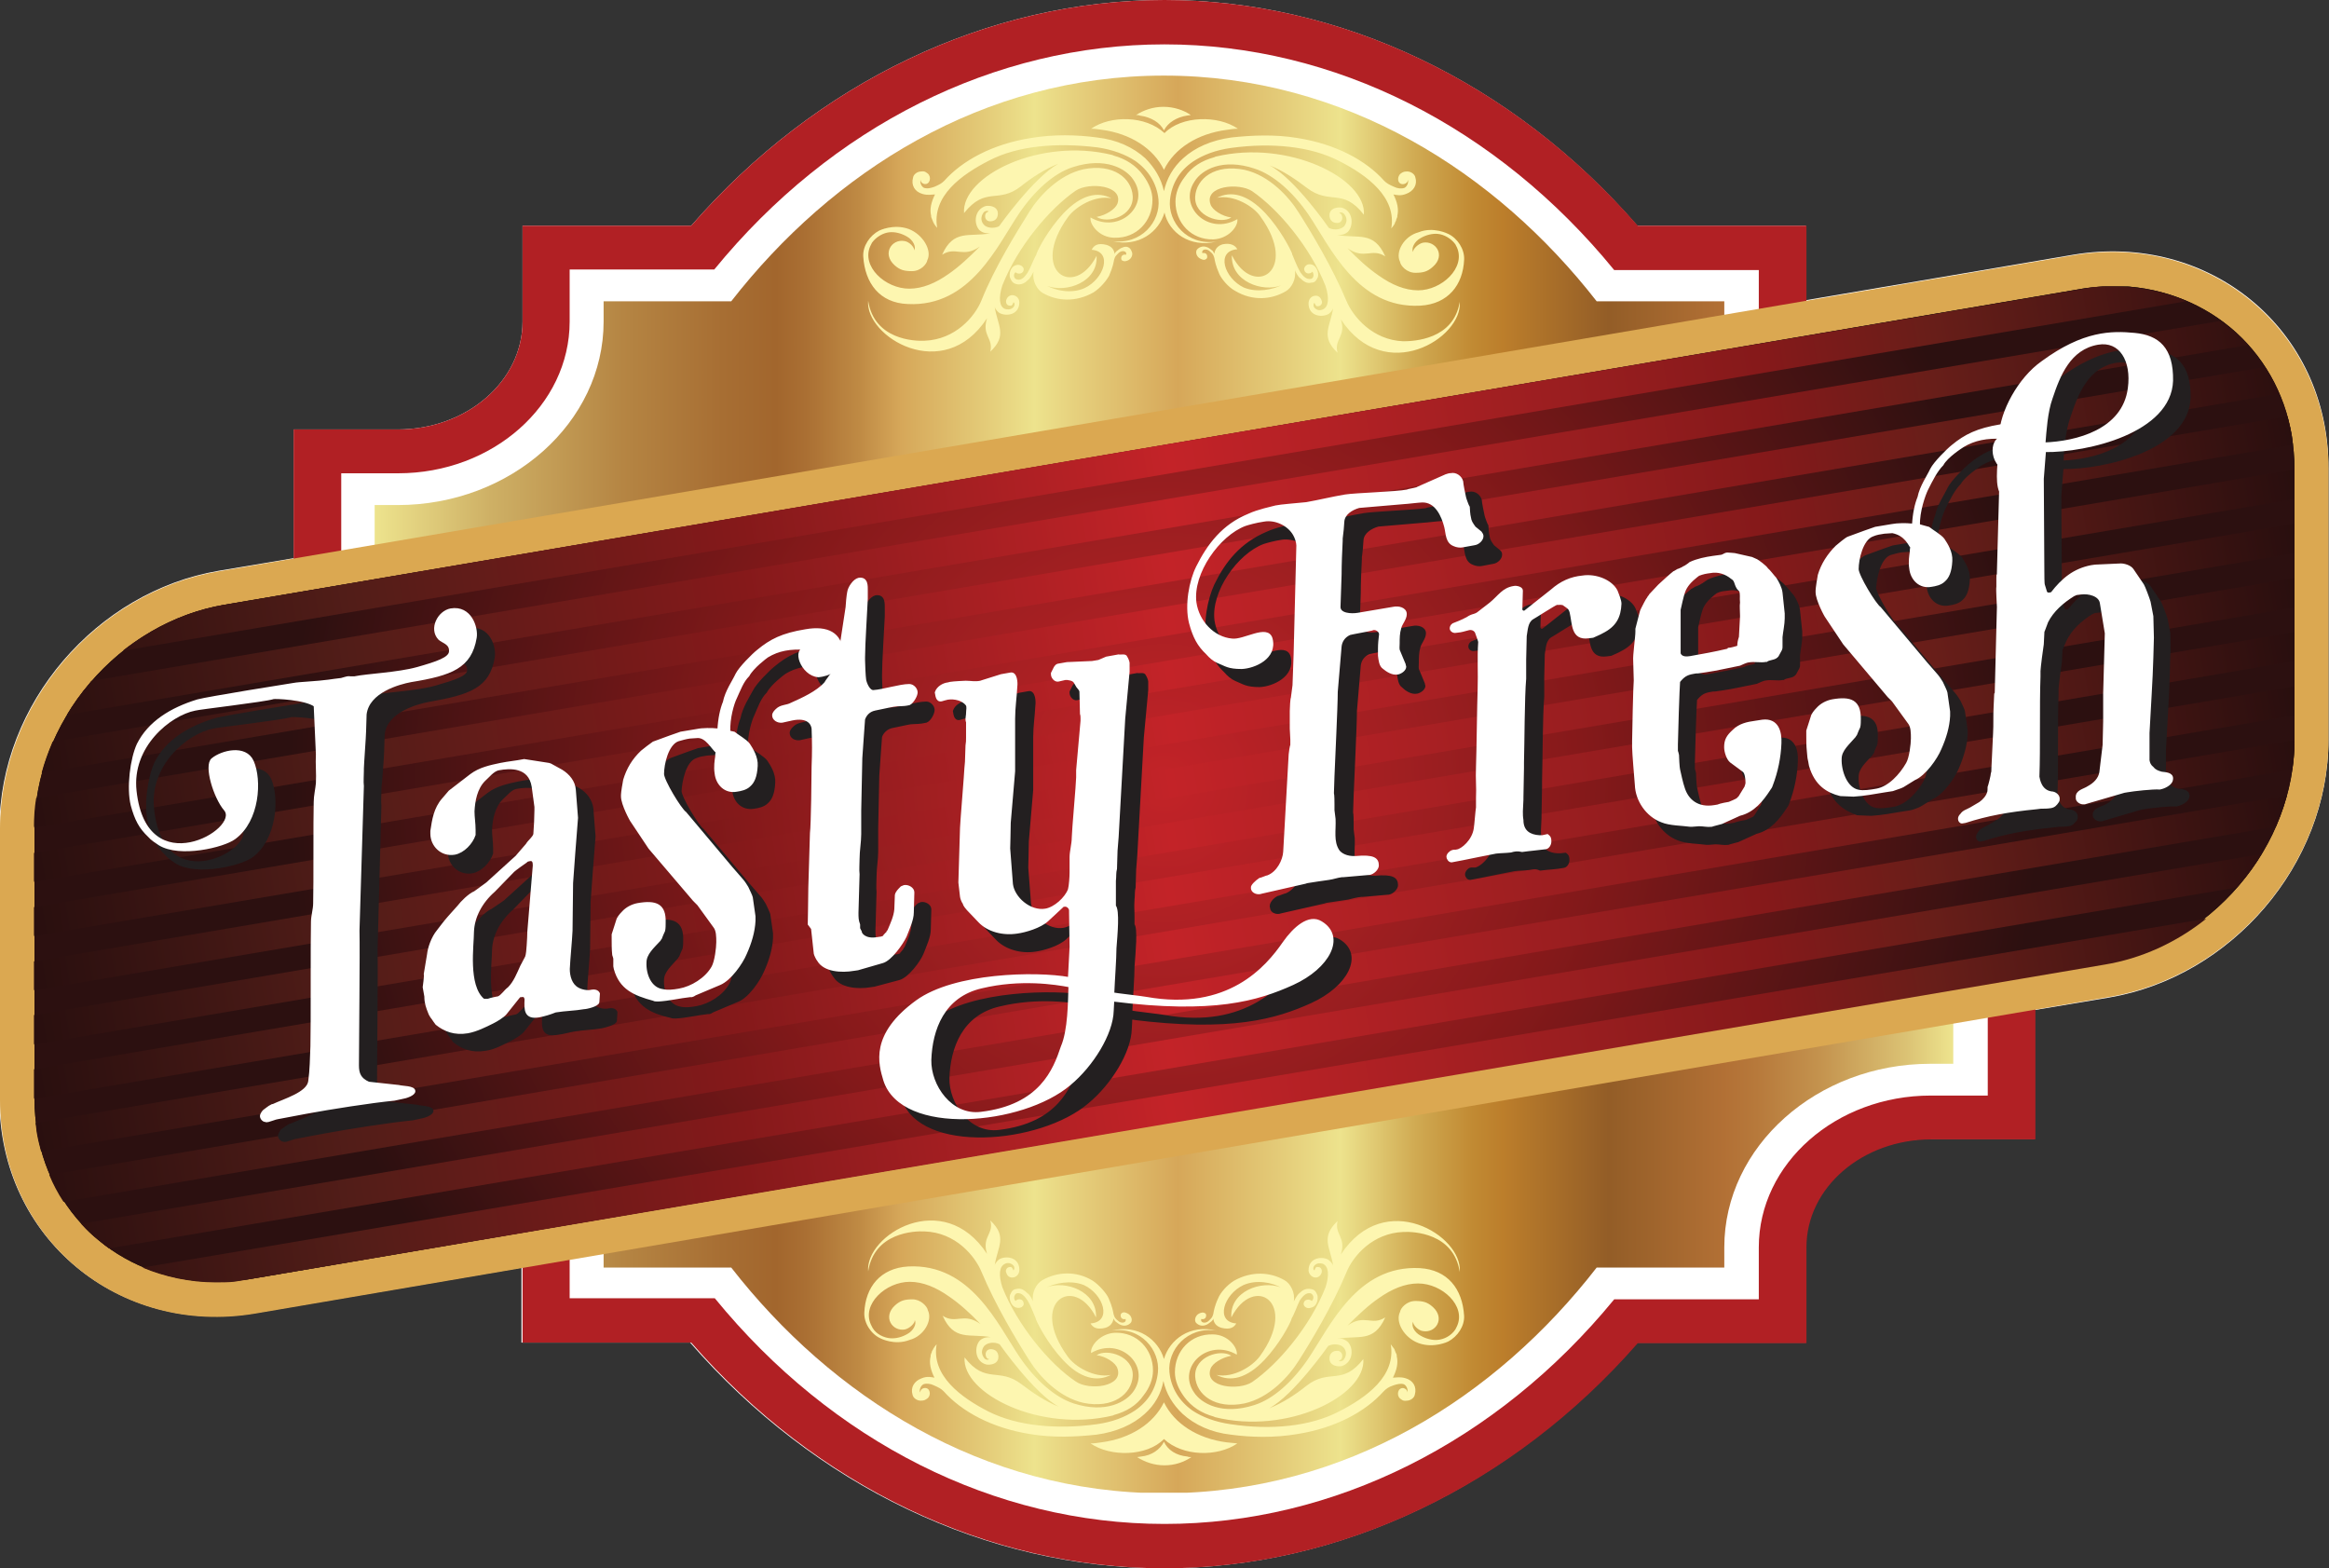
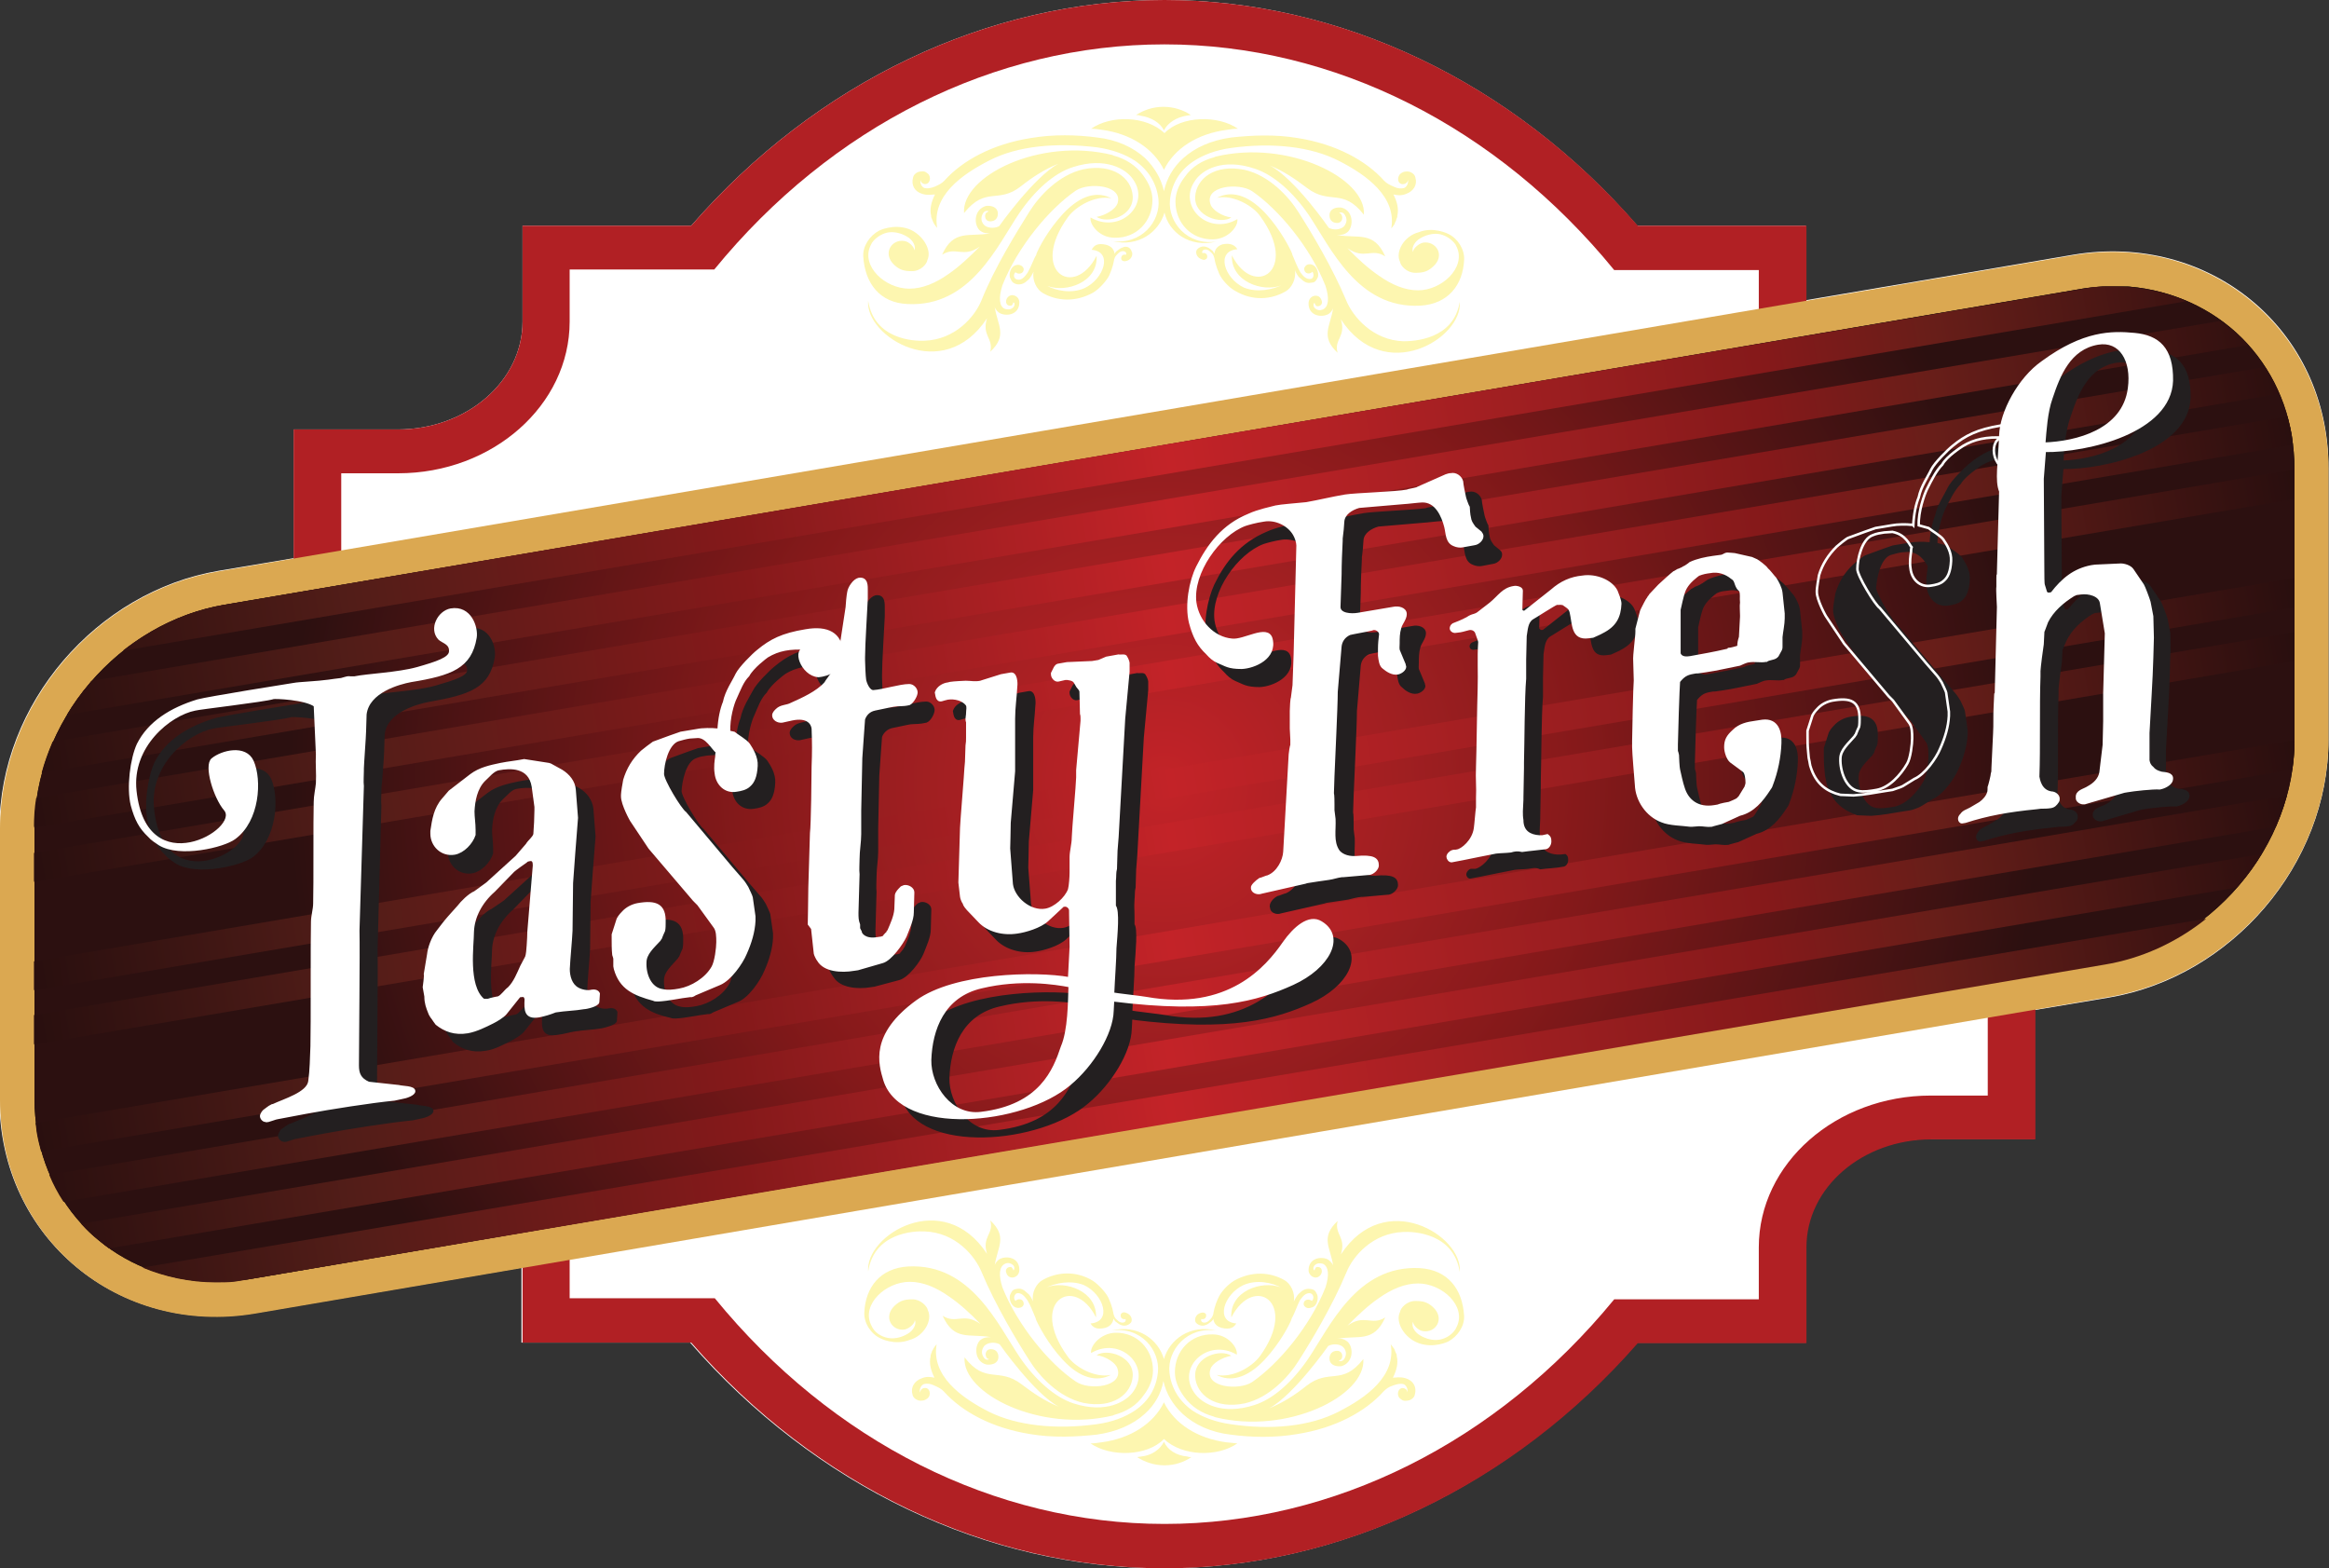
<svg xmlns="http://www.w3.org/2000/svg" xmlns:xlink="http://www.w3.org/1999/xlink" version="1.1" id="Layer_1" x="0px" y="0px" viewBox="0 0 425.2 286.3" style="enable-background:new 0 0 425.2 286.3;" xml:space="preserve">
  <rect x="0" y="0" width="425.2" height="286.3" fill="#333333" stroke="none" />
  <style type="text/css">
	.st0{fill-rule:evenodd;clip-rule:evenodd;fill:#FFFFFF;}
	.st1{fill-rule:evenodd;clip-rule:evenodd;fill:#B12024;}
	.st2{clip-path:url(#SVGID_2_);fill:url(#SVGID_3_);}
	.st3{fill-rule:evenodd;clip-rule:evenodd;fill:#DBA851;}
	.st4{clip-path:url(#SVGID_5_);fill:url(#SVGID_6_);}
	.st5{clip-path:url(#SVGID_8_);fill:url(#SVGID_9_);}
	.st6{clip-path:url(#SVGID_11_);fill:url(#SVGID_12_);}
	.st7{clip-path:url(#SVGID_14_);fill:url(#SVGID_15_);}
	.st8{clip-path:url(#SVGID_17_);fill:url(#SVGID_18_);}
	.st9{clip-path:url(#SVGID_20_);fill:url(#SVGID_21_);}
	.st10{clip-path:url(#SVGID_23_);fill:url(#SVGID_24_);}
	.st11{clip-path:url(#SVGID_26_);fill:url(#SVGID_27_);}
	.st12{clip-path:url(#SVGID_29_);fill:url(#SVGID_30_);}
	.st13{clip-path:url(#SVGID_32_);fill:url(#SVGID_33_);}
	.st14{clip-path:url(#SVGID_35_);fill:url(#SVGID_36_);}
	.st15{clip-path:url(#SVGID_38_);fill:url(#SVGID_39_);}
	.st16{clip-path:url(#SVGID_41_);fill:url(#SVGID_42_);}
	.st17{clip-path:url(#SVGID_44_);fill:url(#SVGID_45_);}
	.st18{clip-path:url(#SVGID_47_);fill:url(#SVGID_48_);}
	.st19{fill-rule:evenodd;clip-rule:evenodd;fill:#FDF6B0;}
	.st20{fill:#231F20;}
	.st21{fill:none;stroke:#231F20;stroke-width:0.46;stroke-miterlimit:10;}
	.st22{fill:#FFFFFF;}
	.st23{fill:none;stroke:#FFFFFF;stroke-width:0.46;stroke-miterlimit:10;}
</style>
  <path class="st0" d="M378.5,46.5l-48.8,8.3V41.2h-30.8C276.2,15,244.7,0,212.6,0c-32.2,0-63.6,15-86.4,41.2H95.4v17.5  c0,10.9-10.2,19.7-22.8,19.7h-19v23.5l-13.7,2.3c-22.3,3.8-40,24.3-40,47v49.5c0,25.3,21.8,43.2,46.6,39l48.7-8.3v13.7h30.8  c22.8,26.2,54.2,41.2,86.4,41.2c32.2,0,63.6-15,86.4-41.2h30.8v-17.5c0-10.9,10.2-19.7,22.8-19.7h19v-23.5l13.7-2.3  c22.3-3.8,40-24.3,40-47V85.5C425.2,60.2,403.4,42.3,378.5,46.5" />
  <path class="st1" d="M212.6,286.3c-32.2,0-63.6-15-86.4-41.2H95.4v-17.5c0-10.9-10.2-19.7-22.8-19.7h-19V78.4h19  c12.6,0,22.8-8.8,22.8-19.7V41.2h30.8C149,15,180.4,0,212.6,0c32.2,0,63.6,15,86.4,41.2h30.8v17.5c0,10.9,10.2,19.7,22.8,19.7h19  v129.6h-19c-12.6,0-22.8,8.8-22.8,19.7v17.5h-30.8C276.2,271.3,244.7,286.3,212.6,286.3" />
  <path class="st0" d="M212.6,278.2c-31,0-60.7-15-82.1-41.2H104v-9.5c0-15.3-14.1-27.7-31.4-27.7H62.3V86.4h10.4  C89.9,86.4,104,74,104,58.7v-9.5h26.4C151.8,23,181.6,8.1,212.6,8.1c31,0,60.7,15,82.1,41.2h26.4v9.5c0,15.3,14.1,27.7,31.4,27.7  h10.4v113.5h-10.4c-17.3,0-31.4,12.4-31.4,27.7v9.5h-26.4C273.3,263.3,243.5,278.2,212.6,278.2" />
  <g>
    <defs>
      <path id="SVGID_1_" d="M133.5,55h-23.3v3.7c0,18.4-16.9,33.5-37.6,33.5h-4.2v102h4.2c20.7,0,37.6,15,37.6,33.5v3.7h23.3    c18.3,23.5,45.9,41.2,79,41.2c33.2,0,60.7-17.6,79-41.2h23.3v-3.7c0-18.4,16.9-33.5,37.6-33.5h4.2v-102h-4.2    c-20.7,0-37.6-15-37.6-33.5V55h-23.3c-18.3-23.5-45.9-41.2-79-41.2C179.4,13.8,151.9,31.4,133.5,55" />
    </defs>
    <clipPath id="SVGID_2_">
      <use xlink:href="#SVGID_1_" style="overflow:visible;" />
    </clipPath>
    <linearGradient id="SVGID_3_" gradientUnits="userSpaceOnUse" x1="-274.026" y1="778.312" x2="-269.688" y2="778.312" gradientTransform="matrix(-66.452 0 0 63.641 -17852.912 -49389.582)">
      <stop offset="0" style="stop-color:#EDE38D" />
      <stop offset="2.898452e-02" style="stop-color:#DBC274" />
      <stop offset="8.343620e-02" style="stop-color:#C4934E" />
      <stop offset="0.124" style="stop-color:#B7793B" />
      <stop offset="0.145" style="stop-color:#B27035" />
      <stop offset="0.218" style="stop-color:#935D27" />
      <stop offset="0.285" style="stop-color:#BC7E2B" />
      <stop offset="0.304" style="stop-color:#C18A33" />
      <stop offset="0.34" style="stop-color:#D0AA52" />
      <stop offset="0.388" style="stop-color:#EDE38D" />
      <stop offset="0.425" style="stop-color:#E4CC79" />
      <stop offset="0.491" style="stop-color:#D6A759" />
      <stop offset="0.556" style="stop-color:#E6D07D" />
      <stop offset="0.582" style="stop-color:#EDE38D" />
      <stop offset="0.612" style="stop-color:#E4CC79" />
      <stop offset="0.667" style="stop-color:#D6A759" />
      <stop offset="0.693" style="stop-color:#BF8A44" />
      <stop offset="0.727" style="stop-color:#AA6F33" />
      <stop offset="0.746" style="stop-color:#A2662D" />
      <stop offset="0.78" style="stop-color:#A76E33" />
      <stop offset="0.843" style="stop-color:#B58543" />
      <stop offset="0.927" style="stop-color:#CEB065" />
      <stop offset="1" style="stop-color:#EDE38D" />
    </linearGradient>
-     <rect x="68.4" y="13.8" class="st2" width="288.3" height="258.7" />
  </g>
  <path class="st3" d="M39.9,104.3l338.6-57.7c24.8-4.2,46.6,13.7,46.6,39V135c0,22.7-17.7,43.2-40,47L46.6,239.8  C21.8,244,0,226.1,0,200.8v-49.5C0,128.6,17.6,108.1,39.9,104.3" />
  <g>
    <defs>
      <path id="SVGID_4_" d="M379.6,52.8L41,110.4c-9.4,1.6-18.1,6.7-24.6,14.3c-6.5,7.7-10.1,17.1-10.1,26.5l0,49.5    c0,2.1,0.2,4.1,0.5,6c1.3,7.8,5.3,14.8,11.2,19.7c5.9,4.9,13.5,7.6,21.4,7.6c2.1,0,4.2-0.2,6.2-0.5l338.6-57.6    c9.4-1.6,18.1-6.7,24.6-14.3c6.5-7.6,10.1-17.1,10.1-26.5l0-49.5c0-2.1-0.2-4.1-0.5-6.1c-1.3-7.8-5.3-14.8-11.2-19.7    c-5.9-4.9-13.5-7.6-21.4-7.6C383.8,52.3,381.7,52.4,379.6,52.8" />
    </defs>
    <clipPath id="SVGID_5_">
      <use xlink:href="#SVGID_4_" style="overflow:visible;" />
    </clipPath>
    <radialGradient id="SVGID_6_" cx="-266.189" cy="788.168" r="3.054" gradientTransform="matrix(52.214 0 0 -52.214 14111.436 41296.688)" gradientUnits="userSpaceOnUse">
      <stop offset="0" style="stop-color:#421513" />
      <stop offset="0.197" style="stop-color:#3E1412" />
      <stop offset="0.464" style="stop-color:#321310" />
      <stop offset="0.768" style="stop-color:#1D0C0B" />
      <stop offset="1" style="stop-color:#010101" />
    </radialGradient>
    <rect x="6.2" y="52.3" class="st4" width="412.7" height="181.8" />
  </g>
  <g>
    <defs>
      <path id="SVGID_7_" d="M379.6,52.8L41,110.4c-9.4,1.6-18.1,6.7-24.6,14.3c-6.5,7.7-10.1,17.1-10.1,26.5l0,49.5    c0,2.1,0.2,4.1,0.5,6c1.3,7.8,5.3,14.8,11.2,19.7c5.9,4.9,13.5,7.6,21.4,7.6c2.1,0,4.2-0.2,6.2-0.5l338.6-57.6    c9.4-1.6,18.1-6.7,24.6-14.3c6.5-7.6,10.1-17.1,10.1-26.5l0-49.5c0-2.1-0.2-4.1-0.5-6.1c-1.3-7.8-5.3-14.8-11.2-19.7    c-5.9-4.9-13.5-7.6-21.4-7.6C383.8,52.3,381.7,52.4,379.6,52.8" />
    </defs>
    <clipPath id="SVGID_8_">
      <use xlink:href="#SVGID_7_" style="overflow:visible;" />
    </clipPath>
    <radialGradient id="SVGID_9_" cx="-266.189" cy="788.168" r="3.054" gradientTransform="matrix(52.214 0 0 -52.214 14111.436 41296.688)" gradientUnits="userSpaceOnUse">
      <stop offset="0" style="stop-color:#C32328" />
      <stop offset="0.318" style="stop-color:#9A1E20" />
      <stop offset="0.478" style="stop-color:#85191A" />
      <stop offset="1" style="stop-color:#2C1010" />
    </radialGradient>
    <rect x="6.2" y="52.3" class="st5" width="412.7" height="181.8" />
  </g>
  <g>
    <defs>
      <path id="SVGID_10_" d="M26,231.4c4.1,1.7,8.7,2.7,13.3,2.7c1.1,0,2.3,0,3.4-0.1l187.2-31.7l154.3-26.2c6.7-1.1,13.1-4,18.6-8.4    L26,231.4z" />
    </defs>
    <clipPath id="SVGID_11_">
      <use xlink:href="#SVGID_10_" style="overflow:visible;" />
    </clipPath>
    <linearGradient id="SVGID_12_" gradientUnits="userSpaceOnUse" x1="-269.673" y1="785.979" x2="-265.334" y2="785.979" gradientTransform="matrix(96.758 -16.403 -12.581 -74.234 35982.75 54159.977)">
      <stop offset="0" style="stop-color:#260E0E" />
      <stop offset="0.149" style="stop-color:#521D18" />
      <stop offset="0.319" style="stop-color:#85191A" />
      <stop offset="0.355" style="stop-color:#911C1E" />
      <stop offset="0.505" style="stop-color:#C32328" />
      <stop offset="0.677" style="stop-color:#9A1E20" />
      <stop offset="0.764" style="stop-color:#85191A" />
      <stop offset="0.837" style="stop-color:#681E19" />
      <stop offset="0.999" style="stop-color:#270E0E" />
      <stop offset="1" style="stop-color:#260E0E" />
    </linearGradient>
    <polygon class="st6" points="15.1,169.4 392.2,105.5 413.6,232.2 36.5,296.1  " />
  </g>
  <g>
    <defs>
      <path id="SVGID_13_" d="M14.8,223.4c1,1.1,2,2.1,3.2,3c0.6,0.5,1.2,1,1.9,1.5L408.4,162c0.1-0.1,0.2-0.3,0.3-0.4    c1.6-1.8,3-3.7,4.2-5.7L14.8,223.4z" />
    </defs>
    <clipPath id="SVGID_14_">
      <use xlink:href="#SVGID_13_" style="overflow:visible;" />
    </clipPath>
    <linearGradient id="SVGID_15_" gradientUnits="userSpaceOnUse" x1="-269.66" y1="786.067" x2="-265.321" y2="786.067" gradientTransform="matrix(96.758 -16.403 -12.581 -74.234 35982.754 54157.699)">
      <stop offset="0" style="stop-color:#260E0E" />
      <stop offset="0.149" style="stop-color:#521D18" />
      <stop offset="0.319" style="stop-color:#85191A" />
      <stop offset="0.355" style="stop-color:#911C1E" />
      <stop offset="0.505" style="stop-color:#C32328" />
      <stop offset="0.677" style="stop-color:#9A1E20" />
      <stop offset="0.764" style="stop-color:#85191A" />
      <stop offset="0.837" style="stop-color:#681E19" />
      <stop offset="0.999" style="stop-color:#270E0E" />
      <stop offset="1" style="stop-color:#260E0E" />
    </linearGradient>
    <polygon class="st7" points="2.9,157.9 401.8,90.3 424.8,225.9 25.9,293.5  " />
  </g>
  <g>
    <defs>
      <path id="SVGID_16_" d="M9,214.5c0.7,1.7,1.6,3.4,2.6,4.9l403.9-68.5c0.8-1.9,1.5-3.8,2-5.7L9,214.5z" />
    </defs>
    <clipPath id="SVGID_17_">
      <use xlink:href="#SVGID_16_" style="overflow:visible;" />
    </clipPath>
    <linearGradient id="SVGID_18_" gradientUnits="userSpaceOnUse" x1="-269.647" y1="786.164" x2="-265.308" y2="786.164" gradientTransform="matrix(96.758 -16.403 -12.581 -74.234 35982.754 54155.418)">
      <stop offset="0" style="stop-color:#260E0E" />
      <stop offset="0.149" style="stop-color:#521D18" />
      <stop offset="0.319" style="stop-color:#85191A" />
      <stop offset="0.355" style="stop-color:#911C1E" />
      <stop offset="0.505" style="stop-color:#C32328" />
      <stop offset="0.677" style="stop-color:#9A1E20" />
      <stop offset="0.764" style="stop-color:#85191A" />
      <stop offset="0.837" style="stop-color:#681E19" />
      <stop offset="0.999" style="stop-color:#270E0E" />
      <stop offset="1" style="stop-color:#260E0E" />
    </linearGradient>
    <polygon class="st8" points="-3.2,147.3 406.1,77.9 429.8,217.3 20.4,286.7  " />
  </g>
  <g>
    <defs>
      <path id="SVGID_19_" d="M6.5,205c0.1,0.6,0.1,1.1,0.2,1.7c0.2,1.2,0.5,2.4,0.8,3.5l411-69.7c0.3-1.8,0.4-3.6,0.4-5.4L6.5,205z" />
    </defs>
    <clipPath id="SVGID_20_">
      <use xlink:href="#SVGID_19_" style="overflow:visible;" />
    </clipPath>
    <linearGradient id="SVGID_21_" gradientUnits="userSpaceOnUse" x1="-269.634" y1="786.261" x2="-265.295" y2="786.261" gradientTransform="matrix(96.757 -16.403 -12.581 -74.234 35982.523 54152.801)">
      <stop offset="0" style="stop-color:#260E0E" />
      <stop offset="0.149" style="stop-color:#521D18" />
      <stop offset="0.319" style="stop-color:#85191A" />
      <stop offset="0.355" style="stop-color:#911C1E" />
      <stop offset="0.505" style="stop-color:#C32328" />
      <stop offset="0.677" style="stop-color:#9A1E20" />
      <stop offset="0.764" style="stop-color:#85191A" />
      <stop offset="0.837" style="stop-color:#681E19" />
      <stop offset="0.999" style="stop-color:#270E0E" />
      <stop offset="1" style="stop-color:#260E0E" />
    </linearGradient>
    <polygon class="st9" points="-5.9,137.3 407.4,67.2 431.3,208.1 18,278.2  " />
  </g>
  <g>
    <defs>
      <polygon id="SVGID_22_" points="6.2,195.2 6.2,200.6 418.9,130.6 418.9,125.3   " />
    </defs>
    <clipPath id="SVGID_23_">
      <use xlink:href="#SVGID_22_" style="overflow:visible;" />
    </clipPath>
    <linearGradient id="SVGID_24_" gradientUnits="userSpaceOnUse" x1="-269.621" y1="786.36" x2="-265.283" y2="786.36" gradientTransform="matrix(96.758 -16.403 -12.581 -74.234 35982.754 54150.867)">
      <stop offset="0" style="stop-color:#260E0E" />
      <stop offset="0.149" style="stop-color:#521D18" />
      <stop offset="0.319" style="stop-color:#85191A" />
      <stop offset="0.355" style="stop-color:#911C1E" />
      <stop offset="0.505" style="stop-color:#C32328" />
      <stop offset="0.677" style="stop-color:#9A1E20" />
      <stop offset="0.764" style="stop-color:#85191A" />
      <stop offset="0.837" style="stop-color:#681E19" />
      <stop offset="0.999" style="stop-color:#270E0E" />
      <stop offset="1" style="stop-color:#260E0E" />
    </linearGradient>
-     <polygon class="st10" points="-6.2,127.4 407.4,57.3 431.3,198.5 17.8,268.6  " />
  </g>
  <g>
    <defs>
      <polygon id="SVGID_25_" points="6.2,185.3 6.2,190.7 418.9,120.7 418.9,115.4   " />
    </defs>
    <clipPath id="SVGID_26_">
      <use xlink:href="#SVGID_25_" style="overflow:visible;" />
    </clipPath>
    <linearGradient id="SVGID_27_" gradientUnits="userSpaceOnUse" x1="-269.608" y1="786.459" x2="-265.269" y2="786.459" gradientTransform="matrix(96.76 -16.403 -12.581 -74.236 35983.457 54149.637)">
      <stop offset="0" style="stop-color:#260E0E" />
      <stop offset="0.149" style="stop-color:#521D18" />
      <stop offset="0.319" style="stop-color:#85191A" />
      <stop offset="0.355" style="stop-color:#911C1E" />
      <stop offset="0.505" style="stop-color:#C32328" />
      <stop offset="0.677" style="stop-color:#9A1E20" />
      <stop offset="0.764" style="stop-color:#85191A" />
      <stop offset="0.837" style="stop-color:#681E19" />
      <stop offset="0.999" style="stop-color:#270E0E" />
      <stop offset="1" style="stop-color:#260E0E" />
    </linearGradient>
    <polygon class="st11" points="-6.2,117.5 407.4,47.4 431.3,188.6 17.8,258.7  " />
  </g>
  <g>
    <defs>
      <polygon id="SVGID_28_" points="6.2,175.5 6.2,180.8 418.9,110.9 418.9,105.5   " />
    </defs>
    <clipPath id="SVGID_29_">
      <use xlink:href="#SVGID_28_" style="overflow:visible;" />
    </clipPath>
    <linearGradient id="SVGID_30_" gradientUnits="userSpaceOnUse" x1="-269.595" y1="786.559" x2="-265.257" y2="786.559" gradientTransform="matrix(96.76 -16.403 -12.581 -74.236 35983.457 54147.359)">
      <stop offset="0" style="stop-color:#260E0E" />
      <stop offset="0.149" style="stop-color:#521D18" />
      <stop offset="0.319" style="stop-color:#85191A" />
      <stop offset="0.355" style="stop-color:#911C1E" />
      <stop offset="0.505" style="stop-color:#C32328" />
      <stop offset="0.677" style="stop-color:#9A1E20" />
      <stop offset="0.764" style="stop-color:#85191A" />
      <stop offset="0.837" style="stop-color:#681E19" />
      <stop offset="0.999" style="stop-color:#270E0E" />
      <stop offset="1" style="stop-color:#260E0E" />
    </linearGradient>
    <polygon class="st12" points="-6.2,107.6 407.4,37.5 431.3,178.7 17.8,248.8  " />
  </g>
  <g>
    <defs>
-       <polygon id="SVGID_31_" points="6.2,165.6 6.2,170.9 418.9,101 418.9,95.6   " />
-     </defs>
+       </defs>
    <clipPath id="SVGID_32_">
      <use xlink:href="#SVGID_31_" style="overflow:visible;" />
    </clipPath>
    <linearGradient id="SVGID_33_" gradientUnits="userSpaceOnUse" x1="-269.582" y1="786.658" x2="-265.244" y2="786.658" gradientTransform="matrix(96.76 -16.403 -12.581 -74.236 35983.457 54145.078)">
      <stop offset="0" style="stop-color:#260E0E" />
      <stop offset="0.149" style="stop-color:#521D18" />
      <stop offset="0.319" style="stop-color:#85191A" />
      <stop offset="0.355" style="stop-color:#911C1E" />
      <stop offset="0.505" style="stop-color:#C32328" />
      <stop offset="0.677" style="stop-color:#9A1E20" />
      <stop offset="0.764" style="stop-color:#85191A" />
      <stop offset="0.837" style="stop-color:#681E19" />
      <stop offset="0.999" style="stop-color:#270E0E" />
      <stop offset="1" style="stop-color:#260E0E" />
    </linearGradient>
    <polygon class="st13" points="-6.2,97.7 407.4,27.6 431.3,168.8 17.8,238.9  " />
  </g>
  <g>
    <defs>
      <polygon id="SVGID_34_" points="6.2,155.7 6.2,161 418.9,91.1 418.9,85.7   " />
    </defs>
    <clipPath id="SVGID_35_">
      <use xlink:href="#SVGID_34_" style="overflow:visible;" />
    </clipPath>
    <linearGradient id="SVGID_36_" gradientUnits="userSpaceOnUse" x1="-269.569" y1="786.758" x2="-265.231" y2="786.758" gradientTransform="matrix(96.758 -16.403 -12.581 -74.234 35982.754 54141.754)">
      <stop offset="0" style="stop-color:#260E0E" />
      <stop offset="0.149" style="stop-color:#521D18" />
      <stop offset="0.319" style="stop-color:#85191A" />
      <stop offset="0.355" style="stop-color:#911C1E" />
      <stop offset="0.505" style="stop-color:#C32328" />
      <stop offset="0.677" style="stop-color:#9A1E20" />
      <stop offset="0.764" style="stop-color:#85191A" />
      <stop offset="0.837" style="stop-color:#681E19" />
      <stop offset="0.999" style="stop-color:#270E0E" />
      <stop offset="1" style="stop-color:#260E0E" />
    </linearGradient>
    <polygon class="st14" points="-6.2,87.8 407.4,17.7 431.3,158.9 17.8,229  " />
  </g>
  <g>
    <defs>
      <path id="SVGID_37_" d="M6.6,145.7c-0.3,1.8-0.4,3.6-0.4,5.4l412.4-69.9c-0.1-0.6-0.1-1.1-0.2-1.7c-0.2-1.2-0.5-2.3-0.8-3.5    L6.6,145.7z" />
    </defs>
    <clipPath id="SVGID_38_">
      <use xlink:href="#SVGID_37_" style="overflow:visible;" />
    </clipPath>
    <linearGradient id="SVGID_39_" gradientUnits="userSpaceOnUse" x1="-269.556" y1="786.856" x2="-265.218" y2="786.856" gradientTransform="matrix(96.758 -16.403 -12.581 -74.234 35982.754 54139.477)">
      <stop offset="0" style="stop-color:#260E0E" />
      <stop offset="0.149" style="stop-color:#521D18" />
      <stop offset="0.319" style="stop-color:#85191A" />
      <stop offset="0.355" style="stop-color:#911C1E" />
      <stop offset="0.505" style="stop-color:#C32328" />
      <stop offset="0.677" style="stop-color:#9A1E20" />
      <stop offset="0.764" style="stop-color:#85191A" />
      <stop offset="0.837" style="stop-color:#681E19" />
      <stop offset="0.999" style="stop-color:#270E0E" />
      <stop offset="1" style="stop-color:#260E0E" />
    </linearGradient>
    <polygon class="st15" points="-6.1,78.2 407.2,8.1 431,149.1 17.8,219.1  " />
  </g>
  <g>
    <defs>
      <path id="SVGID_40_" d="M9.6,135.4c-0.8,1.9-1.5,3.8-2,5.7l408.5-69.2c-0.7-1.7-1.6-3.4-2.6-4.9L9.6,135.4z" />
    </defs>
    <clipPath id="SVGID_41_">
      <use xlink:href="#SVGID_40_" style="overflow:visible;" />
    </clipPath>
    <linearGradient id="SVGID_42_" gradientUnits="userSpaceOnUse" x1="-269.543" y1="786.954" x2="-265.205" y2="786.954" gradientTransform="matrix(96.756 -16.402 -12.581 -74.233 35982.301 54136.504)">
      <stop offset="0" style="stop-color:#260E0E" />
      <stop offset="0.149" style="stop-color:#521D18" />
      <stop offset="0.319" style="stop-color:#85191A" />
      <stop offset="0.355" style="stop-color:#911C1E" />
      <stop offset="0.505" style="stop-color:#C32328" />
      <stop offset="0.677" style="stop-color:#9A1E20" />
      <stop offset="0.764" style="stop-color:#85191A" />
      <stop offset="0.837" style="stop-color:#681E19" />
      <stop offset="0.999" style="stop-color:#270E0E" />
      <stop offset="1" style="stop-color:#260E0E" />
    </linearGradient>
    <polygon class="st16" points="-4.6,69 404.7,-0.4 428.3,139 19,208.4  " />
  </g>
  <g>
    <defs>
      <path id="SVGID_43_" d="M16.7,124.3c-0.1,0.1-0.2,0.2-0.3,0.4c-1.6,1.8-3,3.8-4.2,5.8l398.2-67.5c-1-1.1-2-2.1-3.2-3    c-0.6-0.5-1.2-1-1.9-1.4L16.7,124.3z" />
    </defs>
    <clipPath id="SVGID_44_">
      <use xlink:href="#SVGID_43_" style="overflow:visible;" />
    </clipPath>
    <linearGradient id="SVGID_45_" gradientUnits="userSpaceOnUse" x1="-269.53" y1="787.051" x2="-265.192" y2="787.051" gradientTransform="matrix(96.756 -16.402 -12.581 -74.233 35982.301 54134.227)">
      <stop offset="0" style="stop-color:#260E0E" />
      <stop offset="0.149" style="stop-color:#521D18" />
      <stop offset="0.319" style="stop-color:#85191A" />
      <stop offset="0.355" style="stop-color:#911C1E" />
      <stop offset="0.505" style="stop-color:#C32328" />
      <stop offset="0.677" style="stop-color:#9A1E20" />
      <stop offset="0.764" style="stop-color:#85191A" />
      <stop offset="0.837" style="stop-color:#681E19" />
      <stop offset="0.999" style="stop-color:#270E0E" />
      <stop offset="1" style="stop-color:#260E0E" />
    </linearGradient>
    <polygon class="st17" points="0.4,60.4 399.3,-7.2 422.3,128.4 23.3,196  " />
  </g>
  <g>
    <defs>
      <path id="SVGID_46_" d="M382.3,52.4L197.2,83.8L41,110.4c-6.7,1.1-13.1,4.1-18.6,8.4l376.7-63.8c-4.1-1.8-8.7-2.7-13.3-2.7    C384.7,52.3,383.5,52.3,382.3,52.4" />
    </defs>
    <clipPath id="SVGID_47_">
      <use xlink:href="#SVGID_46_" style="overflow:visible;" />
    </clipPath>
    <linearGradient id="SVGID_48_" gradientUnits="userSpaceOnUse" x1="-269.517" y1="787.139" x2="-265.179" y2="787.139" gradientTransform="matrix(96.758 -16.403 -12.581 -74.234 35982.758 54132.645)">
      <stop offset="0" style="stop-color:#260E0E" />
      <stop offset="0.149" style="stop-color:#521D18" />
      <stop offset="0.319" style="stop-color:#85191A" />
      <stop offset="0.355" style="stop-color:#911C1E" />
      <stop offset="0.505" style="stop-color:#C32328" />
      <stop offset="0.677" style="stop-color:#9A1E20" />
      <stop offset="0.764" style="stop-color:#85191A" />
      <stop offset="0.837" style="stop-color:#681E19" />
      <stop offset="0.999" style="stop-color:#270E0E" />
      <stop offset="1" style="stop-color:#260E0E" />
    </linearGradient>
    <polygon class="st18" points="11.5,54.1 388.6,-9.8 410.1,116.9 33,180.9  " />
  </g>
  <path class="st19" d="M212.5,31c1.9-3.9,6.1-6.6,11.5-7.3c0.7-0.1,1.3-0.2,2-0.2c-3.6-2.5-10.3-2.4-13.4,0.8  c-3.4-3.2-9.8-3.3-13.4-0.8c0.7,0,1.3,0.1,2,0.2C206.4,24.4,210.6,27.1,212.5,31 M212.5,23.8c0.7-1.4,2.3-2.4,4.2-2.7  c0.2,0,0.5-0.1,0.7-0.1c-1.3-0.9-3.1-1.5-5-1.5c-1.9,0-3.6,0.6-5,1.5c0.2,0,0.5,0,0.7,0.1C210.2,21.4,211.8,22.4,212.5,23.8   M240.6,50.6c0.2-0.6-0.1-2-1.1-2.3c-0.7-0.2-1.2,0.1-1.4,0.7c0,1.1,1.1,1.1,1.5,0.6c0.3,0.4,0.3,1.1-0.2,1.3  c-0.9,0.2-1.5-0.5-2-1.2c-0.6-1-1.1-2.4-1.5-3.3c0,0,0,0,0-0.1c-0.4-1-2.2-4.5-4.9-7.4c-3.3-3.5-6.3-4.1-8.8-2.8  c3-0.6,6.6,1.5,7.9,3.4c7.2,9.9-1.2,15.1-5.2,7.1c-0.2,4.8,5.6,6.8,9,5.5c-1.5,0.7-4.3,1.4-6.8,0.4c-3.6-1.7-5.2-6.7-1.2-7  c-0.4-0.7-1.2-1.2-2.7-0.9c-1,0.3-1.4,1-1.5,1.7c-0.1-0.1-0.2-0.4-0.3-0.5c-0.3-0.2-0.7-0.6-1.1-0.7c-0.8-0.3-1.5,0.1-1.8,0.5  c-0.3,0.5,0,1.3,0.6,1.6c0.4,0.2,0.8,0.4,1.2,0c0.2-0.2,0.2-1.2-0.8-1c-0.2-0.7,0.8-0.9,1.4-0.3c0.6,0.5,0.6,0.6,0.8,1.2  c0.1,0.5,0.2,1.3,0.9,2.9c0.4,0.9,1.6,2.4,2.9,3.1c3.2,1.9,6.6,1.6,9.2,0.1c1.1-0.6,2-2.3,1.7-3.9c0.1,0.3,0.6,1.3,1,1.5  c0.6,0.6,1.2,1,2,0.8C240.1,51.6,240.3,51.2,240.6,50.6 M256.2,62.3c-5.6-0.2-9.2-4.5-10.4-7.4c-2.5-6-6.4-12.5-8.7-16.1  c-1.8-2.9-5.4-6.8-9.9-7.8c-5.4-1.1-8.8,1.6-9,4.9c-0.2,3.6,4.7,5.1,6.6,3.8c-1.7-0.2-3.5-1.4-3.8-2.4c-1.2-3.4,5.2-4,7.6-2.4  c4.8,3.3,10.6,10.2,13.4,17.3c0.7,2.2,0.6,3.8-0.5,4.3c-0.5,0.2-1,0.2-1.5-0.3c-0.3-0.3-0.2-0.9,0-0.9c0,0.1,0.2,0.5,0.4,0.6  c0.8,0.1,1.1-0.6,0.9-1c-0.2-0.7-0.7-1-1.3-0.9c-0.6,0.1-1.1,0.6-1.1,1.4c0,2.2,2.2,2.6,3.5,2c0.3-0.1,0.9-0.7,1-1.2  c-0.5,3.4-2.4,5.2,0.8,8.2c-0.7-2.5,1.6-2.9,0.6-6.1c8,12.2,22.3,3.4,21.7-3.2C265.4,62,258.1,62.3,256.2,62.3 M255.6,47.8  c0.1,0.7,1.2,2,2.8,2c1.4,0,2.2-0.2,3.2-1.1c2.4-2.1,0.5-4.8-1.8-4.4c-0.9,0.2-1.9,1.2-1.8,1.7c-0.4-0.6,0.2-1.9,1.3-2.5  c1-0.6,2.2-0.9,3.2-0.8c1.1,0.1,2.4,0.8,3.2,1.9l0.3,0.6c1.6,3.7-2.8,7.8-7.1,7.8c-2.4,0-4.8-1-7.2-2.7c-1.9-1.3-3.9-3.1-5.7-5  c3.1,2.2,4.4-0.1,6.9,1.5c-2.1-4.7-4.9-3.2-8.8-3.9c0.7,0,1.3,0,2-0.6c1.1-1.2,0.9-3.9-1.2-4.4c-0.8-0.1-1.8,0.1-2.1,0.9  c-0.2,0.6-0.1,1.8,1.2,1.9c0.9,0.1,1.3-0.8,0.9-1.5c-0.1-0.2-0.3-0.3-0.4-0.3c0.1-0.2,0.7-0.2,1,0.3c0.4,0.6,0.5,1.3-0.1,2.1  c-0.6,0.6-1.8,0.8-2.8,0.3c0,0-6.2-9-10.8-11.4c2.5,1,4.7,2.5,6.8,4.1c4.2,3.2,6.5-0.1,10.4,4.9c0.5-6.6-13.8-13.8-27.1-10.6  l-0.2,0.1h0h0c-2.2,0.6-4.1,1.7-5.4,3.6c-1.1,1.4-1.7,3-1.7,4.5c0,3.9,2.9,7,6.9,6.9c2.8-0.1,4.6-2.4,4.4-3.7  c-5.3,3.1-10.9-2.3-7.8-6.9c1.3-2.1,5.1-4.3,11-2.3c3.4,1.1,7,4.3,9.8,8.4c4,5.9,8.9,17.2,20.4,16.6c5.1-0.3,7.8-3.8,8-8.4  c0.1-1.9-1.2-3.9-2.9-4.7c0,0-2.7-1.4-5.4-0.3C256.3,43.1,254.7,46,255.6,47.8 M204.9,45.2c-0.4,0.1-0.8,0.5-1.1,0.7  c-0.1,0.1-0.3,0.3-0.3,0.5c-0.1-0.8-0.5-1.4-1.5-1.7c-1.6-0.4-2.3,0.1-2.7,0.9c3.9,0.3,2.3,5.3-1.3,7c-2.5,1.1-5.3,0.4-6.8-0.4  c3.5,1.3,9.3-0.7,9-5.5c-4.1,8-12.4,2.8-5.2-7.1c1.4-1.9,4.9-4,7.9-3.4c-2.5-1.3-5.5-0.7-8.8,2.8c-2.7,2.9-4.5,6.3-4.9,7.4  c0,0,0,0,0,0.1c-0.5,0.8-1,2.3-1.6,3.3c-0.5,0.7-1.1,1.5-2,1.2c-0.6-0.2-0.6-1-0.2-1.3c0.4,0.4,1.5,0.4,1.5-0.6  c-0.1-0.5-0.7-0.9-1.4-0.7c-1.1,0.3-1.3,1.7-1.1,2.3c0.3,0.6,0.4,1,1.3,1.2c0.8,0.1,1.4-0.2,2-0.8c0.4-0.3,0.9-1.3,1-1.5  c-0.3,1.6,0.6,3.3,1.7,3.9c2.6,1.5,6,1.7,9.2-0.1c1.3-0.8,2.5-2.3,2.9-3.1c0.7-1.6,0.8-2.4,0.9-2.9c0.2-0.6,0.2-0.6,0.8-1.2  c0.6-0.6,1.6-0.4,1.4,0.3c-1-0.2-1,0.8-0.8,1c0.4,0.3,0.8,0.2,1.2,0c0.6-0.3,0.9-1.1,0.6-1.6C206.4,45.2,205.7,44.8,204.9,45.2   M185,53.9c-0.5-0.1-1.1,0.2-1.3,0.9c-0.1,0.5,0.1,1.1,0.9,1c0.2,0,0.4-0.5,0.4-0.6c0.3,0,0.3,0.6,0,0.9c-0.5,0.5-1.1,0.4-1.5,0.3  c-1.1-0.4-1.2-2.1-0.5-4.3c2.8-7.1,8.6-14,13.4-17.3c2.4-1.6,8.8-1,7.6,2.4c-0.4,1-2.1,2.1-3.8,2.4c2,1.3,6.8-0.1,6.6-3.8  c-0.2-3.3-3.6-6-9-4.9c-4.5,1-8.1,4.9-9.9,7.8c-2.3,3.7-6.3,10.1-8.7,16.1c-1.2,3-4.8,7.2-10.4,7.4c-1.9,0.1-9.2-0.2-10.3-7.3  c-0.6,6.5,13.7,15.4,21.7,3.2c-1,3.2,1.2,3.6,0.6,6.1c3.2-3,1.3-4.8,0.8-8.2c0.1,0.5,0.7,1.1,1,1.2c1.3,0.6,3.5,0.2,3.5-2  C186.1,54.5,185.6,54,185,53.9 M165.7,55.5c11.5,0.6,16.4-10.7,20.4-16.6c2.8-4.1,6.3-7.3,9.8-8.4c5.9-1.9,9.7,0.3,11,2.3  c3.2,4.6-2.5,10-7.8,6.9c-0.2,1.3,1.6,3.7,4.4,3.7c4,0.1,6.9-3,6.9-6.9c0-1.5-0.6-3-1.7-4.5c-1.3-1.8-3.2-3-5.4-3.6h0l-0.2-0.1  c-13.3-3.3-27.6,3.9-27.1,10.6c4-5,6.2-1.6,10.4-4.9c2-1.6,4.3-3.1,6.8-4.1c-4.5,2.5-10.8,11.4-10.8,11.4c-1,0.5-2.3,0.3-2.8-0.3  c-0.6-0.7-0.5-1.5-0.1-2.1c0.2-0.4,0.8-0.5,1-0.3c-0.1,0-0.3,0.2-0.5,0.3c-0.4,0.7,0,1.6,0.9,1.5c1.3-0.1,1.4-1.3,1.2-1.9  c-0.3-0.8-1.3-1-2.1-0.9c-2.1,0.6-2.3,3.2-1.2,4.4c0.7,0.6,1.3,0.6,2,0.6c-3.9,0.7-6.7-0.8-8.8,3.9c2.5-1.6,3.8,0.7,6.9-1.5  c-1.9,1.9-3.8,3.7-5.7,5c-2.4,1.7-4.8,2.7-7.2,2.7c-4.4,0-8.8-4.1-7.1-7.8l0.3-0.6c0.8-1.1,2.1-1.8,3.2-1.9c1-0.1,2.2,0.2,3.2,0.8  c1.1,0.6,1.7,1.9,1.3,2.5c0.1-0.5-0.9-1.6-1.8-1.7c-2.3-0.4-4.1,2.3-1.8,4.4c1,0.9,1.8,1.1,3.2,1.1c1.6,0,2.7-1.3,2.8-2  c0.9-1.8-0.8-4.7-3.4-5.7c-2.8-1-5.4,0.3-5.4,0.3c-1.7,0.9-3,2.8-2.9,4.7C157.9,51.7,160.6,55.3,165.7,55.5 M222.1,44.1  C222.1,44.1,222,44.1,222.1,44.1C222,44.1,222.1,44.1,222.1,44.1c-5.4,0.8-8.9-3.6-8.5-7.6c0.3-2.9,1.7-5.3,4.2-7  c1.8-1.2,4.1-2.1,7-2.5c7.4-1,14.5-0.3,19.7,2.4c5.1,2.6,10.5,6.6,9.5,12.3c0.2-0.2,0.4-0.5,0.6-0.8c0-0.1,0.1-0.2,0.1-0.3  c0.1-0.2,0.2-0.3,0.2-0.5c0.1-0.2,0.1-0.3,0.2-0.5c0-0.1,0-0.1,0-0.2c0.3-1.2,0-2.5-0.7-3.9c0.6,0.1,1.3,0.3,2.3-0.1  c1.4-0.5,2.1-1.7,1.7-3c-0.1-0.6-0.8-1.1-1.5-1.1c-0.7,0-0.9,0.2-1.2,0.4c-0.8,0.7-0.5,2.1,0.6,1.9c0.5-0.1,0.8-0.5,0.7-0.8  c0.2,0.3,0,1.2-0.6,1.5c-0.6,0.2-1.3,0.1-1.9-0.2c-0.9-0.4-1.3-0.6-1.8-1.1c-3.3-3.7-8.8-6.7-15.8-7.8c-4.1-0.7-8.4-0.5-12.1-0.1  c-3.6,0.5-6.6,1.8-8.8,3.8c-1.8,1.6-3,3.7-3.5,6c-0.5-2.3-1.7-4.3-3.4-6c-2.2-2-5.2-3.4-8.8-3.8c-3.7-0.5-8-0.6-12.1,0.1  c-7,1.1-12.5,4.1-15.8,7.8c-0.5,0.5-0.9,0.7-1.8,1.1c-0.6,0.2-1.2,0.4-1.9,0.2c-0.6-0.3-0.8-1.2-0.6-1.5c-0.1,0.3,0.2,0.7,0.7,0.8  c1,0.1,1.3-1.3,0.6-1.9c-0.3-0.2-0.5-0.5-1.2-0.4c-0.7,0-1.4,0.5-1.5,1.1c-0.4,1.4,0.3,2.6,1.7,3c1,0.3,1.7,0.1,2.3,0.1  c-0.7,1.4-1,2.7-0.7,3.9c0,0.1,0,0.2,0,0.2c0.1,0.2,0.1,0.3,0.2,0.5c0.1,0.2,0.1,0.3,0.2,0.5c0.1,0.1,0.1,0.2,0.1,0.2  c0.2,0.3,0.4,0.6,0.6,0.8c-1-5.8,4.4-9.7,9.5-12.3c5.2-2.7,12.3-3.3,19.7-2.4c2.8,0.4,5.2,1.3,7,2.5c2.4,1.7,3.9,4.1,4.2,7  c0.4,4-3.1,8.4-8.6,7.6c0,0,0,0,0.1,0c0,0,0,0,0,0c4.9,1.2,8.6-1.7,9.6-5.2C213.4,42.4,217.2,45.3,222.1,44.1" />
  <path class="st19" d="M212.5,256c-1.9,3.9-6.1,6.6-11.4,7.3c-0.7,0.1-1.3,0.2-2,0.2c3.6,2.5,10.3,2.4,13.4-0.8  c3.4,3.2,9.8,3.3,13.4,0.8c-0.7-0.1-1.3-0.1-2-0.2C218.6,262.6,214.4,259.9,212.5,256 M212.5,263.2c-0.7,1.4-2.2,2.5-4.2,2.7  c-0.2,0-0.5,0.1-0.7,0.1c1.4,0.9,3.1,1.5,5,1.5c1.9,0,3.6-0.6,4.9-1.5c-0.2,0-0.5,0-0.7-0.1C214.7,265.7,213.2,264.7,212.5,263.2   M184.4,236.4c-0.2,0.6,0.1,2,1.1,2.3c0.7,0.2,1.3-0.1,1.4-0.6c0-1.1-1.1-1.1-1.5-0.6c-0.4-0.4-0.3-1.1,0.2-1.4  c0.9-0.2,1.5,0.6,2,1.3c0.6,1,1.1,2.4,1.5,3.3c0,0,0,0,0,0.1c0.4,1,2.2,4.5,4.9,7.4c3.2,3.5,6.3,4.1,8.8,2.8c-3,0.6-6.6-1.5-7.9-3.4  c-7.2-9.9,1.2-15.1,5.2-7.1c0.2-4.8-5.6-6.8-9-5.5c1.5-0.7,4.3-1.4,6.8-0.4c3.6,1.7,5.2,6.7,1.2,7c0.4,0.7,1.1,1.2,2.7,0.8  c1-0.3,1.4-1,1.5-1.7c0.1,0.2,0.2,0.4,0.3,0.5c0.3,0.2,0.7,0.6,1.1,0.7c0.8,0.3,1.5-0.1,1.8-0.5c0.3-0.5,0-1.3-0.6-1.6  c-0.4-0.2-0.8-0.4-1.2,0c-0.2,0.2-0.2,1.2,0.8,1c0.2,0.7-0.8,0.9-1.4,0.3c-0.6-0.5-0.6-0.6-0.8-1.2c-0.1-0.5-0.2-1.3-0.9-2.9  c-0.4-0.9-1.7-2.4-2.9-3.2c-3.1-1.9-6.6-1.6-9.2-0.1c-1.1,0.6-2,2.3-1.7,3.9c-0.1-0.3-0.6-1.3-1-1.5c-0.6-0.6-1.2-1-2-0.8  C184.8,235.4,184.7,235.8,184.4,236.4 M168.8,224.8c5.7,0.2,9.2,4.5,10.4,7.4c2.5,6,6.4,12.5,8.7,16.1c1.8,2.9,5.4,6.8,9.9,7.8  c5.4,1.1,8.8-1.6,9-4.9c0.2-3.6-4.7-5.1-6.6-3.8c1.7,0.2,3.5,1.4,3.8,2.4c1.2,3.4-5.2,4.1-7.6,2.4C191.6,249,185.8,242,183,235  c-0.7-2.2-0.6-3.8,0.5-4.3c0.4-0.2,1-0.2,1.5,0.3c0.3,0.3,0.2,0.9,0,0.9c0-0.1-0.2-0.5-0.4-0.6c-0.8-0.1-1.1,0.6-0.9,1  c0.2,0.7,0.7,1,1.3,0.9c0.6-0.1,1.1-0.6,1.1-1.4c0-2.2-2.2-2.6-3.5-2c-0.3,0.1-0.9,0.7-1,1.2c0.5-3.4,2.4-5.2-0.8-8.2  c0.7,2.5-1.6,2.9-0.6,6.1c-8-12.2-22.3-3.4-21.7,3.2C159.6,225,166.9,224.7,168.8,224.8 M169.4,239.2c-0.1-0.7-1.3-2-2.8-2  c-1.4,0-2.2,0.2-3.2,1.1c-2.3,2.1-0.5,4.8,1.8,4.4c0.9-0.2,1.9-1.2,1.8-1.7c0.4,0.6-0.2,1.9-1.3,2.5c-1,0.6-2.2,0.9-3.2,0.8  c-1.1-0.1-2.5-0.7-3.2-1.9l-0.3-0.6c-1.7-3.7,2.7-7.8,7.1-7.8c2.4,0,4.8,1,7.2,2.7c1.9,1.3,3.9,3.1,5.7,5c-3.1-2.2-4.4,0.1-6.9-1.5  c2.1,4.7,4.9,3.2,8.8,3.9c-0.6,0-1.3,0-2,0.6c-1.1,1.2-0.9,3.9,1.2,4.4c0.8,0.1,1.8-0.1,2.1-0.9c0.2-0.6,0.1-1.8-1.2-1.9  c-0.9-0.1-1.3,0.8-0.9,1.5c0.1,0.2,0.3,0.3,0.5,0.3c-0.2,0.2-0.7,0.2-1-0.3c-0.4-0.6-0.5-1.3,0.1-2.1c0.6-0.6,1.8-0.8,2.8-0.3  c0,0,6.3,9,10.8,11.4c-2.5-1-4.7-2.5-6.8-4.1c-4.2-3.2-6.5,0.1-10.4-4.9c-0.5,6.6,13.8,13.8,27.1,10.6l0.2-0.1h0  c2.2-0.6,4.1-1.7,5.4-3.6c1.1-1.4,1.7-3,1.7-4.5c0-3.9-2.9-7-6.9-6.9c-2.7,0.1-4.6,2.4-4.4,3.7c5.3-3.1,10.9,2.3,7.8,6.9  c-1.3,2-5.1,4.2-11,2.3c-3.4-1.1-7-4.3-9.8-8.4c-4-5.9-8.9-17.2-20.4-16.6c-5.1,0.3-7.8,3.8-8,8.4c-0.1,1.9,1.2,3.9,2.9,4.7  c0,0,2.6,1.4,5.4,0.3C168.7,243.9,170.3,241,169.4,239.2 M220.1,241.9c0.4-0.1,0.8-0.5,1.1-0.7c0.1-0.1,0.3-0.3,0.3-0.5  c0.1,0.8,0.5,1.4,1.5,1.7c1.6,0.4,2.3-0.1,2.7-0.8c-3.9-0.3-2.3-5.3,1.3-7c2.5-1.1,5.3-0.4,6.8,0.4c-3.5-1.3-9.3,0.7-9,5.5  c4.1-8,12.4-2.8,5.2,7.1c-1.4,1.9-4.9,4-7.9,3.4c2.5,1.3,5.5,0.7,8.8-2.8c2.7-2.9,4.5-6.3,4.9-7.4c0,0,0,0,0-0.1  c0.5-0.8,1-2.3,1.5-3.3c0.5-0.7,1.1-1.5,2-1.3c0.6,0.3,0.6,1,0.2,1.4c-0.4-0.4-1.5-0.4-1.5,0.6c0.1,0.5,0.7,0.9,1.4,0.6  c1.1-0.2,1.3-1.7,1.1-2.3c-0.3-0.6-0.4-1-1.3-1.1c-0.8-0.1-1.4,0.2-2,0.8c-0.4,0.3-0.9,1.3-1,1.5c0.3-1.6-0.6-3.3-1.7-3.9  c-2.6-1.5-6-1.7-9.2,0.1c-1.3,0.8-2.5,2.2-2.9,3.2c-0.7,1.5-0.8,2.4-0.9,2.9c-0.2,0.6-0.2,0.6-0.8,1.2c-0.6,0.6-1.6,0.4-1.4-0.3  c1,0.2,1-0.8,0.8-1c-0.4-0.3-0.8-0.2-1.2,0c-0.6,0.3-0.9,1.1-0.6,1.6C218.6,241.8,219.3,242.2,220.1,241.9 M240,233.2  c0.5,0.1,1.1-0.2,1.3-0.9c0.1-0.5-0.1-1.1-0.9-1c-0.2,0-0.4,0.5-0.4,0.6c-0.3,0-0.3-0.6,0-0.9c0.5-0.5,1.1-0.4,1.5-0.3  c1.1,0.5,1.2,2.1,0.5,4.3c-2.8,7.1-8.6,14-13.4,17.3c-2.4,1.6-8.8,1-7.6-2.4c0.3-1,2.1-2.1,3.8-2.4c-1.9-1.3-6.8,0.1-6.6,3.8  c0.2,3.3,3.6,6,9,4.9c4.5-1,8.1-4.9,9.9-7.8c2.3-3.6,6.2-10.1,8.7-16.1c1.2-3,4.8-7.2,10.4-7.4c1.9-0.1,9.2,0.2,10.3,7.3  c0.6-6.6-13.7-15.4-21.7-3.2c1-3.2-1.2-3.6-0.6-6.1c-3.2,3-1.3,4.8-0.8,8.2c-0.1-0.5-0.7-1-1-1.2c-1.3-0.6-3.5-0.2-3.5,2  C238.9,232.5,239.4,233.1,240,233.2 M259.2,231.5c-11.5-0.6-16.4,10.7-20.4,16.6c-2.8,4.1-6.3,7.3-9.8,8.4c-5.9,1.9-9.7-0.3-11-2.3  c-3.2-4.6,2.5-10,7.8-6.9c0.2-1.3-1.6-3.7-4.4-3.7c-4-0.1-6.9,3-6.9,6.9c0,1.5,0.6,3,1.7,4.5c1.3,1.8,3.2,3,5.4,3.6h0h0l0.2,0.1  c13.2,3.3,27.6-3.9,27.1-10.6c-3.9,5-6.2,1.6-10.4,4.9c-2,1.6-4.3,3.1-6.8,4.1c4.5-2.4,10.8-11.4,10.8-11.4c1-0.5,2.3-0.3,2.8,0.3  c0.6,0.7,0.5,1.5,0.1,2.1c-0.2,0.4-0.8,0.5-1,0.3c0.1,0,0.3-0.1,0.5-0.3c0.4-0.7,0-1.6-0.9-1.5c-1.3,0.1-1.4,1.3-1.2,1.9  c0.3,0.8,1.3,1,2.1,0.9c2.1-0.6,2.3-3.2,1.2-4.4c-0.7-0.6-1.3-0.7-2-0.6c3.9-0.7,6.7,0.8,8.8-3.9c-2.5,1.6-3.8-0.7-6.9,1.5  c1.9-1.9,3.8-3.7,5.7-5c2.4-1.7,4.8-2.7,7.2-2.7c4.4,0,8.8,4.1,7.1,7.8l-0.3,0.6c-0.8,1.2-2.1,1.8-3.2,1.9c-1,0.1-2.2-0.2-3.2-0.8  c-1.1-0.6-1.7-1.8-1.3-2.5c-0.1,0.5,0.9,1.6,1.8,1.7c2.3,0.4,4.1-2.3,1.8-4.4c-1-0.9-1.8-1.1-3.2-1.1c-1.6,0-2.7,1.3-2.8,2  c-0.9,1.8,0.7,4.7,3.4,5.7c2.8,1,5.4-0.3,5.4-0.3c1.7-0.9,3-2.8,2.9-4.7C267,235.3,264.3,231.8,259.2,231.5 M202.9,242.9  L202.9,242.9C202.9,242.9,202.9,242.9,202.9,242.9c5.4-0.8,8.9,3.6,8.5,7.6c-0.3,2.9-1.7,5.3-4.2,7c-1.8,1.2-4.1,2.1-7,2.5  c-7.4,1-14.5,0.3-19.7-2.3c-5.1-2.6-10.5-6.6-9.5-12.3c-0.2,0.2-0.4,0.5-0.6,0.8c0,0.1-0.1,0.2-0.1,0.2c-0.1,0.2-0.2,0.3-0.2,0.5  c-0.1,0.1-0.1,0.3-0.2,0.5c0,0.1,0,0.2,0,0.2c-0.3,1.2,0,2.5,0.7,3.9c-0.6-0.1-1.3-0.3-2.3,0.1c-1.4,0.5-2.1,1.7-1.7,3  c0.1,0.6,0.8,1.1,1.5,1.1c0.7,0,0.9-0.2,1.2-0.4c0.8-0.6,0.5-2.1-0.6-1.9c-0.5,0.1-0.7,0.5-0.7,0.8c-0.2-0.3,0-1.2,0.6-1.5  c0.6-0.2,1.3-0.1,1.9,0.2c0.9,0.4,1.3,0.6,1.8,1.1c3.3,3.7,8.8,6.7,15.8,7.8c4.1,0.7,8.4,0.5,12.1,0.1c3.6-0.5,6.6-1.8,8.8-3.8  c1.8-1.6,3-3.7,3.4-6c0.5,2.3,1.7,4.3,3.5,6c2.2,2,5.2,3.4,8.8,3.8c3.7,0.5,8,0.6,12.1-0.1c7-1.1,12.5-4.1,15.8-7.8  c0.5-0.5,0.9-0.8,1.8-1.1c0.6-0.2,1.3-0.4,1.9-0.2c0.6,0.3,0.8,1.2,0.6,1.5c0.1-0.3-0.2-0.7-0.7-0.8c-1-0.1-1.3,1.3-0.6,1.9  c0.3,0.2,0.5,0.5,1.2,0.4c0.7,0,1.4-0.5,1.5-1.1c0.4-1.4-0.3-2.6-1.7-3c-1-0.3-1.7-0.1-2.3-0.1c0.7-1.4,1-2.7,0.7-3.9  c0-0.1,0-0.2,0-0.2c0-0.1-0.1-0.3-0.2-0.5c-0.1-0.2-0.1-0.3-0.2-0.5c0-0.1-0.1-0.2-0.1-0.2c-0.2-0.3-0.4-0.5-0.6-0.8  c1,5.8-4.4,9.7-9.5,12.3c-5.2,2.7-12.3,3.4-19.7,2.3c-2.8-0.4-5.2-1.3-7-2.5c-2.4-1.7-3.9-4.1-4.2-7c-0.4-4,3.2-8.4,8.6-7.6  c0,0,0,0-0.1,0h0.1c-4.9-1.2-8.6,1.7-9.6,5.2C211.5,244.6,207.8,241.7,202.9,242.9" />
  <path class="st20" d="M60.7,132.1c-1.8-1.3-7.3-1.5-7.6-1.4c-1.5,0.5-13.7,1.9-14.3,2.1c-4.6,0.9-11.8,6.7-10.9,14.9  c1.9,17.3,19.5,7.1,16.4,3.4c-1.9-2.2-3.8-8.1-2.3-9.2c1.8-1.4,6-2.5,7.3,0.4c1.5,3.4,1,10.8-3.3,14c-2,1.5-9.9,3.4-13.7,1.2  c-0.6-0.4-1.4-0.9-1.9-1.5c-1.6-1.5-2.4-3.1-3.1-5.6c-0.9-3.2-0.1-8.5,1.1-11.1c2-4,6-6.5,11-8c1.8-0.5,16.8-2.9,17.5-3  c1-0.2,4.3-0.4,6.4-0.6c0.6-0.1,1.5-0.2,2.3-0.3l0.7-0.2c0.7-0.2,0.6-0.1,1.1-0.1l0.6,0c2.4-0.5,7.9-0.7,11.5-1.7c3.5-1,6-1.8,6-3  c0.1-1.5-1.4-1.7-2-2.3c-1.7-1.8-0.1-4.9,2.1-5.2c3.6-0.6,4.8,3.2,4.5,5.1c-0.9,5.4-4.4,6.6-11.8,7.9c-2.1,0.4-7.8,1.9-8.3,6.1  l-0.1,3.2c0,0.7-0.4,6.1-0.5,6.7l0,0.4c0,0.9-0.1,2,0,2.8l-0.7,26.4c0.1,3.9-0.1,20.6-0.1,24.6c0,1.5,0.4,2.5,2,3.2l5.5,0.6  c0.6,0.2,2.8,0.2,2.8,0.9c0,0.6-1.5,1.1-2.2,1.2l-1.4,0.3c-4.2,0.4-11.8,1.6-16.1,2.4c-1,0.2-4.4,0.8-5.3,1c-0.2,0-1.5,0.5-1.6,0.5  c-0.3,0-0.4,0.1-0.5,0c-0.5,0-0.9-0.6-0.8-1c0.1-0.3,0.3-0.6,0.4-0.8c0.3-0.2,1.1-0.8,1.3-0.9c0,0,0.3-0.2,0.3-0.1  c2.1-1,6.4-2.2,6.7-4.4c0.3-2.3,0.3-4.1,0.4-6.4c0.1-3.6,0-19.2,0.1-22.7c0-1.1,0.4-2.3,0.4-3.4c0.1-3.4,0-15.1,0.1-18.4  c0-1.1,0.3-2.3,0.4-3.4c0.1-1.8-0.1-3.6,0-5.4L60.7,132.1L60.7,132.1z" />
  <path class="st21" d="M60.7,132.1c-1.8-1.3-7.3-1.5-7.6-1.4c-1.5,0.5-13.7,1.9-14.3,2.1c-4.6,0.9-11.8,6.7-10.9,14.9  c1.9,17.3,19.5,7.1,16.4,3.4c-1.9-2.2-3.8-8.1-2.3-9.2c1.8-1.4,6-2.5,7.3,0.4c1.5,3.4,1,10.8-3.3,14c-2,1.5-9.9,3.4-13.7,1.2  c-0.6-0.4-1.4-0.9-1.9-1.5c-1.6-1.5-2.4-3.1-3.1-5.6c-0.9-3.2-0.1-8.5,1.1-11.1c2-4,6-6.5,11-8c1.8-0.5,16.8-2.9,17.5-3  c1-0.2,4.3-0.4,6.4-0.6c0.6-0.1,1.5-0.2,2.3-0.3l0.7-0.2c0.7-0.2,0.6-0.1,1.1-0.1l0.6,0c2.4-0.5,7.9-0.7,11.5-1.7c3.5-1,6-1.8,6-3  c0.1-1.5-1.4-1.7-2-2.3c-1.7-1.8-0.1-4.9,2.1-5.2c3.6-0.6,4.8,3.2,4.5,5.1c-0.9,5.4-4.4,6.6-11.8,7.9c-2.1,0.4-7.8,1.9-8.3,6.1  l-0.1,3.2c0,0.7-0.4,6.1-0.5,6.7l0,0.4c0,0.9-0.1,2,0,2.8l-0.7,26.4c0.1,3.9-0.1,20.6-0.1,24.6c0,1.5,0.4,2.5,2,3.2l5.5,0.6  c0.6,0.2,2.8,0.2,2.8,0.9c0,0.6-1.5,1.1-2.2,1.2l-1.4,0.3c-4.2,0.4-11.8,1.6-16.1,2.4c-1,0.2-4.4,0.8-5.3,1c-0.2,0-1.5,0.5-1.6,0.5  c-0.3,0-0.4,0.1-0.5,0c-0.5,0-0.9-0.6-0.8-1c0.1-0.3,0.3-0.6,0.4-0.8c0.3-0.2,1.1-0.8,1.3-0.9c0,0,0.3-0.2,0.3-0.1  c2.1-1,6.4-2.2,6.7-4.4c0.3-2.3,0.3-4.1,0.4-6.4c0.1-3.6,0-19.2,0.1-22.7c0-1.1,0.4-2.3,0.4-3.4c0.1-3.4,0-15.1,0.1-18.4  c0-1.1,0.3-2.3,0.4-3.4c0.1-1.8-0.1-3.6,0-5.4L60.7,132.1L60.7,132.1z" />
  <path class="st20" d="M101.6,188.7c-2.5,0.4-2.5-1.1-2.4-3.1c-0.1-0.5-0.3-0.7-0.8-0.6c-0.3,0-0.3,0-0.5,0.2l-2.4,3  c-0.5,0.6-1.7,1.3-2.3,1.6c-1.4,0.7-3,1.6-4.6,1.8c-2.4,0.4-4.2-0.3-5.7-1.5c-0.1-0.1-0.7-1-0.7-1c-0.2-0.2-0.6-0.9-0.6-1  c-0.4-1-0.7-1.8-0.7-3l-0.3-1.7c0-0.1,0.3-1.9,0.2-2.4l0.6-3.6c0.1-1,0.7-3,1.8-4.3c0.7-0.9,1.2-1.6,2-2.5l1.7-1.9  c0.6-0.7,2-2.2,3-2.6l2.2-1.5l5.4-4.9l1.9-2.1c0.4-0.7,1.1-1.2,1.4-1.9c0.1-1.1,0.2-3.3,0.2-4.4l0-0.6l-0.5-3.7  c-0.6-3.8-4.1-3.6-6.3-3.2c-1,0.2-1.9,1.4-2.6,2c-1.5,1.5-1.9,3.8-2,5.7c0,1.1,0.2,2.2,0.2,3.4l0,0.9c-0.5,1.5-2,3.1-3.6,3.4  c-2.4,0.4-4.2-1.5-4.2-3.6l0-0.5c0.3-2,0.6-4,2.1-5.8l1.2-1.4l3.9-3c1.6-1.2,3.6-1.6,5.4-2c1.5-0.3,2.8-0.4,4.3-0.7l4.5,0.7l0.3,0.1  l2,1.1c1.3,0.8,2.2,2,2.4,3.5l0.4,5.1l-0.5,6.4l-0.4,5.5c0,1.4-0.1,7.3-0.1,8.7c-0.1,2.1-0.4,4.9-0.5,7c0,1.3,0.4,2.9,1.7,3.6  c0.7,0.4,1.8,0.6,2.5,0.4c1.1-0.2,1.3,0.5,1.3,0.5l-0.1,1.5c0,0.6-2.1,1.1-2.6,1.2c-1.7,0.3-3.4,0.3-5.2,0.6  C103.6,188.3,102.7,188.6,101.6,188.7 M91.5,185.8c0.1,0.1,1,0.1,1.1,0l0.3-0.1c0.4-0.1,1.3-0.3,1.4-0.3c0.7-0.3,1.2-1.2,1.9-1.7  c1.1-1.1,1.7-2.7,2.3-4l0.9-1.7l0.1-0.4c0.1-0.2,0.3-3.1,0.3-4.2l1-12.1c0-0.6-0.1-1.1-0.9-1c-0.3,0.1-0.3,0-0.6,0.3  c-0.3,0.2-2,1.4-2.3,1.7l-3.5,3.6c-2.4,2.1-3.8,4.8-3.9,7.5C89.6,175.9,88.5,183.1,91.5,185.8" />
  <path class="st21" d="M101.6,188.7c-2.5,0.4-2.5-1.1-2.4-3.1c-0.1-0.5-0.3-0.7-0.8-0.6c-0.3,0-0.3,0-0.5,0.2l-2.4,3  c-0.5,0.6-1.7,1.3-2.3,1.6c-1.4,0.7-3,1.6-4.6,1.8c-2.4,0.4-4.2-0.3-5.7-1.5c-0.1-0.1-0.7-1-0.7-1c-0.2-0.2-0.6-0.9-0.6-1  c-0.4-1-0.7-1.8-0.7-3l-0.3-1.7c0-0.1,0.3-1.9,0.2-2.4l0.6-3.6c0.1-1,0.7-3,1.8-4.3c0.7-0.9,1.2-1.6,2-2.5l1.7-1.9  c0.6-0.7,2-2.2,3-2.6l2.2-1.5l5.4-4.9l1.9-2.1c0.4-0.7,1.1-1.2,1.4-1.9c0.1-1.1,0.2-3.3,0.2-4.4l0-0.6l-0.5-3.7  c-0.6-3.8-4.1-3.6-6.3-3.2c-1,0.2-1.9,1.4-2.6,2c-1.5,1.5-1.9,3.8-2,5.7c0,1.1,0.2,2.2,0.2,3.4l0,0.9c-0.5,1.5-2,3.1-3.6,3.4  c-2.4,0.4-4.2-1.5-4.2-3.6l0-0.5c0.3-2,0.6-4,2.1-5.8l1.2-1.4l3.9-3c1.6-1.2,3.6-1.6,5.4-2c1.5-0.3,2.8-0.4,4.3-0.7l4.5,0.7l0.3,0.1  l2,1.1c1.3,0.8,2.2,2,2.4,3.5l0.4,5.1l-0.5,6.4l-0.4,5.5c0,1.4-0.1,7.3-0.1,8.7c-0.1,2.1-0.4,4.9-0.5,7c0,1.3,0.4,2.9,1.7,3.6  c0.7,0.4,1.8,0.6,2.5,0.4c1.1-0.2,1.3,0.5,1.3,0.5l-0.1,1.5c0,0.6-2.1,1.1-2.6,1.2c-1.7,0.3-3.4,0.3-5.2,0.6  C103.6,188.3,102.7,188.6,101.6,188.7z M91.5,185.8c0.1,0.1,1,0.1,1.1,0l0.3-0.1c0.4-0.1,1.3-0.3,1.4-0.3c0.7-0.3,1.2-1.2,1.9-1.7  c1.1-1.1,1.7-2.7,2.3-4l0.9-1.7l0.1-0.4c0.1-0.2,0.3-3.1,0.3-4.2l1-12.1c0-0.6-0.1-1.1-0.9-1c-0.3,0.1-0.3,0-0.6,0.3  c-0.3,0.2-2,1.4-2.3,1.7l-3.5,3.6c-2.4,2.1-3.8,4.8-3.9,7.5C89.6,175.9,88.5,183.1,91.5,185.8z" />
  <path class="st20" d="M115.5,180.2c0-0.1-0.1-0.4-0.1-0.5c0-0.2,0-1.3,0-1.4c0-0.1-0.2-0.7-0.2-0.8c-0.1-1-0.1-1.9-0.1-2.8l0-0.9  l0.8-2.5c0.1-0.5,0.6-1.1,1-1.5c0.7-0.8,1.7-1.3,2.7-1.5c3.3-0.6,5,0.1,4.9,3.3c0,0.3,0,1.2-0.1,1.5c-0.1,0.2-0.5,1.1-0.6,1.4  c0,0-0.2,0.2-0.2,0.3c-1.1,1.3-2.6,2.5-2.6,4.1c-0.1,2.2,0.9,4.7,3.2,5.1c0.9,0.2,1.9,0.1,3-0.1c2.3-0.4,4.9-2,6.1-4.1  c0.6-1,0.9-3.6,0.9-4.6c0-1,0-2.2-0.6-2.9l-2.9-4l-0.8-0.8l-8.1-9.6l-3.2-4.8c-0.2-0.2-1.8-3.2-1.8-4.6l0-0.3c0-0.4,0.3-2.3,0.4-2.8  c0.6-2,1.7-3.7,3.2-5.2c0.2-0.2,1.8-1.5,2.1-1.6l3-1.1l2-0.7l3-0.5c1-0.2,2.8-0.2,3.5-0.1l0.3,0l0.1,0.1c0.2-2.1,0.5-3.9,1-5.1  c0.4-2,1.6-3.8,2.3-5.1c0.6-1.2,3-3.6,3.9-4.3c2.3-1.9,4.4-3,8.7-3.7c4-0.7,6.4,0.6,6.6,4c0.2,4.1-4.3,4.3-4.3,4.3  c-3-0.2-4.8-5.2-2.1-5c-3.1-0.2-5.2,0.2-7.2,1.4c-0.3,0.2-2.7,2-3.5,3.5c-1.1,1.1-1.6,2.6-2.3,4.2c-0.5,1-1.3,3.7-1.2,6.2l0.9,0.2  c0.6,0.5,2.2,1.4,2.7,2.1c0.6,0.9,1.5,2.3,1.4,3.9c-0.1,2-0.6,3-1.3,3.6c-0.6,0.6-1.6,0.8-2.3,0.9c-2.2,0.4-3.6-1.2-3.8-3.1  c-0.2-1.2,0-2.4,0.1-3.1c0-0.2,0-0.5,0.1-0.8c-0.9-0.8-1.9-2.9-3.5-2.8l-1.5,0.1c-0.7,0.1-1.4,0.2-2.1,0.5c-2,0.7-2.7,4.4-2.8,6.2  c0,1.2,3.2,6.5,4.1,7.1l8.4,10l2,2.3c0.2,0.2,0.8,1.1,0.9,1.3c0.2,0.4,0.8,1.7,0.8,1.8l0.5,3.5l0,0.8c-0.1,2-0.7,4-1.6,6  c-0.7,1.7-2.8,4.8-4.7,5.5l-4.5,1.9c-0.3,0.2-0.3,0.2-0.6,0.3l-0.3,0c-1.9,0.2-3.9,0.7-5.8,0.8c-0.2,0-0.8,0-0.9-0.1  C119,184.8,116.5,183.6,115.5,180.2" />
  <path class="st21" d="M115.5,180.2c0-0.1-0.1-0.4-0.1-0.5c0-0.2,0-1.3,0-1.4c0-0.1-0.2-0.7-0.2-0.8c-0.1-1-0.1-1.9-0.1-2.8l0-0.9  l0.8-2.5c0.1-0.5,0.6-1.1,1-1.5c0.7-0.8,1.7-1.3,2.7-1.5c3.3-0.6,5,0.1,4.9,3.3c0,0.3,0,1.2-0.1,1.5c-0.1,0.2-0.5,1.1-0.6,1.4  c0,0-0.2,0.2-0.2,0.3c-1.1,1.3-2.6,2.5-2.6,4.1c-0.1,2.2,0.9,4.7,3.2,5.1c0.9,0.2,1.9,0.1,3-0.1c2.3-0.4,4.9-2,6.1-4.1  c0.6-1,0.9-3.6,0.9-4.6c0-1,0-2.2-0.6-2.9l-2.9-4l-0.8-0.8l-8.1-9.6l-3.2-4.8c-0.2-0.2-1.8-3.2-1.8-4.6l0-0.3c0-0.4,0.3-2.3,0.4-2.8  c0.6-2,1.7-3.7,3.2-5.2c0.2-0.2,1.8-1.5,2.1-1.6l3-1.1l2-0.7l3-0.5c1-0.2,2.8-0.2,3.5-0.1l0.3,0l0.1,0.1c0.2-2.1,0.5-3.9,1-5.1  c0.4-2,1.6-3.8,2.3-5.1c0.6-1.2,3-3.6,3.9-4.3c2.3-1.9,4.4-3,8.7-3.7c4-0.7,6.4,0.6,6.6,4c0.2,4.1-4.3,4.3-4.3,4.3  c-3-0.2-4.8-5.2-2.1-5c-3.1-0.2-5.2,0.2-7.2,1.4c-0.3,0.2-2.7,2-3.5,3.5c-1.1,1.1-1.6,2.6-2.3,4.2c-0.5,1-1.3,3.7-1.2,6.2l0.9,0.2  c0.6,0.5,2.2,1.4,2.7,2.1c0.6,0.9,1.5,2.3,1.4,3.9c-0.1,2-0.6,3-1.3,3.6c-0.6,0.6-1.6,0.8-2.3,0.9c-2.2,0.4-3.6-1.2-3.8-3.1  c-0.2-1.2,0-2.4,0.1-3.1c0-0.2,0-0.5,0.1-0.8c-0.9-0.8-1.9-2.9-3.5-2.8l-1.5,0.1c-0.7,0.1-1.4,0.2-2.1,0.5c-2,0.7-2.7,4.4-2.8,6.2  c0,1.2,3.2,6.5,4.1,7.1l8.4,10l2,2.3c0.2,0.2,0.8,1.1,0.9,1.3c0.2,0.4,0.8,1.7,0.8,1.8l0.5,3.5l0,0.8c-0.1,2-0.7,4-1.6,6  c-0.7,1.7-2.8,4.8-4.7,5.5l-4.5,1.9c-0.3,0.2-0.3,0.2-0.6,0.3l-0.3,0c-1.9,0.2-3.9,0.7-5.8,0.8c-0.2,0-0.8,0-0.9-0.1  C119,184.8,116.5,183.6,115.5,180.2z" />
  <path class="st20" d="M150.9,171.9c0-0.2,0.1-4.7,0.1-6.6l0.3-10c0.2-1.5,0.3-10.8,0.3-12.2c0.1-2.5,0.1-4.3,0-6.9  c-0.1-0.9-0.9-2.2-3.8-1.7c-0.6,0.1-1.2,0.3-1.8,0.4c-0.8,0.1-1.6-0.3-1.6-1.1c0-0.4,0.3-0.7,0.6-1c0.8-0.8,1.8-0.6,2.7-1.1  c2-0.9,4.7-2.1,6.2-3.8c0.2-0.4,1-1.5,1.3-1.9c0.1-0.1,0.6-1.4,0.6-1.5l0.7-1.9l1.2-8.5c0-0.4,0.2-2.4,0.3-2.8  c0.1-0.8,1-2.2,1.9-2.4c1.5-0.2,1.4,1.3,1.4,2.2l0,1.4c-0.1,2.4-0.5,8.3-0.5,10.7l0,0.5c0,0.5,0.1,3,0.2,3.6  c0.1,0.6,0.7,2.2,1.6,2.1c1.7-0.1,4.8-1.1,6.5-1.1c0.7,0,1.3,0.7,1.3,1.3c0,0.6-0.6,1.8-1.3,2.1c-1.3,0.3-1.8,0.2-2.9,0.3  c-0.2,0-3.3,0.7-3.4,0.7c-0.9,0.2-1.7,0.9-2,1.8c-0.1,1.1-0.4,5.9-0.5,7.1l-0.2,9.6c0,1.4,0,2.8,0,4.3c0,1.4-0.3,3-0.3,4.5  c0,0.9-0.1,2,0,2.8l-0.2,7c0,0.9,0,1.4,0.3,2.2c0,0.1,0,0.7,0,0.7l0.3,0.6c0,0.4,0.8,1.6,3.1,1.2l0.7-0.1l0.3-0.1  c0.1,0,0.6-0.7,0.8-0.9c0-0.1,0.1-0.3,0.2-0.3c0.6-1.4,1.2-2.7,1.3-4l0.1-2.6c0.1-0.5,0.4-0.9,1-1.4c0.2-0.1,0.3-0.1,0.5-0.2  c0.7-0.1,1.6,0.4,1.6,1.1l-0.1,3.7c0,1.3-0.8,3-1.3,4.3c-0.5,1.3-2.7,4.3-4.3,4.7l-4.5,1.2l-0.7,0.1c-2.3,0.4-5.4,0.1-6.5-1.7  c-0.2-0.2-0.7-1.1-0.7-1.1l-0.5-4.6L150.9,171.9z" />
  <path class="st21" d="M150.9,171.9c0-0.2,0.1-4.7,0.1-6.6l0.3-10c0.2-1.5,0.3-10.8,0.3-12.2c0.1-2.5,0.1-4.3,0-6.9  c-0.1-0.9-0.9-2.2-3.8-1.7c-0.6,0.1-1.2,0.3-1.8,0.4c-0.8,0.1-1.6-0.3-1.6-1.1c0-0.4,0.3-0.7,0.6-1c0.8-0.8,1.8-0.6,2.7-1.1  c2-0.9,4.7-2.1,6.2-3.8c0.2-0.4,1-1.5,1.3-1.9c0.1-0.1,0.6-1.4,0.6-1.5l0.7-1.9l1.2-8.5c0-0.4,0.2-2.4,0.3-2.8  c0.1-0.8,1-2.2,1.9-2.4c1.5-0.2,1.4,1.3,1.4,2.2l0,1.4c-0.1,2.4-0.5,8.3-0.5,10.7l0,0.5c0,0.5,0.1,3,0.2,3.6  c0.1,0.6,0.7,2.2,1.6,2.1c1.7-0.1,4.8-1.1,6.5-1.1c0.7,0,1.3,0.7,1.3,1.3c0,0.6-0.6,1.8-1.3,2.1c-1.3,0.3-1.8,0.2-2.9,0.3  c-0.2,0-3.3,0.7-3.4,0.7c-0.9,0.2-1.7,0.9-2,1.8c-0.1,1.1-0.4,5.9-0.5,7.1l-0.2,9.6c0,1.4,0,2.8,0,4.3c0,1.4-0.3,3-0.3,4.5  c0,0.9-0.1,2,0,2.8l-0.2,7c0,0.9,0,1.4,0.3,2.2c0,0.1,0,0.7,0,0.7l0.3,0.6c0,0.4,0.8,1.6,3.1,1.2l0.7-0.1l0.3-0.1  c0.1,0,0.6-0.7,0.8-0.9c0-0.1,0.1-0.3,0.2-0.3c0.6-1.4,1.2-2.7,1.3-4l0.1-2.6c0.1-0.5,0.4-0.9,1-1.4c0.2-0.1,0.3-0.1,0.5-0.2  c0.7-0.1,1.6,0.4,1.6,1.1l-0.1,3.7c0,1.3-0.8,3-1.3,4.3c-0.5,1.3-2.7,4.3-4.3,4.7l-4.5,1.2l-0.7,0.1c-2.3,0.4-5.4,0.1-6.5-1.7  c-0.2-0.2-0.7-1.1-0.7-1.1l-0.5-4.6L150.9,171.9z" />
  <path class="st20" d="M206.9,176.4c0,1.9-0.3,5.8-0.4,8.3c0.3,0.1,5.6,0.7,6,0.8c15.1,2.7,22.1-5.6,25.2-10.1  c1.9-2.7,4.6-5.1,6.8-3.7c4.3,2.6,1.4,8.2-5.2,11.2c-6.4,2.9-14.5,5.3-32.8,3l-0.1,1.9c-0.1,4.2-3.7,10-7.8,13.4  c-8.7,7.5-30.6,9.3-33.8-0.7c-0.9-3-2.5-8.3,5.9-14.4c6.9-5,21.7-5.3,27.8-4.2l0.3-5.7l-0.1-6.8c-0.1-0.5-0.6-0.9-1.1-0.8  c-0.2,0-0.2,0-0.3,0.1l-2.8,2.6c-1.3,1.2-4,2-5.5,2.2c-2.6,0.4-5.3-0.4-6.9-2l-2.1-2.2c-0.1-0.2-0.7-0.8-0.7-1.1  c-0.2-0.2-0.5-1-0.5-1.2l-0.3-2.6l0.3-10c0-0.6,0.8-10.3,0.8-10.9c0-0.1,0.1-1,0.1-1.1l0.1-3c0.1-0.6,0.1-0.9,0.1-1.4l0-0.7  c0-0.3,0-1.9,0-2.2c-0.1-0.2-0.1-0.4-0.1-0.6c0-0.3,0.1-0.7,0.1-1c0-0.6,0.2-1.2-0.1-1.6c-0.7-0.9-2.2-1.3-3.5-1  c-0.4,0.1-0.8,0.2-1.1,0.3c-0.9,0.2-0.9-1-1-1.4c0.3-0.9,1.3-1.5,2.2-1.6l0.4-0.1c0.6-0.1,2.6-0.2,2.8-0.2c0.9,0,1.7,0.2,2.7,0  l0.3-0.1l3.5-1.1l1.7-0.3c1-0.2,1.1,1.7,1,2.3c-0.1,2-0.4,3.9-0.4,5.9l0,0.9c0,0.9,0,7.7,0,8.7l-0.8,9.4c0,1-0.1,4.7-0.1,4.8  l0.5,6.5c0.3,2.5,3.3,5.2,6.2,4.7c1.7-0.3,3.7-2.1,4.3-3.7c0.2-0.7,0.3-2.3,0.3-3.1c0-0.9,0-1.8,0-2.8c0-1.1,0.4-2.3,0.4-3.6  c0-1.1,0.8-9.8,0.8-11l0.1-1.4l0.8-9l0-0.5c0-0.2,0-0.5-0.1-0.8l-0.1-4c0-0.4-0.4-0.7-0.6-1c-0.4-0.6-0.4-1.1-1.3-1.3  c-0.4-0.1-0.6-0.1-0.9-0.1c-0.4,0.1-0.9,0.2-1.3,0.3c-0.6,0.1-1.1-0.6-1.1-1.1v-0.2l0.5-1c0.1-0.2,0.4-0.5,0.5-0.5l1.7-0.3l4.6-0.2  l1.2-0.2l1.4-0.6l2.2-0.4c0.4,0.1,1.3-0.2,1.4,0.3c0.1,0.1,0.4,0.8,0.4,1l0,1.6l-0.8,8.6l-1.2,21.6l-0.2,2.5l-0.1,3.3  c-0.2,0.7-0.1,1.4-0.2,2.2c-0.1,1.9,0,1.3,0,3.2l0,1.4C207.5,169.5,207.1,173.8,206.9,176.4 M198.6,183.3c-2.6-0.5-9-1.5-16.1,0.2  c-7,1.6-9.2,7.7-9.4,13.3c-0.1,4.7,3.8,10.4,9.3,9.7c10.9-1.3,13.4-7.9,14.8-12.1C198.4,191.3,198.5,186.2,198.6,183.3" />
  <path class="st21" d="M206.9,176.4c0,1.9-0.3,5.8-0.4,8.3c0.3,0.1,5.6,0.7,6,0.8c15.1,2.7,22.1-5.6,25.2-10.1  c1.9-2.7,4.6-5.1,6.8-3.7c4.3,2.6,1.4,8.2-5.2,11.2c-6.4,2.9-14.5,5.3-32.8,3l-0.1,1.9c-0.1,4.2-3.7,10-7.8,13.4  c-8.7,7.5-30.6,9.3-33.8-0.7c-0.9-3-2.5-8.3,5.9-14.4c6.9-5,21.7-5.3,27.8-4.2l0.3-5.7l-0.1-6.8c-0.1-0.5-0.6-0.9-1.1-0.8  c-0.2,0-0.2,0-0.3,0.1l-2.8,2.6c-1.3,1.2-4,2-5.5,2.2c-2.6,0.4-5.3-0.4-6.9-2l-2.1-2.2c-0.1-0.2-0.7-0.8-0.7-1.1  c-0.2-0.2-0.5-1-0.5-1.2l-0.3-2.6l0.3-10c0-0.6,0.8-10.3,0.8-10.9c0-0.1,0.1-1,0.1-1.1l0.1-3c0.1-0.6,0.1-0.9,0.1-1.4l0-0.7  c0-0.3,0-1.9,0-2.2c-0.1-0.2-0.1-0.4-0.1-0.6c0-0.3,0.1-0.7,0.1-1c0-0.6,0.2-1.2-0.1-1.6c-0.7-0.9-2.2-1.3-3.5-1  c-0.4,0.1-0.8,0.2-1.1,0.3c-0.9,0.2-0.9-1-1-1.4c0.3-0.9,1.3-1.5,2.2-1.6l0.4-0.1c0.6-0.1,2.6-0.2,2.8-0.2c0.9,0,1.7,0.2,2.7,0  l0.3-0.1l3.5-1.1l1.7-0.3c1-0.2,1.1,1.7,1,2.3c-0.1,2-0.4,3.9-0.4,5.9l0,0.9c0,0.9,0,7.7,0,8.7l-0.8,9.4c0,1-0.1,4.7-0.1,4.8  l0.5,6.5c0.3,2.5,3.3,5.2,6.2,4.7c1.7-0.3,3.7-2.1,4.3-3.7c0.2-0.7,0.3-2.3,0.3-3.1c0-0.9,0-1.8,0-2.8c0-1.1,0.4-2.3,0.4-3.6  c0-1.1,0.8-9.8,0.8-11l0.1-1.4l0.8-9l0-0.5c0-0.2,0-0.5-0.1-0.8l-0.1-4c0-0.4-0.4-0.7-0.6-1c-0.4-0.6-0.4-1.1-1.3-1.3  c-0.4-0.1-0.6-0.1-0.9-0.1c-0.4,0.1-0.9,0.2-1.3,0.3c-0.6,0.1-1.1-0.6-1.1-1.1v-0.2l0.5-1c0.1-0.2,0.4-0.5,0.5-0.5l1.7-0.3l4.6-0.2  l1.2-0.2l1.4-0.6l2.2-0.4c0.4,0.1,1.3-0.2,1.4,0.3c0.1,0.1,0.4,0.8,0.4,1l0,1.6l-0.8,8.6l-1.2,21.6l-0.2,2.5l-0.1,3.3  c-0.2,0.7-0.1,1.4-0.2,2.2c-0.1,1.9,0,1.3,0,3.2l0,1.4C207.5,169.5,207.1,173.8,206.9,176.4z M198.6,183.3c-2.6-0.5-9-1.5-16.1,0.2  c-7,1.6-9.2,7.7-9.4,13.3c-0.1,4.7,3.8,10.4,9.3,9.7c10.9-1.3,13.4-7.9,14.8-12.1C198.4,191.3,198.5,186.2,198.6,183.3z" />
  <path class="st20" d="M233.3,163.8c0.2,0,1.3-0.5,1.5-0.5c1.8-0.7,2.9-2.9,3-4.5l1-17.8c0-0.2,0.2-1.5,0.3-1.7l0-1  c0-0.2-0.1-1.9-0.1-2c0-0.2,0-2.4,0-3.2c0-0.6,0.2-2.3,0.2-2.4l0.3-2.3l0.2-5.6l0.5-19.9c0-0.6-0.3-1.5-0.6-2  c-1-1.8-3.5-2.9-5.6-2.6c-1.4,0.2-2.8,0.6-3.4,0.8c-4.8,1.8-9.8,8.8-9.1,14.2c0.5,3.5,3.3,6.5,6.7,6.8c2.2,0.2,6.5-2.7,7.2-0.2  c0.9,3.5-3.2,5.2-5.4,5.3c-2.5,0-2.9-0.5-4.4-1.1c-0.7-0.3-1.4-0.9-1.9-1.5c-1.6-1.5-2.4-3-3.1-5.6c-0.8-3.2,0.1-7.6,1.3-10.2  c2-4.1,4.7-7.5,9.4-9.5c1.7-0.8,4.2-1.3,5-1.4c0.9-0.2,3.7-0.4,5.6-0.6c2.3-0.4,4.7-1,7.1-1.4c1.9-0.3,9.4-0.6,11.3-0.9l0.3-0.1  c0.4-0.1,1.6-0.3,1.6-0.4l5.2-2.3c0.4-0.1,0.6-0.2,0.9-0.2c0.9-0.2,1.8,0.5,2,1.3c0,0.4,0.4,2.4,0.5,2.8c0,0.2,0.6,1.8,0.7,1.9  c0,0.2,0.1,1.5,0.2,1.8c0.1,0.8,0.4,1.2,0.9,1.9l1.1,0.9c0.3,0.3,0.3,0.4,0.3,0.7c0,0.6-0.7,1.3-1.4,1.4l-2.1,0.4  c-0.4,0.1-1.1,0-1.5-0.2c-1.4-0.5-1.3-2.1-1.6-3.3c-0.5-2-1.7-4.8-4.3-4.7c-0.5,0-2.9,0.3-3.3,0.3l-8.2,0.7  c-1.4,0.4-2.8,1.3-2.9,2.7c0,0.4-0.2,2.6-0.3,3.1l0,0.4c-0.1,1.8-0.2,4.4-0.2,6.2c0,0.7-0.2,5.2-0.2,6c0,1.4,2.2,1.5,3.4,1.3  l6.5-1.1c0.9-0.2,2.2,0.1,2.2,1.1c0,0.9-0.8,1.7-1,2.5c-0.3,1-0.3,2-0.3,2.9c0,0.5-0.1,1.1,0.1,1.4l1,2.4c0,0.2,0.1,0.3,0.1,0.4  c0,0.6-0.8,1.1-1.3,1.2c-1,0.2-2-0.5-2.6-1.1c-0.6-0.4-0.7-1.4-0.8-2.1l0-1.3c0-0.9,0.1-1.8,0.2-2.6c0-0.6-0.7-1.1-1.3-1l-0.3,0.1  c-0.3,0.1-3.7,0.7-4,0.8c-1.1,0.5-1.6,1.4-1.7,2.3l-0.7,8.3c0,2.7-0.5,12.6-0.6,15.4l-0.1,3.1c0.1,0.3,0.1,1.7,0.1,2l0,1.1  c0,0.2,0.2,1.5,0.2,1.6c0.1,2.1-0.4,4.1,0.7,5.8c0.4,0.6,1.5,1.3,3.2,1.3c3.3-0.3,4,0.3,4,1.5c0,0.6-0.8,1.4-1.5,1.5l-0.1,0  c-0.3,0-4.3,0.4-4.6,0.4l-0.3,0c-0.9,0.1-1.6,0.3-2.4,0.5c-1.4,0.2-2.7,0.4-4,0.6l-0.3,0.1l-7.9,1.8l-0.4,0.1  c-0.7,0.1-1.4-0.3-1.4-0.9C231.8,165,232.7,164.1,233.3,163.8" />
  <path class="st21" d="M233.3,163.8c0.2,0,1.3-0.5,1.5-0.5c1.8-0.7,2.9-2.9,3-4.5l1-17.8c0-0.2,0.2-1.5,0.3-1.7l0-1  c0-0.2-0.1-1.9-0.1-2c0-0.2,0-2.4,0-3.2c0-0.6,0.2-2.3,0.2-2.4l0.3-2.3l0.2-5.6l0.5-19.9c0-0.6-0.3-1.5-0.6-2  c-1-1.8-3.5-2.9-5.6-2.6c-1.4,0.2-2.8,0.6-3.4,0.8c-4.8,1.8-9.8,8.8-9.1,14.2c0.5,3.5,3.3,6.5,6.7,6.8c2.2,0.2,6.5-2.7,7.2-0.2  c0.9,3.5-3.2,5.2-5.4,5.3c-2.5,0-2.9-0.5-4.4-1.1c-0.7-0.3-1.4-0.9-1.9-1.5c-1.6-1.5-2.4-3-3.1-5.6c-0.8-3.2,0.1-7.6,1.3-10.2  c2-4.1,4.7-7.5,9.4-9.5c1.7-0.8,4.2-1.3,5-1.4c0.9-0.2,3.7-0.4,5.6-0.6c2.3-0.4,4.7-1,7.1-1.4c1.9-0.3,9.4-0.6,11.3-0.9l0.3-0.1  c0.4-0.1,1.6-0.3,1.6-0.4l5.2-2.3c0.4-0.1,0.6-0.2,0.9-0.2c0.9-0.2,1.8,0.5,2,1.3c0,0.4,0.4,2.4,0.5,2.8c0,0.2,0.6,1.8,0.7,1.9  c0,0.2,0.1,1.5,0.2,1.8c0.1,0.8,0.4,1.2,0.9,1.9l1.1,0.9c0.3,0.3,0.3,0.4,0.3,0.7c0,0.6-0.7,1.3-1.4,1.4l-2.1,0.4  c-0.4,0.1-1.1,0-1.5-0.2c-1.4-0.5-1.3-2.1-1.6-3.3c-0.5-2-1.7-4.8-4.3-4.7c-0.5,0-2.9,0.3-3.3,0.3l-8.2,0.7  c-1.4,0.4-2.8,1.3-2.9,2.7c0,0.4-0.2,2.6-0.3,3.1l0,0.4c-0.1,1.8-0.2,4.4-0.2,6.2c0,0.7-0.2,5.2-0.2,6c0,1.4,2.2,1.5,3.4,1.3  l6.5-1.1c0.9-0.2,2.2,0.1,2.2,1.1c0,0.9-0.8,1.7-1,2.5c-0.3,1-0.3,2-0.3,2.9c0,0.5-0.1,1.1,0.1,1.4l1,2.4c0,0.2,0.1,0.3,0.1,0.4  c0,0.6-0.8,1.1-1.3,1.2c-1,0.2-2-0.5-2.6-1.1c-0.6-0.4-0.7-1.4-0.8-2.1l0-1.3c0-0.9,0.1-1.8,0.2-2.6c0-0.6-0.7-1.1-1.3-1l-0.3,0.1  c-0.3,0.1-3.7,0.7-4,0.8c-1.1,0.5-1.6,1.4-1.7,2.3l-0.7,8.3c0,2.7-0.5,12.6-0.6,15.4l-0.1,3.1c0.1,0.3,0.1,1.7,0.1,2l0,1.1  c0,0.2,0.2,1.5,0.2,1.6c0.1,2.1-0.4,4.1,0.7,5.8c0.4,0.6,1.5,1.3,3.2,1.3c3.3-0.3,4,0.3,4,1.5c0,0.6-0.8,1.4-1.5,1.5l-0.1,0  c-0.3,0-4.3,0.4-4.6,0.4l-0.3,0c-0.9,0.1-1.6,0.3-2.4,0.5c-1.4,0.2-2.7,0.4-4,0.6l-0.3,0.1l-7.9,1.8l-0.4,0.1  c-0.7,0.1-1.4-0.3-1.4-0.9C231.8,165,232.7,164.1,233.3,163.8z" />
  <path class="st20" d="M279.1,158.6c-0.8,0.1-1.9,0.1-2.6,0.2c-2.1,0.4-4,0.8-6,1.2l-2.1,0.4c-0.4,0-0.7-0.4-0.7-0.8  c0-0.4,0.5-1,0.9-1c0.3,0,0.5,0,0.8,0c0.9-0.2,3-1.8,3.3-4.1c0.1-0.6,0.4-3.3,0.4-3.8l0-1.7c0.1-2.2-0.1-3.5,0-5.7  c0.1-2.5,0.2-11.6,0.3-14.2c0.1-2.9-0.1-5.7,0.1-8.6c0-0.1-0.1-0.4-0.1-0.4l-0.5-1.4c-0.2-0.3-0.7-0.7-1.3-0.6  c-0.5,0.1-1,0.2-1.6,0.4l-0.8,0.1c-0.4,0.1-0.9-0.1-0.9-0.6c0-0.2,0.1-0.5,0.4-0.7c0.3-0.1,2-0.8,2.3-1c0.1,0,0.8-0.4,0.9-0.5  c0.4-0.2,0.9-0.2,1.4-0.6l2.2-1.7c1.6-1.3,2.3-2.7,4.3-3c0.4-0.1,1.4,0.1,1.3,0.6l-0.1,3.6l0.3,0.3l0.2,0c0.1,0,0.2,0,0.3-0.1  l4.8-3.8c1.8-1.5,3.5-2.3,5.6-2.5c2.5-0.4,5.4,0.8,6.2,2.6c0.2,0.5,0.7,1.7,0.7,2.3c-0.1,2.4-0.9,4-3.3,5.2  c-0.3,0.2-1.5,0.7-1.7,0.8l-0.8,0.1c-3,0.4-2.7-2.4-3.2-4.5c-0.2-0.8-0.5-0.9-1.2-1.4c-0.3-0.3-0.9-0.2-1.4-0.2  c-0.4,0.1-4.1,2.5-4.5,2.7c-1,0.7-1,2.1-1.2,3.2l-0.1,4.3c0,0.3,0,3.1,0,3.5c-0.3,3.3-0.3,12.1-0.4,15.3l0,1c0,0.9-0.1,4.6-0.1,5.5  l0,0.4c0,0.7-0.1,1.4-0.1,2.1c0,0.5,0,0.9,0.1,1.5c0,2.2,1.5,2.9,3.1,3c0.1,0,0.5,0,0.6,0l0.9-0.1c0.4,0.3,0.5,0.5,0.5,1.1  c0,0.5-0.3,1.1-0.8,1.2c-1.5,0.3-2.9,0.3-4.3,0.5C280.3,158.3,279.8,158.5,279.1,158.6" />
-   <path class="st21" d="M279.1,158.6c-0.8,0.1-1.9,0.1-2.6,0.2c-2.1,0.4-4,0.8-6,1.2l-2.1,0.4c-0.4,0-0.7-0.4-0.7-0.8  c0-0.4,0.5-1,0.9-1c0.3,0,0.5,0,0.8,0c0.9-0.2,3-1.8,3.3-4.1c0.1-0.6,0.4-3.3,0.4-3.8l0-1.7c0.1-2.2-0.1-3.5,0-5.7  c0.1-2.5,0.2-11.6,0.3-14.2c0.1-2.9-0.1-5.7,0.1-8.6c0-0.1-0.1-0.4-0.1-0.4l-0.5-1.4c-0.2-0.3-0.7-0.7-1.3-0.6  c-0.5,0.1-1,0.2-1.6,0.4l-0.8,0.1c-0.4,0.1-0.9-0.1-0.9-0.6c0-0.2,0.1-0.5,0.4-0.7c0.3-0.1,2-0.8,2.3-1c0.1,0,0.8-0.4,0.9-0.5  c0.4-0.2,0.9-0.2,1.4-0.6l2.2-1.7c1.6-1.3,2.3-2.7,4.3-3c0.4-0.1,1.4,0.1,1.3,0.6l-0.1,3.6l0.3,0.3l0.2,0c0.1,0,0.2,0,0.3-0.1  l4.8-3.8c1.8-1.5,3.5-2.3,5.6-2.5c2.5-0.4,5.4,0.8,6.2,2.6c0.2,0.5,0.7,1.7,0.7,2.3c-0.1,2.4-0.9,4-3.3,5.2  c-0.3,0.2-1.5,0.7-1.7,0.8l-0.8,0.1c-3,0.4-2.7-2.4-3.2-4.5c-0.2-0.8-0.5-0.9-1.2-1.4c-0.3-0.3-0.9-0.2-1.4-0.2  c-0.4,0.1-4.1,2.5-4.5,2.7c-1,0.7-1,2.1-1.2,3.2l-0.1,4.3c0,0.3,0,3.1,0,3.5c-0.3,3.3-0.3,12.1-0.4,15.3l0,1c0,0.9-0.1,4.6-0.1,5.5  l0,0.4c0,0.7-0.1,1.4-0.1,2.1c0,0.5,0,0.9,0.1,1.5c0,2.2,1.5,2.9,3.1,3c0.1,0,0.5,0,0.6,0l0.9-0.1c0.4,0.3,0.5,0.5,0.5,1.1  c0,0.5-0.3,1.1-0.8,1.2c-1.5,0.3-2.9,0.3-4.3,0.5C280.3,158.3,279.8,158.5,279.1,158.6z" />
  <path class="st20" d="M301.5,139.6l0-1.1c0-0.9,0.1-10.3,0.3-11.1l-0.1-3.5c-0.1-1.1,0.4-4.3,0.4-5.3l0-0.6l0.8-3.1  c0-0.1,0.2-0.5,0.3-0.7c0.1-0.2,0.8-1.6,1-1.8c0-0.1,0.4-0.5,0.4-0.6l1.6-1.7c0.4-0.4,2.3-2.1,2.7-2.4c0.1,0,0.5-0.3,0.7-0.4  c0.1,0,1-0.4,1.1-0.5c0.1,0,1-0.7,1.2-0.8c1.3-0.6,2.8-0.9,4.2-1.1c0.5-0.1,1-0.1,1.5-0.2c0.3-0.1,0.7-0.4,1-0.4l0.1,0  c0.3,0,1.3,0.1,1.3,0.1l3,0.7l0.9,0.4c0.2,0.1,1.6,1.1,1.9,1.6c0.3,0.2,1.2,1.4,1.5,1.7c0.4,0.6,1,1.7,1.1,2.7l0.4,3.8l0,0.9  c0,1-0.3,2.4-0.4,3.4c0,0.6,0,1.1,0,1.7c0,0.3,0,0.4-0.1,0.6l-0.6,1.1c-0.4,0.5-1,0.5-1.7,0.7c0,0-0.3,0.1-0.4,0.2l-0.1,0  c-1,0.2-2-0.1-3.2,0.1c-0.3,0-1.4,0.5-1.6,0.6c-2.1,0.4-4.1,0.9-6.2,1.2l-1.4,0.2c-0.3,0-0.5,0-0.9,0.1c-1.2,0.2-1.8,0.6-2.6,1.6  c-0.1,0.9-0.4,10.5-0.4,11.5l0,1.2c0,0,0.2,0.6,0.2,0.7c0,0.3,0.1,2.4,0.2,2.7c0.1,0.5,0.6,2.7,0.8,3.2c0.7,2.5,2.7,4,5.7,3.5  l0.6-0.1c0.4-0.2,2-0.5,2.1-0.5c0.3-0.1,1.4-0.6,1.5-0.7l0.3-0.4l1.1-1.8c0.1-0.3,0.2-0.6,0.2-0.8c0-0.6-0.1-1.9-0.6-2.2l-2.3-1.7  c-0.6-0.5-1-1.8-0.9-2.6c0-1.3,0.4-2,1.4-3c1.2-1.1,2.5-1.4,4-1.6l1.3-0.2c2.7-0.3,3.3,2,3.2,4.1c-0.1,2.5-0.6,5.1-1.6,7.7  c0,0.1-0.3,0.6-0.4,0.7c-1.3,2-2.9,4-5.4,4.6l-3.3,1.5c0,0-1.1,0.3-1.5,0.4l-0.3,0.1c-0.8,0.1-1.5-0.1-2.3-0.1  c-0.1,0-1.1,0.1-1.3,0.1c0,0-0.3,0-0.3,0c-1.4-0.2-3.8-0.2-5.2-0.8c-2.7-1-4.6-3.8-4.7-6.6C301.9,145.3,301.5,140.7,301.5,139.6   M311.8,123.3c2.2-0.4,4.5-0.8,6.6-1.3c0.1,0,0.4-0.1,0.4-0.2c0.3-0.1,1.4-0.3,1.7-0.4l0.1-0.2c0-0.5,0.1-1,0.3-1.6  c0-0.5,0.2-3.2,0.2-3.7l0-0.3c0-0.9,0-1.6,0-2.3c-0.1-0.8,0.1-1.7-0.2-2.3c-0.1-0.1-0.5-0.6-0.5-0.6c-0.4-0.7-0.3-1.3-1-1.7  c-1.1-0.9-2.5-1.4-4-1.1c-0.8,0.1-1.3,0.1-2.1,0.5l-0.4,0.3c-1,0.8-1.9,1.7-2.3,2.9c-0.2,0.5-0.7,2.7-0.8,3.2l0,0.2c0,1,0,6.6,0,7.8  C310.2,123.4,311.2,123.4,311.8,123.3" />
  <path class="st21" d="M301.5,139.6l0-1.1c0-0.9,0.1-10.3,0.3-11.1l-0.1-3.5c-0.1-1.1,0.4-4.3,0.4-5.3l0-0.6l0.8-3.1  c0-0.1,0.2-0.5,0.3-0.7c0.1-0.2,0.8-1.6,1-1.8c0-0.1,0.4-0.5,0.4-0.6l1.6-1.7c0.4-0.4,2.3-2.1,2.7-2.4c0.1,0,0.5-0.3,0.7-0.4  c0.1,0,1-0.4,1.1-0.5c0.1,0,1-0.7,1.2-0.8c1.3-0.6,2.8-0.9,4.2-1.1c0.5-0.1,1-0.1,1.5-0.2c0.3-0.1,0.7-0.4,1-0.4l0.1,0  c0.3,0,1.3,0.1,1.3,0.1l3,0.7l0.9,0.4c0.2,0.1,1.6,1.1,1.9,1.6c0.3,0.2,1.2,1.4,1.5,1.7c0.4,0.6,1,1.7,1.1,2.7l0.4,3.8l0,0.9  c0,1-0.3,2.4-0.4,3.4c0,0.6,0,1.1,0,1.7c0,0.3,0,0.4-0.1,0.6l-0.6,1.1c-0.4,0.5-1,0.5-1.7,0.7c0,0-0.3,0.1-0.4,0.2l-0.1,0  c-1,0.2-2-0.1-3.2,0.1c-0.3,0-1.4,0.5-1.6,0.6c-2.1,0.4-4.1,0.9-6.2,1.2l-1.4,0.2c-0.3,0-0.5,0-0.9,0.1c-1.2,0.2-1.8,0.6-2.6,1.6  c-0.1,0.9-0.4,10.5-0.4,11.5l0,1.2c0,0,0.2,0.6,0.2,0.7c0,0.3,0.1,2.4,0.2,2.7c0.1,0.5,0.6,2.7,0.8,3.2c0.7,2.5,2.7,4,5.7,3.5  l0.6-0.1c0.4-0.2,2-0.5,2.1-0.5c0.3-0.1,1.4-0.6,1.5-0.7l0.3-0.4l1.1-1.8c0.1-0.3,0.2-0.6,0.2-0.8c0-0.6-0.1-1.9-0.6-2.2l-2.3-1.7  c-0.6-0.5-1-1.8-0.9-2.6c0-1.3,0.4-2,1.4-3c1.2-1.1,2.5-1.4,4-1.6l1.3-0.2c2.7-0.3,3.3,2,3.2,4.1c-0.1,2.5-0.6,5.1-1.6,7.7  c0,0.1-0.3,0.6-0.4,0.7c-1.3,2-2.9,4-5.4,4.6l-3.3,1.5c0,0-1.1,0.3-1.5,0.4l-0.3,0.1c-0.8,0.1-1.5-0.1-2.3-0.1  c-0.1,0-1.1,0.1-1.3,0.1c0,0-0.3,0-0.3,0c-1.4-0.2-3.8-0.2-5.2-0.8c-2.7-1-4.6-3.8-4.7-6.6C301.9,145.3,301.5,140.7,301.5,139.6z   M311.8,123.3c2.2-0.4,4.5-0.8,6.6-1.3c0.1,0,0.4-0.1,0.4-0.2c0.3-0.1,1.4-0.3,1.7-0.4l0.1-0.2c0-0.5,0.1-1,0.3-1.6  c0-0.5,0.2-3.2,0.2-3.7l0-0.3c0-0.9,0-1.6,0-2.3c-0.1-0.8,0.1-1.7-0.2-2.3c-0.1-0.1-0.5-0.6-0.5-0.6c-0.4-0.7-0.3-1.3-1-1.7  c-1.1-0.9-2.5-1.4-4-1.1c-0.8,0.1-1.3,0.1-2.1,0.5l-0.4,0.3c-1,0.8-1.9,1.7-2.3,2.9c-0.2,0.5-0.7,2.7-0.8,3.2l0,0.2c0,1,0,6.6,0,7.8  C310.2,123.4,311.2,123.4,311.8,123.3z" />
  <path class="st20" d="M384.6,147c1.1-0.6,2-1.5,2.2-2.7l0.6-5l0.1-4.3c0-0.5,0-4.6,0-5.1l0.3-11l-0.9-5.5c-0.2-1.5-2.3-2-3.7-1.8  l-0.8,0.1c-0.1,0-0.4,0.2-0.5,0.2c-2.1,1.3-3.8,2.9-4.8,4.9l-0.7,1.6c-0.1,0.1-0.1,0.4-0.1,0.5l-0.1,2c-0.1,0.5-0.6,4.4-0.6,4.9l0,1  c-0.2,5.4,0,13-0.2,18.3c0.1,0.5,0.4,2.6,2.4,2.9c0.7,0,1.4,0.5,1.3,1.2c0,0.2,0,0.2-0.1,0.4c-0.4,0.5-0.7,0.9-1.3,1  c-0.6,0.1-1.2,0.1-1.8,0.1l-0.8,0.1c-5.1,0.5-9,1.2-13,2.5l-0.6,0.1c-0.3,0-0.5-0.3-0.5-0.6c0-0.3,0.1-0.5,0.4-0.9  c0.4-0.6,1.1-0.7,1.7-1.1l1.7-1c0.7-0.5,1.3-1.2,1.5-1.9c0.1-0.1,0.1-0.9,0.1-1c0.1-0.2,0.6-2.2,0.6-2.5c0.1-0.1,0.1-0.9,0.1-1  c0.1-1.8,0.2-4.5,0.3-6.3c0.1-1.7,0-3.2,0.1-4.9l0.1-2.2c0-0.1,0-0.2,0.1-0.3l0.4-15.8c0-0.5-0.2-3.1-0.2-3.7l0-1.5  c0-1.4,0.1,0.2,0.1-1.2l0.4-14.7c-0.8-2-0.2-5,0-10.2c0.1-4.2,3.4-10.4,7.7-13.4c7.5-5.5,12.6-5.5,16.8-5.1c4.3,0.4,6.9,2.6,6.8,8.5  c-0.3,9.3-15.4,12.9-23.2,12.8l-0.4,5.1l0.1,16.8c0,0.6,0,2.4,0.1,2.6l0.4,1.3c0,0.1,0.3,0.3,0.4,0.3c0,0,0.2,0,0.3,0  c0.1,0,0.3-0.1,0.3-0.1c2-2.5,4.1-4.3,7.2-4.9l0.7-0.1l4.4-0.2c0.8-0.1,2,0.3,2.4,0.9l1.9,2.8c0.2,0.3,1,2.4,1.2,3.1l0.5,2.6  c0,0.6,0.1,3.4,0,3.9l-0.1,3.6c-0.1,4-0.5,9.7-0.7,13.8l0,1.1c0,0.5,0,3.4,0,3.9c0.1,0.6,0.3,1,0.8,1.4c0.4,0.5,0.9,0.7,1.6,0.9  c0.7,0.1,1.9,0.1,1.9,1.1c0,0.8-1.1,1.4-1.8,1.6l-0.4,0.1c-1.2-0.1-4.8,0.3-5.9,0.5l-0.6,0.1l-7.1,2.1l-0.1,0  c-0.6,0.1-1.4-0.4-1.3-1C382.3,147.7,383.7,147.5,384.6,147 M376.5,84.3c5.9-0.2,14.5-2.5,15.5-10.1c0.7-5.1-1.6-8.9-5.7-8.2  c-5.2,0.9-7.1,5.8-8.5,10C376.9,78.5,376.6,81.9,376.5,84.3" />
  <path class="st21" d="M384.6,147c1.1-0.6,2-1.5,2.2-2.7l0.6-5l0.1-4.3c0-0.5,0-4.6,0-5.1l0.3-11l-0.9-5.5c-0.2-1.5-2.3-2-3.7-1.8  l-0.8,0.1c-0.1,0-0.4,0.2-0.5,0.2c-2.1,1.3-3.8,2.9-4.8,4.9l-0.7,1.6c-0.1,0.1-0.1,0.4-0.1,0.5l-0.1,2c-0.1,0.5-0.6,4.4-0.6,4.9l0,1  c-0.2,5.4,0,13-0.2,18.3c0.1,0.5,0.4,2.6,2.4,2.9c0.7,0,1.4,0.5,1.3,1.2c0,0.2,0,0.2-0.1,0.4c-0.4,0.5-0.7,0.9-1.3,1  c-0.6,0.1-1.2,0.1-1.8,0.1l-0.8,0.1c-5.1,0.5-9,1.2-13,2.5l-0.6,0.1c-0.3,0-0.5-0.3-0.5-0.6c0-0.3,0.1-0.5,0.4-0.9  c0.4-0.6,1.1-0.7,1.7-1.1l1.7-1c0.7-0.5,1.3-1.2,1.5-1.9c0.1-0.1,0.1-0.9,0.1-1c0.1-0.2,0.6-2.2,0.6-2.5c0.1-0.1,0.1-0.9,0.1-1  c0.1-1.8,0.2-4.5,0.3-6.3c0.1-1.7,0-3.2,0.1-4.9l0.1-2.2c0-0.1,0-0.2,0.1-0.3l0.4-15.8c0-0.5-0.2-3.1-0.2-3.7l0-1.5  c0-1.4,0.1,0.2,0.1-1.2l0.4-14.7c-0.8-2-0.2-5,0-10.2c0.1-4.2,3.4-10.4,7.7-13.4c7.5-5.5,12.6-5.5,16.8-5.1c4.3,0.4,6.9,2.6,6.8,8.5  c-0.3,9.3-15.4,12.9-23.2,12.8l-0.4,5.1l0.1,16.8c0,0.6,0,2.4,0.1,2.6l0.4,1.3c0,0.1,0.3,0.3,0.4,0.3c0,0,0.2,0,0.3,0  c0.1,0,0.3-0.1,0.3-0.1c2-2.5,4.1-4.3,7.2-4.9l0.7-0.1l4.4-0.2c0.8-0.1,2,0.3,2.4,0.9l1.9,2.8c0.2,0.3,1,2.4,1.2,3.1l0.5,2.6  c0,0.6,0.1,3.4,0,3.9l-0.1,3.6c-0.1,4-0.5,9.7-0.7,13.8l0,1.1c0,0.5,0,3.4,0,3.9c0.1,0.6,0.3,1,0.8,1.4c0.4,0.5,0.9,0.7,1.6,0.9  c0.7,0.1,1.9,0.1,1.9,1.1c0,0.8-1.1,1.4-1.8,1.6l-0.4,0.1c-1.2-0.1-4.8,0.3-5.9,0.5l-0.6,0.1l-7.1,2.1l-0.1,0  c-0.6,0.1-1.4-0.4-1.3-1C382.3,147.7,383.7,147.5,384.6,147z M376.5,84.3c5.9-0.2,14.5-2.5,15.5-10.1c0.7-5.1-1.6-8.9-5.7-8.2  c-5.2,0.9-7.1,5.8-8.5,10C376.9,78.5,376.6,81.9,376.5,84.3z" />
  <path class="st20" d="M333.7,143c0-0.1-0.1-0.4-0.1-0.5c0-0.2-0.2-0.9-0.2-1.1c0-0.1-0.1-1-0.1-1.1c-0.1-1-0.1-1.9-0.1-2.8l0-0.9  l0.8-2.5c0.1-0.5,0.6-1.1,1-1.5c0.7-0.8,1.7-1.3,2.7-1.5c3.3-0.6,5,0.1,4.9,3.3c0,0.3,0,1.2-0.1,1.5c-0.1,0.2-0.5,1.1-0.6,1.5  c0,0-0.2,0.2-0.2,0.3c-1.2,1.3-2.6,2.5-2.6,4.1c-0.1,2.2,1,5.5,3.3,5.9c0.9,0.2,2.2,0,3.4-0.2c2.3-0.4,4.4-2.7,5.6-4.8  c0.6-1,0.9-3.6,0.9-4.6c0-1,0-2.2-0.6-2.9l-2.9-4l-0.8-0.8l-8.1-9.5l-3.2-4.8c-0.2-0.2-1.8-3.2-1.8-4.6l0-0.3c0-0.4,0.3-2.3,0.4-2.8  c0.6-2,1.6-3.7,3.2-5.2c0.2-0.2,1.8-1.5,2.1-1.6l3-1.1l2-0.7l3-0.5c1-0.2,2.7-0.2,3.5-0.1l0.3,0l0.1,0.1c0.1-2.1,0.5-3.9,1-5.1  c0.4-2,1.7-3.8,2.3-5.1c0.6-1.2,3-3.6,3.9-4.3c2.3-1.9,4.5-3,8.7-3.7c4-0.7,6.4,0.6,6.6,4c0.2,4.1-4.3,4.3-4.3,4.3  c-4.2-0.2-4.4-6.2-1.7-6.1c-3.1-0.2-5.4,0.3-7.4,1.5c-0.3,0.2-3,2-3.8,3.4c-1.1,1.1-2,2.9-2.8,4.5c-0.5,1-1.6,4.1-1.5,6.6l1.8,0.5  c0.6,0.5,2.2,1.4,2.7,2.1c0.6,0.9,1.5,2.3,1.4,3.9c-0.1,2-0.6,3-1.3,3.6c-0.6,0.6-1.6,0.8-2.3,0.9c-2.1,0.4-3.6-1.2-3.8-3.1  c-0.2-1.2,0-2.4,0.1-3.1c0-0.2,0-0.5,0.1-0.8c-0.4-0.4-1-2.3-3.5-2.8l-1.5,0.1c-0.7,0.1-1.4,0.3-2.1,0.5c-2,0.7-2.7,4.4-2.8,6.2  c0,1.2,3.2,6.5,4.1,7.1l8.4,10l2,2.3c0.2,0.2,0.8,1.1,0.9,1.3c0.2,0.4,0.8,1.7,0.8,1.8l0.5,3.5l0,0.8c-0.1,2-0.7,4-1.6,6.1  c-0.7,1.7-2.8,4.7-4.7,5.5l-2.1,1.3c-0.3,0.2-1.7,0.7-1.9,0.7l-1.3,0.2c-1.9,0.3-3.9,0.7-5.8,0.8c-0.2,0-2.4-0.1-2.5-0.1  C336.9,147.8,334.7,146.5,333.7,143" />
  <path class="st21" d="M333.7,143c0-0.1-0.1-0.4-0.1-0.5c0-0.2-0.2-0.9-0.2-1.1c0-0.1-0.1-1-0.1-1.1c-0.1-1-0.1-1.9-0.1-2.8l0-0.9  l0.8-2.5c0.1-0.5,0.6-1.1,1-1.5c0.7-0.8,1.7-1.3,2.7-1.5c3.3-0.6,5,0.1,4.9,3.3c0,0.3,0,1.2-0.1,1.5c-0.1,0.2-0.5,1.1-0.6,1.5  c0,0-0.2,0.2-0.2,0.3c-1.2,1.3-2.6,2.5-2.6,4.1c-0.1,2.2,1,5.5,3.3,5.9c0.9,0.2,2.2,0,3.4-0.2c2.3-0.4,4.4-2.7,5.6-4.8  c0.6-1,0.9-3.6,0.9-4.6c0-1,0-2.2-0.6-2.9l-2.9-4l-0.8-0.8l-8.1-9.5l-3.2-4.8c-0.2-0.2-1.8-3.2-1.8-4.6l0-0.3c0-0.4,0.3-2.3,0.4-2.8  c0.6-2,1.6-3.7,3.2-5.2c0.2-0.2,1.8-1.5,2.1-1.6l3-1.1l2-0.7l3-0.5c1-0.2,2.7-0.2,3.5-0.1l0.3,0l0.1,0.1c0.1-2.1,0.5-3.9,1-5.1  c0.4-2,1.7-3.8,2.3-5.1c0.6-1.2,3-3.6,3.9-4.3c2.3-1.9,4.5-3,8.7-3.7c4-0.7,6.4,0.6,6.6,4c0.2,4.1-4.3,4.3-4.3,4.3  c-4.2-0.2-4.4-6.2-1.7-6.1c-3.1-0.2-5.4,0.3-7.4,1.5c-0.3,0.2-3,2-3.8,3.4c-1.1,1.1-2,2.9-2.8,4.5c-0.5,1-1.6,4.1-1.5,6.6l1.8,0.5  c0.6,0.5,2.2,1.4,2.7,2.1c0.6,0.9,1.5,2.3,1.4,3.9c-0.1,2-0.6,3-1.3,3.6c-0.6,0.6-1.6,0.8-2.3,0.9c-2.1,0.4-3.6-1.2-3.8-3.1  c-0.2-1.2,0-2.4,0.1-3.1c0-0.2,0-0.5,0.1-0.8c-0.4-0.4-1-2.3-3.5-2.8l-1.5,0.1c-0.7,0.1-1.4,0.3-2.1,0.5c-2,0.7-2.7,4.4-2.8,6.2  c0,1.2,3.2,6.5,4.1,7.1l8.4,10l2,2.3c0.2,0.2,0.8,1.1,0.9,1.3c0.2,0.4,0.8,1.7,0.8,1.8l0.5,3.5l0,0.8c-0.1,2-0.7,4-1.6,6.1  c-0.7,1.7-2.8,4.7-4.7,5.5l-2.1,1.3c-0.3,0.2-1.7,0.7-1.9,0.7l-1.3,0.2c-1.9,0.3-3.9,0.7-5.8,0.8c-0.2,0-2.4-0.1-2.5-0.1  C336.9,147.8,334.7,146.5,333.7,143z" />
  <path class="st22" d="M57.5,128.8c-1.8-1.3-7.3-1.5-7.6-1.4c-1.5,0.5-13.7,1.9-14.3,2.1c-4.6,0.9-11.8,6.7-10.9,14.9  c1.9,17.3,19.5,7.1,16.4,3.4c-1.9-2.2-3.7-8.1-2.3-9.2c1.7-1.4,6-2.5,7.3,0.4c1.5,3.4,1.1,10.8-3.3,14c-2,1.5-10,3.4-13.7,1.1  c-0.6-0.4-1.4-0.9-1.9-1.5c-1.6-1.5-2.4-3-3.1-5.6c-0.8-3.2-0.1-8.5,1.1-11.1c2-4,6-6.5,10.9-8c1.8-0.5,16.8-2.9,17.5-3  c1-0.2,4.3-0.3,6.4-0.6c0.6-0.1,1.5-0.2,2.3-0.3l0.7-0.2c0.7-0.2,0.6-0.1,1.1-0.1l0.6,0c2.4-0.5,7.9-0.7,11.5-1.7c3.5-1,6-1.8,6-3.1  c0.1-1.5-1.4-1.7-2-2.3c-1.7-1.8-0.1-4.9,2.1-5.3c3.6-0.6,4.8,3.3,4.5,5.1c-0.9,5.4-4.4,6.7-11.8,7.9c-2.1,0.4-7.8,1.9-8.3,6.1  l-0.1,3.2c0,0.7-0.4,6.1-0.4,6.7l0,0.4c0,0.9-0.1,2,0,2.8l-0.8,26.4c0.1,3.9-0.1,20.6-0.1,24.6c0,1.5,0.4,2.5,2,3.2l5.5,0.6  c0.6,0.2,2.8,0.1,2.8,0.9c0,0.6-1.5,1.1-2.2,1.2l-1.4,0.3c-4.2,0.4-11.8,1.6-16.1,2.4c-0.9,0.2-4.4,0.8-5.3,1  c-0.2,0-1.5,0.5-1.6,0.5c-0.3,0-0.3,0.1-0.5,0c-0.5,0-0.9-0.6-0.8-1c0.1-0.3,0.3-0.6,0.5-0.8c0.3-0.2,1-0.8,1.3-0.9  c0,0,0.3-0.2,0.3-0.1c2.1-1,6.4-2.2,6.7-4.4c0.3-2.2,0.3-4.1,0.4-6.4c0.1-3.6,0-19.1,0.1-22.7c0-1.1,0.4-2.3,0.4-3.4  c0.1-3.4,0-15.1,0.1-18.5c0-1.1,0.3-2.3,0.4-3.4c0.1-1.8-0.1-3.5,0-5.3L57.5,128.8L57.5,128.8z" />
  <path class="st23" d="M57.5,128.8c-1.8-1.3-7.3-1.5-7.6-1.4c-1.5,0.5-13.7,1.9-14.3,2.1c-4.6,0.9-11.8,6.7-10.9,14.9  c1.9,17.3,19.5,7.1,16.4,3.4c-1.9-2.2-3.7-8.1-2.3-9.2c1.7-1.4,6-2.5,7.3,0.4c1.5,3.4,1.1,10.8-3.3,14c-2,1.5-10,3.4-13.7,1.1  c-0.6-0.4-1.4-0.9-1.9-1.5c-1.6-1.5-2.4-3-3.1-5.6c-0.8-3.2-0.1-8.5,1.1-11.1c2-4,6-6.5,10.9-8c1.8-0.5,16.8-2.9,17.5-3  c1-0.2,4.3-0.3,6.4-0.6c0.6-0.1,1.5-0.2,2.3-0.3l0.7-0.2c0.7-0.2,0.6-0.1,1.1-0.1l0.6,0c2.4-0.5,7.9-0.7,11.5-1.7c3.5-1,6-1.8,6-3.1  c0.1-1.5-1.4-1.7-2-2.3c-1.7-1.8-0.1-4.9,2.1-5.3c3.6-0.6,4.8,3.3,4.5,5.1c-0.9,5.4-4.4,6.7-11.8,7.9c-2.1,0.4-7.8,1.9-8.3,6.1  l-0.1,3.2c0,0.7-0.4,6.1-0.4,6.7l0,0.4c0,0.9-0.1,2,0,2.8l-0.8,26.4c0.1,3.9-0.1,20.6-0.1,24.6c0,1.5,0.4,2.5,2,3.2l5.5,0.6  c0.6,0.2,2.8,0.1,2.8,0.9c0,0.6-1.5,1.1-2.2,1.2l-1.4,0.3c-4.2,0.4-11.8,1.6-16.1,2.4c-0.9,0.2-4.4,0.8-5.3,1  c-0.2,0-1.5,0.5-1.6,0.5c-0.3,0-0.3,0.1-0.5,0c-0.5,0-0.9-0.6-0.8-1c0.1-0.3,0.3-0.6,0.5-0.8c0.3-0.2,1-0.8,1.3-0.9  c0,0,0.3-0.2,0.3-0.1c2.1-1,6.4-2.2,6.7-4.4c0.3-2.2,0.3-4.1,0.4-6.4c0.1-3.6,0-19.1,0.1-22.7c0-1.1,0.4-2.3,0.4-3.4  c0.1-3.4,0-15.1,0.1-18.5c0-1.1,0.3-2.3,0.4-3.4c0.1-1.8-0.1-3.5,0-5.3L57.5,128.8L57.5,128.8z" />
  <path class="st22" d="M98.4,185.5c-2.5,0.4-2.5-1.1-2.4-3.1c-0.1-0.5-0.3-0.7-0.8-0.6c-0.3,0-0.3,0-0.5,0.2l-2.4,3  c-0.5,0.6-1.7,1.3-2.3,1.6c-1.4,0.7-3,1.5-4.6,1.8c-2.4,0.4-4.2-0.3-5.7-1.5c-0.1-0.1-0.7-1-0.7-1c-0.2-0.2-0.6-0.9-0.6-1  c-0.4-1-0.7-1.8-0.7-3l-0.3-1.7c0-0.1,0.3-1.9,0.2-2.4l0.6-3.6c0.1-1,0.7-3,1.8-4.3c0.7-0.9,1.2-1.6,2-2.5l1.7-1.9  c0.6-0.8,2-2.2,3-2.6l2.2-1.6l5.4-4.9l1.9-2.2c0.4-0.7,1.2-1.2,1.4-1.9c0.1-1.1,0.2-3.3,0.2-4.4l0-0.6l-0.5-3.7  c-0.6-3.8-4.2-3.6-6.3-3.2c-1,0.2-1.9,1.4-2.6,2c-1.5,1.5-1.9,3.8-2,5.7c0,1.1,0.2,2.2,0.2,3.4l0,0.9c-0.5,1.5-2,3.1-3.6,3.4  c-2.4,0.4-4.2-1.5-4.2-3.6l0-0.5c0.3-2,0.6-4.1,2.1-5.8l1.2-1.4l3.9-3c1.6-1.2,3.5-1.6,5.4-2c1.5-0.3,2.8-0.4,4.3-0.7l4.5,0.7  l0.3,0.1l2,1.1c1.3,0.8,2.3,2,2.4,3.5l0.4,5.1l-0.5,6.4l-0.4,5.5c0,1.4-0.1,7.3-0.1,8.7c-0.1,2.1-0.4,4.9-0.5,7  c0,1.3,0.4,2.9,1.7,3.6c0.7,0.4,1.8,0.6,2.5,0.4c1.1-0.2,1.3,0.5,1.3,0.5l-0.1,1.5c0,0.6-2.1,1.1-2.6,1.1c-1.7,0.3-3.4,0.3-5.2,0.6  C100.4,185,99.4,185.3,98.4,185.5 M88.2,182.5c0.1,0.1,1,0.1,1.1,0l0.3-0.1c0.4-0.1,1.3-0.3,1.4-0.3c0.7-0.3,1.2-1.2,1.9-1.7  c1.1-1.1,1.7-2.7,2.3-4l0.9-1.7l0.1-0.4c0.1-0.2,0.3-3.1,0.3-4.2l1-12.1c0-0.6-0.1-1.2-0.9-1c-0.3,0.1-0.3,0-0.6,0.3  c-0.3,0.2-2,1.4-2.3,1.7l-3.5,3.6c-2.4,2.1-3.8,4.8-3.9,7.5C86.3,172.6,85.2,179.9,88.2,182.5" />
  <path class="st23" d="M98.4,185.5c-2.5,0.4-2.5-1.1-2.4-3.1c-0.1-0.5-0.3-0.7-0.8-0.6c-0.3,0-0.3,0-0.5,0.2l-2.4,3  c-0.5,0.6-1.7,1.3-2.3,1.6c-1.4,0.7-3,1.5-4.6,1.8c-2.4,0.4-4.2-0.3-5.7-1.5c-0.1-0.1-0.7-1-0.7-1c-0.2-0.2-0.6-0.9-0.6-1  c-0.4-1-0.7-1.8-0.7-3l-0.3-1.7c0-0.1,0.3-1.9,0.2-2.4l0.6-3.6c0.1-1,0.7-3,1.8-4.3c0.7-0.9,1.2-1.6,2-2.5l1.7-1.9  c0.6-0.8,2-2.2,3-2.6l2.2-1.6l5.4-4.9l1.9-2.2c0.4-0.7,1.2-1.2,1.4-1.9c0.1-1.1,0.2-3.3,0.2-4.4l0-0.6l-0.5-3.7  c-0.6-3.8-4.2-3.6-6.3-3.2c-1,0.2-1.9,1.4-2.6,2c-1.5,1.5-1.9,3.8-2,5.7c0,1.1,0.2,2.2,0.2,3.4l0,0.9c-0.5,1.5-2,3.1-3.6,3.4  c-2.4,0.4-4.2-1.5-4.2-3.6l0-0.5c0.3-2,0.6-4.1,2.1-5.8l1.2-1.4l3.9-3c1.6-1.2,3.5-1.6,5.4-2c1.5-0.3,2.8-0.4,4.3-0.7l4.5,0.7  l0.3,0.1l2,1.1c1.3,0.8,2.3,2,2.4,3.5l0.4,5.1l-0.5,6.4l-0.4,5.5c0,1.4-0.1,7.3-0.1,8.7c-0.1,2.1-0.4,4.9-0.5,7  c0,1.3,0.4,2.9,1.7,3.6c0.7,0.4,1.8,0.6,2.5,0.4c1.1-0.2,1.3,0.5,1.3,0.5l-0.1,1.5c0,0.6-2.1,1.1-2.6,1.1c-1.7,0.3-3.4,0.3-5.2,0.6  C100.4,185,99.4,185.3,98.4,185.5z M88.2,182.5c0.1,0.1,1,0.1,1.1,0l0.3-0.1c0.4-0.1,1.3-0.3,1.4-0.3c0.7-0.3,1.2-1.2,1.9-1.7  c1.1-1.1,1.7-2.7,2.3-4l0.9-1.7l0.1-0.4c0.1-0.2,0.3-3.1,0.3-4.2l1-12.1c0-0.6-0.1-1.2-0.9-1c-0.3,0.1-0.3,0-0.6,0.3  c-0.3,0.2-2,1.4-2.3,1.7l-3.5,3.6c-2.4,2.1-3.8,4.8-3.9,7.5C86.3,172.6,85.2,179.9,88.2,182.5z" />
  <path class="st22" d="M112.3,176.9c0-0.1-0.1-0.4-0.1-0.5c0-0.2,0-1.3,0-1.4c0-0.1-0.2-0.7-0.2-0.7c-0.1-1-0.1-1.9-0.1-2.8l0-0.9  l0.8-2.5c0.1-0.5,0.6-1.1,1-1.5c0.7-0.8,1.7-1.3,2.7-1.5c3.4-0.6,5,0.1,4.9,3.3c0,0.3,0,1.2-0.1,1.5c-0.1,0.2-0.5,1.1-0.6,1.4  c0,0-0.2,0.2-0.2,0.3c-1.2,1.3-2.6,2.5-2.6,4.1c-0.1,2.2,0.9,4.8,3.2,5.1c0.9,0.2,1.9,0.1,3-0.1c2.3-0.4,4.9-2,6.1-4.1  c0.6-1,0.9-3.6,0.9-4.6c0-1,0-2.2-0.6-2.9l-2.9-4l-0.8-0.8l-8.1-9.5l-3.2-4.8c-0.2-0.2-1.8-3.2-1.8-4.6l0-0.3c0-0.4,0.3-2.3,0.4-2.7  c0.6-2,1.6-3.7,3.2-5.2c0.2-0.2,1.8-1.4,2.1-1.6l3-1.1l2-0.7l3-0.5c0.9-0.2,2.7-0.2,3.5-0.1l0.3,0l0.1,0.1c0.1-2.1,0.5-3.9,1-5.1  c0.4-2,1.7-3.8,2.3-5.1c0.6-1.2,3-3.6,3.9-4.3c2.3-1.9,4.4-3,8.7-3.7c4-0.7,6.4,0.6,6.6,4c0.2,4.1-4.3,4.3-4.3,4.3  c-3-0.2-4.8-5.2-2.1-5c-3.1-0.2-5.2,0.2-7.2,1.4c-0.3,0.2-2.7,2-3.5,3.5c-1.1,1.1-1.6,2.6-2.3,4.1c-0.5,1-1.3,3.7-1.2,6.2l0.9,0.2  c0.6,0.5,2.2,1.4,2.7,2.1c0.6,0.9,1.5,2.4,1.4,3.9c-0.1,2-0.6,3-1.3,3.6c-0.6,0.6-1.6,0.8-2.3,0.9c-2.1,0.4-3.6-1.2-3.8-3.1  c-0.2-1.2,0-2.4,0.1-3.1c0-0.2,0-0.5,0.1-0.8c-0.9-0.8-1.9-2.8-3.5-2.8l-1.5,0.1c-0.7,0.1-1.4,0.3-2.1,0.5c-2,0.7-2.8,4.4-2.8,6.2  c0,1.2,3.2,6.5,4.1,7.1l8.4,10l2,2.3c0.2,0.2,0.8,1.1,0.9,1.3c0.2,0.4,0.8,1.7,0.8,1.8l0.5,3.5l0,0.8c-0.1,2-0.7,4-1.6,6  c-0.7,1.7-2.8,4.7-4.7,5.5l-4.5,1.9c-0.3,0.2-0.3,0.2-0.6,0.3l-0.3,0c-1.9,0.2-3.9,0.7-5.8,0.8c-0.2,0-0.8,0-0.8-0.1  C115.7,181.5,113.3,180.4,112.3,176.9" />
  <path class="st23" d="M112.3,176.9c0-0.1-0.1-0.4-0.1-0.5c0-0.2,0-1.3,0-1.4c0-0.1-0.2-0.7-0.2-0.7c-0.1-1-0.1-1.9-0.1-2.8l0-0.9  l0.8-2.5c0.1-0.5,0.6-1.1,1-1.5c0.7-0.8,1.7-1.3,2.7-1.5c3.4-0.6,5,0.1,4.9,3.3c0,0.3,0,1.2-0.1,1.5c-0.1,0.2-0.5,1.1-0.6,1.4  c0,0-0.2,0.2-0.2,0.3c-1.2,1.3-2.6,2.5-2.6,4.1c-0.1,2.2,0.9,4.8,3.2,5.1c0.9,0.2,1.9,0.1,3-0.1c2.3-0.4,4.9-2,6.1-4.1  c0.6-1,0.9-3.6,0.9-4.6c0-1,0-2.2-0.6-2.9l-2.9-4l-0.8-0.8l-8.1-9.5l-3.2-4.8c-0.2-0.2-1.8-3.2-1.8-4.6l0-0.3c0-0.4,0.3-2.3,0.4-2.7  c0.6-2,1.6-3.7,3.2-5.2c0.2-0.2,1.8-1.4,2.1-1.6l3-1.1l2-0.7l3-0.5c0.9-0.2,2.7-0.2,3.5-0.1l0.3,0l0.1,0.1c0.1-2.1,0.5-3.9,1-5.1  c0.4-2,1.7-3.8,2.3-5.1c0.6-1.2,3-3.6,3.9-4.3c2.3-1.9,4.4-3,8.7-3.7c4-0.7,6.4,0.6,6.6,4c0.2,4.1-4.3,4.3-4.3,4.3  c-3-0.2-4.8-5.2-2.1-5c-3.1-0.2-5.2,0.2-7.2,1.4c-0.3,0.2-2.7,2-3.5,3.5c-1.1,1.1-1.6,2.6-2.3,4.1c-0.5,1-1.3,3.7-1.2,6.2l0.9,0.2  c0.6,0.5,2.2,1.4,2.7,2.1c0.6,0.9,1.5,2.4,1.4,3.9c-0.1,2-0.6,3-1.3,3.6c-0.6,0.6-1.6,0.8-2.3,0.9c-2.1,0.4-3.6-1.2-3.8-3.1  c-0.2-1.2,0-2.4,0.1-3.1c0-0.2,0-0.5,0.1-0.8c-0.9-0.8-1.9-2.8-3.5-2.8l-1.5,0.1c-0.7,0.1-1.4,0.3-2.1,0.5c-2,0.7-2.8,4.4-2.8,6.2  c0,1.2,3.2,6.5,4.1,7.1l8.4,10l2,2.3c0.2,0.2,0.8,1.1,0.9,1.3c0.2,0.4,0.8,1.7,0.8,1.8l0.5,3.5l0,0.8c-0.1,2-0.7,4-1.6,6  c-0.7,1.7-2.8,4.7-4.7,5.5l-4.5,1.9c-0.3,0.2-0.3,0.2-0.6,0.3l-0.3,0c-1.9,0.2-3.9,0.7-5.8,0.8c-0.2,0-0.8,0-0.8-0.1  C115.7,181.5,113.3,180.4,112.3,176.9z" />
  <path class="st22" d="M147.7,168.7c0-0.2,0.1-4.8,0.1-6.6l0.3-10c0.2-1.4,0.3-10.8,0.3-12.2c0.1-2.5,0.1-4.3,0-6.9  c-0.1-0.9-0.9-2.3-3.8-1.7c-0.6,0.1-1.2,0.3-1.8,0.4c-0.8,0.1-1.6-0.4-1.6-1.1c0-0.4,0.3-0.7,0.6-1c0.8-0.8,1.8-0.6,2.7-1.1  c2-0.9,4.7-2.1,6.2-3.8c0.2-0.4,1.1-1.5,1.3-1.9c0.1-0.1,0.6-1.4,0.6-1.5l0.7-1.9l1.3-8.5c0-0.4,0.2-2.4,0.3-2.8  c0.1-0.8,1-2.2,1.9-2.4c1.5-0.2,1.4,1.3,1.4,2.2l0,1.4c-0.1,2.4-0.5,8.3-0.5,10.7l0,0.5c0,0.6,0.1,3,0.2,3.6  c0.1,0.6,0.7,2.2,1.6,2.1c1.7-0.1,4.8-1.1,6.5-1.1c0.7,0,1.3,0.7,1.3,1.3c0,0.6-0.7,1.8-1.3,2.1c-1.3,0.3-1.8,0.1-2.9,0.3  c-0.2,0-3.3,0.7-3.4,0.7c-1,0.2-1.7,0.9-2,1.8c-0.1,1.1-0.4,5.9-0.5,7.1l-0.2,9.6c0,1.4,0,2.8,0,4.3c0,1.4-0.3,3-0.3,4.5  c0,0.9-0.1,2,0,2.8l-0.2,7c0,0.9,0,1.4,0.3,2.2c0,0.1,0,0.7,0,0.7l0.3,0.6c0,0.4,0.8,1.6,3.1,1.2l0.7-0.1l0.3-0.1  c0.1,0,0.6-0.7,0.8-0.8c0-0.1,0.1-0.3,0.2-0.3c0.6-1.4,1.2-2.7,1.3-4l0.1-2.6c0.1-0.5,0.5-0.9,1-1.4c0.2-0.1,0.3-0.1,0.5-0.2  c0.7-0.1,1.6,0.4,1.6,1.1l-0.1,3.7c0,1.3-0.8,3-1.3,4.3c-0.6,1.3-2.7,4.3-4.2,4.7l-4.5,1.3l-0.7,0.1c-2.3,0.4-5.4,0.2-6.5-1.7  c-0.2-0.2-0.6-1.1-0.6-1.2l-0.5-4.6L147.7,168.7z" />
  <path class="st23" d="M147.7,168.7c0-0.2,0.1-4.8,0.1-6.6l0.3-10c0.2-1.4,0.3-10.8,0.3-12.2c0.1-2.5,0.1-4.3,0-6.9  c-0.1-0.9-0.9-2.3-3.8-1.7c-0.6,0.1-1.2,0.3-1.8,0.4c-0.8,0.1-1.6-0.4-1.6-1.1c0-0.4,0.3-0.7,0.6-1c0.8-0.8,1.8-0.6,2.7-1.1  c2-0.9,4.7-2.1,6.2-3.8c0.2-0.4,1.1-1.5,1.3-1.9c0.1-0.1,0.6-1.4,0.6-1.5l0.7-1.9l1.3-8.5c0-0.4,0.2-2.4,0.3-2.8  c0.1-0.8,1-2.2,1.9-2.4c1.5-0.2,1.4,1.3,1.4,2.2l0,1.4c-0.1,2.4-0.5,8.3-0.5,10.7l0,0.5c0,0.6,0.1,3,0.2,3.6  c0.1,0.6,0.7,2.2,1.6,2.1c1.7-0.1,4.8-1.1,6.5-1.1c0.7,0,1.3,0.7,1.3,1.3c0,0.6-0.7,1.8-1.3,2.1c-1.3,0.3-1.8,0.1-2.9,0.3  c-0.2,0-3.3,0.7-3.4,0.7c-1,0.2-1.7,0.9-2,1.8c-0.1,1.1-0.4,5.9-0.5,7.1l-0.2,9.6c0,1.4,0,2.8,0,4.3c0,1.4-0.3,3-0.3,4.5  c0,0.9-0.1,2,0,2.8l-0.2,7c0,0.9,0,1.4,0.3,2.2c0,0.1,0,0.7,0,0.7l0.3,0.6c0,0.4,0.8,1.6,3.1,1.2l0.7-0.1l0.3-0.1  c0.1,0,0.6-0.7,0.8-0.8c0-0.1,0.1-0.3,0.2-0.3c0.6-1.4,1.2-2.7,1.3-4l0.1-2.6c0.1-0.5,0.5-0.9,1-1.4c0.2-0.1,0.3-0.1,0.5-0.2  c0.7-0.1,1.6,0.4,1.6,1.1l-0.1,3.7c0,1.3-0.8,3-1.3,4.3c-0.6,1.3-2.7,4.3-4.2,4.7l-4.5,1.3l-0.7,0.1c-2.3,0.4-5.4,0.2-6.5-1.7  c-0.2-0.2-0.6-1.1-0.6-1.2l-0.5-4.6L147.7,168.7z" />
  <path class="st22" d="M203.6,173.1c0,1.9-0.3,5.8-0.4,8.3c0.3,0.1,5.6,0.7,6,0.8c15.1,2.7,22.1-5.6,25.2-10.1  c1.9-2.7,4.6-5.1,6.8-3.7c4.3,2.6,1.4,8.2-5.2,11.2c-6.4,2.9-14.5,5.3-32.8,3l-0.1,1.9c-0.1,4.2-3.7,10-7.8,13.4  c-8.7,7.4-30.6,9.3-33.8-0.7c-0.9-3-2.5-8.3,5.9-14.4c6.9-5,21.7-5.3,27.8-4.2l0.3-5.7l-0.1-6.8c-0.1-0.5-0.6-0.9-1.1-0.8  c-0.2,0-0.2,0-0.3,0.1l-2.8,2.6c-1.3,1.2-4,2-5.5,2.2c-2.6,0.4-5.3-0.3-6.9-2l-2.1-2.2c-0.1-0.1-0.7-0.8-0.7-1.1  c-0.2-0.2-0.5-1-0.5-1.2l-0.3-2.6l0.3-10c0-0.6,0.8-10.3,0.8-10.9c0-0.1,0.1-1,0.1-1.1l0.1-3c0.1-0.6,0.1-0.9,0.1-1.4l0-0.7  c0-0.3,0-1.9,0-2.2c-0.1-0.2-0.1-0.4-0.1-0.6c0-0.3,0.1-0.6,0.1-1c0-0.6,0.2-1.2-0.1-1.6c-0.7-0.9-2.2-1.3-3.5-1.1  c-0.4,0.1-0.8,0.2-1.1,0.3c-0.9,0.2-0.9-1-1-1.4c0.3-0.9,1.3-1.5,2.2-1.6l0.4-0.1c0.6-0.1,2.6-0.2,2.8-0.2c0.9,0,1.7,0.2,2.7,0  l0.3-0.1l3.5-1.1l1.7-0.3c1-0.2,1.1,1.7,1,2.3c-0.1,2-0.4,3.9-0.4,5.9l0,0.9c0,1,0,7.7,0,8.7l-0.8,9.4c0,1-0.1,4.7-0.1,4.7l0.5,6.5  c0.3,2.5,3.3,5.2,6.2,4.7c1.7-0.3,3.7-2.1,4.3-3.7c0.2-0.7,0.3-2.4,0.3-3.1c0-0.9,0-1.8,0-2.8c0-1.1,0.4-2.4,0.4-3.6  c0-1.1,0.8-9.9,0.8-11l0-1.3l0.8-9l0-0.5c0-0.2,0-0.5-0.1-0.8l-0.1-4c0-0.4-0.4-0.7-0.6-1c-0.4-0.6-0.4-1.1-1.3-1.3  c-0.4-0.1-0.6-0.1-0.9-0.1c-0.4,0.1-0.9,0.2-1.3,0.3c-0.6,0.1-1.1-0.6-1.1-1.1v-0.2l0.5-1c0.1-0.2,0.4-0.5,0.5-0.5l1.7-0.3l4.6-0.2  l1.2-0.2l1.4-0.6l2.2-0.4c0.4,0.1,1.3-0.2,1.4,0.3c0.1,0.1,0.4,0.8,0.4,1l0,1.6l-0.8,8.6l-1.2,21.6l-0.2,2.5l-0.1,3.3  c-0.2,0.7-0.1,1.4-0.2,2.2c0,1.9,0,1.2,0,3.2l0,1.4C204.2,166.2,203.8,170.5,203.6,173.1 M195.3,180c-2.6-0.5-9-1.5-16.1,0.2  c-7,1.6-9.2,7.7-9.4,13.3c-0.1,4.7,3.8,10.4,9.3,9.7c10.9-1.3,13.4-7.9,14.8-12.1C195.2,188.1,195.2,182.9,195.3,180" />
  <path class="st23" d="M203.6,173.1c0,1.9-0.3,5.8-0.4,8.3c0.3,0.1,5.6,0.7,6,0.8c15.1,2.7,22.1-5.6,25.2-10.1  c1.9-2.7,4.6-5.1,6.8-3.7c4.3,2.6,1.4,8.2-5.2,11.2c-6.4,2.9-14.5,5.3-32.8,3l-0.1,1.9c-0.1,4.2-3.7,10-7.8,13.4  c-8.7,7.4-30.6,9.3-33.8-0.7c-0.9-3-2.5-8.3,5.9-14.4c6.9-5,21.7-5.3,27.8-4.2l0.3-5.7l-0.1-6.8c-0.1-0.5-0.6-0.9-1.1-0.8  c-0.2,0-0.2,0-0.3,0.1l-2.8,2.6c-1.3,1.2-4,2-5.5,2.2c-2.6,0.4-5.3-0.3-6.9-2l-2.1-2.2c-0.1-0.1-0.7-0.8-0.7-1.1  c-0.2-0.2-0.5-1-0.5-1.2l-0.3-2.6l0.3-10c0-0.6,0.8-10.3,0.8-10.9c0-0.1,0.1-1,0.1-1.1l0.1-3c0.1-0.6,0.1-0.9,0.1-1.4l0-0.7  c0-0.3,0-1.9,0-2.2c-0.1-0.2-0.1-0.4-0.1-0.6c0-0.3,0.1-0.6,0.1-1c0-0.6,0.2-1.2-0.1-1.6c-0.7-0.9-2.2-1.3-3.5-1.1  c-0.4,0.1-0.8,0.2-1.1,0.3c-0.9,0.2-0.9-1-1-1.4c0.3-0.9,1.3-1.5,2.2-1.6l0.4-0.1c0.6-0.1,2.6-0.2,2.8-0.2c0.9,0,1.7,0.2,2.7,0  l0.3-0.1l3.5-1.1l1.7-0.3c1-0.2,1.1,1.7,1,2.3c-0.1,2-0.4,3.9-0.4,5.9l0,0.9c0,1,0,7.7,0,8.7l-0.8,9.4c0,1-0.1,4.7-0.1,4.7l0.5,6.5  c0.3,2.5,3.3,5.2,6.2,4.7c1.7-0.3,3.7-2.1,4.3-3.7c0.2-0.7,0.3-2.4,0.3-3.1c0-0.9,0-1.8,0-2.8c0-1.1,0.4-2.4,0.4-3.6  c0-1.1,0.8-9.9,0.8-11l0-1.3l0.8-9l0-0.5c0-0.2,0-0.5-0.1-0.8l-0.1-4c0-0.4-0.4-0.7-0.6-1c-0.4-0.6-0.4-1.1-1.3-1.3  c-0.4-0.1-0.6-0.1-0.9-0.1c-0.4,0.1-0.9,0.2-1.3,0.3c-0.6,0.1-1.1-0.6-1.1-1.1v-0.2l0.5-1c0.1-0.2,0.4-0.5,0.5-0.5l1.7-0.3l4.6-0.2  l1.2-0.2l1.4-0.6l2.2-0.4c0.4,0.1,1.3-0.2,1.4,0.3c0.1,0.1,0.4,0.8,0.4,1l0,1.6l-0.8,8.6l-1.2,21.6l-0.2,2.5l-0.1,3.3  c-0.2,0.7-0.1,1.4-0.2,2.2c0,1.9,0,1.2,0,3.2l0,1.4C204.2,166.2,203.8,170.5,203.6,173.1z M195.3,180c-2.6-0.5-9-1.5-16.1,0.2  c-7,1.6-9.2,7.7-9.4,13.3c-0.1,4.7,3.8,10.4,9.3,9.7c10.9-1.3,13.4-7.9,14.8-12.1C195.2,188.1,195.2,182.9,195.3,180z" />
  <path class="st22" d="M230,160.5c0.2,0,1.3-0.5,1.5-0.5c1.8-0.7,2.9-2.9,3-4.5l1-17.8c0-0.2,0.2-1.5,0.3-1.7l0-1  c0-0.2-0.1-1.9-0.1-2c0-0.2,0-2.4,0-3.2c0-0.6,0.1-2.3,0.2-2.4l0.3-2.3l0.2-5.6l0.5-19.9c0-0.6-0.3-1.5-0.6-2c-1-1.8-3.4-3-5.6-2.6  c-1.4,0.2-2.8,0.6-3.4,0.8c-4.8,1.8-9.8,8.8-9.1,14.2c0.5,3.5,3.3,6.5,6.7,6.8c2.2,0.3,6.5-2.7,7.2-0.2c0.9,3.5-3.1,5.2-5.4,5.3  c-2.5,0-2.9-0.5-4.4-1.1c-0.7-0.3-1.4-0.9-1.9-1.5c-1.6-1.5-2.4-3-3.1-5.6c-0.8-3.2,0-7.6,1.3-10.2c2-4,4.7-7.6,9.4-9.5  c1.7-0.8,4.2-1.3,4.9-1.5c0.9-0.2,3.7-0.4,5.6-0.6c2.3-0.4,4.7-1,7.1-1.4c1.9-0.3,9.4-0.5,11.3-0.9l0.3-0.1c0.4-0.1,1.6-0.3,1.6-0.4  l5.2-2.3c0.3-0.1,0.6-0.2,0.9-0.2c0.9-0.2,1.8,0.5,2,1.3c0,0.4,0.4,2.4,0.5,2.8c0,0.2,0.6,1.8,0.7,1.9c0,0.2,0.1,1.5,0.2,1.8  c0.1,0.8,0.4,1.2,0.9,1.9l1.1,0.9c0.2,0.3,0.3,0.4,0.3,0.7c0,0.6-0.7,1.3-1.4,1.4l-2.2,0.4c-0.4,0.1-1.1,0-1.5-0.2  c-1.4-0.5-1.3-2.1-1.6-3.3c-0.5-2-1.7-4.8-4.3-4.7c-0.5,0-2.9,0.3-3.3,0.3l-8.2,0.7c-1.4,0.4-2.8,1.3-2.9,2.7c0,0.4-0.2,2.5-0.3,3.1  v0.4c-0.1,1.8-0.2,4.4-0.2,6.2c0,0.7-0.2,5.2-0.2,5.9c0,1.4,2.2,1.5,3.4,1.3l6.5-1.1c0.9-0.2,2.2,0.1,2.2,1.1c0,0.9-0.8,1.7-1,2.5  c-0.3,1-0.3,1.9-0.3,2.9c0,0.5-0.1,1,0.1,1.4l1,2.4c0,0.2,0.1,0.3,0.1,0.4c0,0.6-0.8,1.1-1.3,1.2c-1,0.2-2-0.5-2.6-1  c-0.6-0.4-0.7-1.4-0.8-2.2l0-1.3c0-0.9,0.1-1.8,0.2-2.6c0-0.6-0.7-1.1-1.3-1l-0.3,0.1c-0.3,0.1-3.7,0.7-4,0.8  c-1.1,0.5-1.6,1.4-1.7,2.3l-0.7,8.3c0,2.7-0.5,12.6-0.6,15.4l-0.1,3.1c0.1,0.3,0.1,1.7,0.1,2l0,1.1c0,0.1,0.2,1.5,0.2,1.6  c0.1,2.1-0.4,4.1,0.7,5.8c0.4,0.6,1.5,1.3,3.2,1.2c3.3-0.3,4,0.3,4,1.5c0,0.6-0.8,1.4-1.5,1.5h-0.1c-0.3,0-4.3,0.4-4.6,0.4l-0.3,0  c-0.9,0.1-1.6,0.4-2.4,0.5c-1.4,0.2-2.8,0.4-4,0.6l-0.3,0.1l-7.9,1.8l-0.4,0.1c-0.7,0.1-1.4-0.3-1.4-0.9  C228.5,161.7,229.4,160.9,230,160.5" />
  <path class="st23" d="M230,160.5c0.2,0,1.3-0.5,1.5-0.5c1.8-0.7,2.9-2.9,3-4.5l1-17.8c0-0.2,0.2-1.5,0.3-1.7l0-1  c0-0.2-0.1-1.9-0.1-2c0-0.2,0-2.4,0-3.2c0-0.6,0.1-2.3,0.2-2.4l0.3-2.3l0.2-5.6l0.5-19.9c0-0.6-0.3-1.5-0.6-2c-1-1.8-3.4-3-5.6-2.6  c-1.4,0.2-2.8,0.6-3.4,0.8c-4.8,1.8-9.8,8.8-9.1,14.2c0.5,3.5,3.3,6.5,6.7,6.8c2.2,0.3,6.5-2.7,7.2-0.2c0.9,3.5-3.1,5.2-5.4,5.3  c-2.5,0-2.9-0.5-4.4-1.1c-0.7-0.3-1.4-0.9-1.9-1.5c-1.6-1.5-2.4-3-3.1-5.6c-0.8-3.2,0-7.6,1.3-10.2c2-4,4.7-7.6,9.4-9.5  c1.7-0.8,4.2-1.3,4.9-1.5c0.9-0.2,3.7-0.4,5.6-0.6c2.3-0.4,4.7-1,7.1-1.4c1.9-0.3,9.4-0.5,11.3-0.9l0.3-0.1c0.4-0.1,1.6-0.3,1.6-0.4  l5.2-2.3c0.3-0.1,0.6-0.2,0.9-0.2c0.9-0.2,1.8,0.5,2,1.3c0,0.4,0.4,2.4,0.5,2.8c0,0.2,0.6,1.8,0.7,1.9c0,0.2,0.1,1.5,0.2,1.8  c0.1,0.8,0.4,1.2,0.9,1.9l1.1,0.9c0.2,0.3,0.3,0.4,0.3,0.7c0,0.6-0.7,1.3-1.4,1.4l-2.2,0.4c-0.4,0.1-1.1,0-1.5-0.2  c-1.4-0.5-1.3-2.1-1.6-3.3c-0.5-2-1.7-4.8-4.3-4.7c-0.5,0-2.9,0.3-3.3,0.3l-8.2,0.7c-1.4,0.4-2.8,1.3-2.9,2.7c0,0.4-0.2,2.5-0.3,3.1  v0.4c-0.1,1.8-0.2,4.4-0.2,6.2c0,0.7-0.2,5.2-0.2,5.9c0,1.4,2.2,1.5,3.4,1.3l6.5-1.1c0.9-0.2,2.2,0.1,2.2,1.1c0,0.9-0.8,1.7-1,2.5  c-0.3,1-0.3,1.9-0.3,2.9c0,0.5-0.1,1,0.1,1.4l1,2.4c0,0.2,0.1,0.3,0.1,0.4c0,0.6-0.8,1.1-1.3,1.2c-1,0.2-2-0.5-2.6-1  c-0.6-0.4-0.7-1.4-0.8-2.2l0-1.3c0-0.9,0.1-1.8,0.2-2.6c0-0.6-0.7-1.1-1.3-1l-0.3,0.1c-0.3,0.1-3.7,0.7-4,0.8  c-1.1,0.5-1.6,1.4-1.7,2.3l-0.7,8.3c0,2.7-0.5,12.6-0.6,15.4l-0.1,3.1c0.1,0.3,0.1,1.7,0.1,2l0,1.1c0,0.1,0.2,1.5,0.2,1.6  c0.1,2.1-0.4,4.1,0.7,5.8c0.4,0.6,1.5,1.3,3.2,1.2c3.3-0.3,4,0.3,4,1.5c0,0.6-0.8,1.4-1.5,1.5h-0.1c-0.3,0-4.3,0.4-4.6,0.4l-0.3,0  c-0.9,0.1-1.6,0.4-2.4,0.5c-1.4,0.2-2.8,0.4-4,0.6l-0.3,0.1l-7.9,1.8l-0.4,0.1c-0.7,0.1-1.4-0.3-1.4-0.9  C228.5,161.7,229.4,160.9,230,160.5z" />
  <path class="st22" d="M275.8,155.4c-0.8,0.1-1.9,0.1-2.7,0.2c-2.1,0.4-4,0.8-6,1.2l-2.1,0.4c-0.4,0-0.7-0.5-0.7-0.8  c0-0.4,0.5-0.9,0.9-1c0.2-0.1,0.5,0,0.8-0.1c0.9-0.1,3-1.8,3.3-4.1c0.1-0.6,0.3-3.3,0.4-3.8l0-1.7c0.1-2.1-0.1-3.4,0-5.7  c0.1-2.5,0.2-11.6,0.3-14.2c0.1-2.9-0.1-5.7,0.1-8.6c0-0.1-0.1-0.4-0.1-0.4l-0.5-1.4c-0.2-0.4-0.7-0.7-1.3-0.6  c-0.5,0.1-1,0.3-1.6,0.4l-0.8,0.1c-0.4,0.1-0.9-0.2-0.9-0.6c0-0.2,0.1-0.5,0.4-0.7c0.3-0.1,2-0.8,2.3-1c0.1,0,0.8-0.5,0.9-0.5  c0.4-0.2,0.9-0.2,1.4-0.6l2.2-1.7c1.6-1.3,2.3-2.7,4.3-3c0.4-0.1,1.4,0.1,1.4,0.6l-0.1,3.6l0.3,0.3l0.2,0c0.1,0,0.2,0,0.3-0.1  l4.8-3.8c1.7-1.5,3.5-2.3,5.6-2.5c2.5-0.4,5.3,0.8,6.2,2.6c0.2,0.5,0.7,1.7,0.7,2.3c-0.1,2.4-0.9,4-3.3,5.2  c-0.3,0.2-1.5,0.7-1.7,0.8l-0.8,0.1c-3,0.4-2.7-2.4-3.2-4.5c-0.2-0.8-0.5-0.9-1.2-1.4c-0.3-0.3-0.9-0.2-1.4-0.2  c-0.4,0.1-4.1,2.5-4.5,2.7c-1,0.7-1,2.1-1.2,3.2l-0.1,4.3c0,0.3,0,3.2,0,3.5c-0.3,3.3-0.3,12-0.4,15.3l0,1c0,0.9-0.1,4.6-0.1,5.4  l0,0.4c0,0.7-0.1,1.4-0.1,2.1c0,0.6,0,1,0.1,1.6c0,2.2,1.5,2.9,3.1,3c0.1,0,0.5,0,0.6,0l0.9-0.2c0.4,0.3,0.5,0.5,0.5,1.1  c0,0.5-0.3,1.1-0.8,1.2c-1.5,0.2-2.9,0.3-4.3,0.5C277,155.1,276.5,155.2,275.8,155.4" />
  <path class="st23" d="M275.8,155.4c-0.8,0.1-1.9,0.1-2.7,0.2c-2.1,0.4-4,0.8-6,1.2l-2.1,0.4c-0.4,0-0.7-0.5-0.7-0.8  c0-0.4,0.5-0.9,0.9-1c0.2-0.1,0.5,0,0.8-0.1c0.9-0.1,3-1.8,3.3-4.1c0.1-0.6,0.3-3.3,0.4-3.8l0-1.7c0.1-2.1-0.1-3.4,0-5.7  c0.1-2.5,0.2-11.6,0.3-14.2c0.1-2.9-0.1-5.7,0.1-8.6c0-0.1-0.1-0.4-0.1-0.4l-0.5-1.4c-0.2-0.4-0.7-0.7-1.3-0.6  c-0.5,0.1-1,0.3-1.6,0.4l-0.8,0.1c-0.4,0.1-0.9-0.2-0.9-0.6c0-0.2,0.1-0.5,0.4-0.7c0.3-0.1,2-0.8,2.3-1c0.1,0,0.8-0.5,0.9-0.5  c0.4-0.2,0.9-0.2,1.4-0.6l2.2-1.7c1.6-1.3,2.3-2.7,4.3-3c0.4-0.1,1.4,0.1,1.4,0.6l-0.1,3.6l0.3,0.3l0.2,0c0.1,0,0.2,0,0.3-0.1  l4.8-3.8c1.7-1.5,3.5-2.3,5.6-2.5c2.5-0.4,5.3,0.8,6.2,2.6c0.2,0.5,0.7,1.7,0.7,2.3c-0.1,2.4-0.9,4-3.3,5.2  c-0.3,0.2-1.5,0.7-1.7,0.8l-0.8,0.1c-3,0.4-2.7-2.4-3.2-4.5c-0.2-0.8-0.5-0.9-1.2-1.4c-0.3-0.3-0.9-0.2-1.4-0.2  c-0.4,0.1-4.1,2.5-4.5,2.7c-1,0.7-1,2.1-1.2,3.2l-0.1,4.3c0,0.3,0,3.2,0,3.5c-0.3,3.3-0.3,12-0.4,15.3l0,1c0,0.9-0.1,4.6-0.1,5.4  l0,0.4c0,0.7-0.1,1.4-0.1,2.1c0,0.6,0,1,0.1,1.6c0,2.2,1.5,2.9,3.1,3c0.1,0,0.5,0,0.6,0l0.9-0.2c0.4,0.3,0.5,0.5,0.5,1.1  c0,0.5-0.3,1.1-0.8,1.2c-1.5,0.2-2.9,0.3-4.3,0.5C277,155.1,276.5,155.2,275.8,155.4z" />
  <path class="st22" d="M298.2,136.4l0-1.1c0-0.9,0.2-10.3,0.3-11.1l-0.1-3.5c-0.1-1.1,0.4-4.3,0.4-5.4l0-0.5l0.8-3.1  c0-0.1,0.2-0.5,0.3-0.7c0.1-0.2,0.8-1.6,1-1.8c0-0.1,0.4-0.5,0.4-0.6l1.6-1.7c0.4-0.4,2.3-2.1,2.7-2.4c0.1,0,0.5-0.3,0.7-0.4  c0.1,0,1-0.4,1.1-0.5c0.1,0,1-0.6,1.2-0.8c1.3-0.6,2.8-0.9,4.2-1.1c0.5-0.1,1-0.1,1.5-0.2c0.4-0.1,0.7-0.4,1-0.4l0.1,0  c0.3,0,1.3,0.1,1.3,0.1l3.1,0.7l0.9,0.4c0.2,0.1,1.6,1.1,1.9,1.6c0.3,0.2,1.2,1.4,1.5,1.7c0.4,0.6,1,1.7,1.1,2.6l0.4,3.8l0,0.9  c0,1-0.3,2.4-0.4,3.4c0,0.6,0,1.1,0,1.7c0,0.3,0,0.4-0.1,0.6l-0.6,1.1c-0.4,0.5-1,0.5-1.6,0.7c0,0-0.3,0.1-0.4,0.2l-0.1,0  c-1,0.2-2-0.1-3.2,0.1c-0.3,0-1.4,0.5-1.6,0.6c-2.1,0.4-4.1,0.9-6.2,1.2l-1.4,0.2c-0.3,0-0.5,0-0.9,0.1c-1.2,0.2-1.8,0.6-2.6,1.6  c-0.1,0.9-0.4,10.5-0.4,11.5l0,1.2c0,0,0.2,0.6,0.2,0.7c0,0.3,0.1,2.4,0.2,2.7c0.1,0.5,0.6,2.7,0.8,3.2c0.7,2.5,2.7,4,5.7,3.5  l0.6-0.1c0.4-0.2,2-0.5,2.1-0.5c0.3-0.1,1.4-0.6,1.5-0.7l0.4-0.4l1.1-1.8c0.1-0.3,0.2-0.6,0.2-0.8c0-0.6-0.1-1.9-0.6-2.2l-2.3-1.7  c-0.6-0.5-1-1.8-1-2.6c0-1.3,0.4-2,1.5-3c1.1-1.1,2.5-1.4,4-1.6l1.3-0.2c2.7-0.3,3.3,2,3.2,4.1c-0.1,2.5-0.6,5.1-1.6,7.7  c0,0.1-0.3,0.6-0.4,0.7c-1.3,2-2.9,4-5.4,4.6l-3.3,1.5c0,0-1.1,0.3-1.5,0.4l-0.3,0.1c-0.8,0.1-1.5-0.1-2.3-0.1  c-0.1,0-1.1,0.1-1.3,0.1c0,0-0.3,0-0.3,0c-1.4-0.2-3.8-0.2-5.2-0.8c-2.7-1-4.6-3.8-4.7-6.6C298.6,142,298.2,137.4,298.2,136.4   M308.6,120c2.2-0.4,4.5-0.8,6.6-1.3c0.1,0,0.4-0.1,0.4-0.2c0.3,0,1.4-0.3,1.7-0.4l0.1-0.2c0-0.5,0.1-1,0.3-1.6  c0-0.5,0.2-3.2,0.2-3.7l0-0.3c0-0.9-0.1-1.6,0-2.3c-0.1-0.8,0.1-1.7-0.2-2.2c-0.1-0.1-0.5-0.5-0.5-0.6c-0.4-0.7-0.3-1.3-1-1.7  c-1.1-0.9-2.5-1.4-4-1.1c-0.8,0.1-1.3,0.2-2.1,0.5l-0.4,0.3c-1,0.8-1.9,1.7-2.3,2.9c-0.2,0.5-0.7,2.7-0.8,3.2l0,0.2c0,1,0,6.6,0,7.8  C306.9,120.2,308,120.1,308.6,120" />
  <path class="st23" d="M298.2,136.4l0-1.1c0-0.9,0.2-10.3,0.3-11.1l-0.1-3.5c-0.1-1.1,0.4-4.3,0.4-5.4l0-0.5l0.8-3.1  c0-0.1,0.2-0.5,0.3-0.7c0.1-0.2,0.8-1.6,1-1.8c0-0.1,0.4-0.5,0.4-0.6l1.6-1.7c0.4-0.4,2.3-2.1,2.7-2.4c0.1,0,0.5-0.3,0.7-0.4  c0.1,0,1-0.4,1.1-0.5c0.1,0,1-0.6,1.2-0.8c1.3-0.6,2.8-0.9,4.2-1.1c0.5-0.1,1-0.1,1.5-0.2c0.4-0.1,0.7-0.4,1-0.4l0.1,0  c0.3,0,1.3,0.1,1.3,0.1l3.1,0.7l0.9,0.4c0.2,0.1,1.6,1.1,1.9,1.6c0.3,0.2,1.2,1.4,1.5,1.7c0.4,0.6,1,1.7,1.1,2.6l0.4,3.8l0,0.9  c0,1-0.3,2.4-0.4,3.4c0,0.6,0,1.1,0,1.7c0,0.3,0,0.4-0.1,0.6l-0.6,1.1c-0.4,0.5-1,0.5-1.6,0.7c0,0-0.3,0.1-0.4,0.2l-0.1,0  c-1,0.2-2-0.1-3.2,0.1c-0.3,0-1.4,0.5-1.6,0.6c-2.1,0.4-4.1,0.9-6.2,1.2l-1.4,0.2c-0.3,0-0.5,0-0.9,0.1c-1.2,0.2-1.8,0.6-2.6,1.6  c-0.1,0.9-0.4,10.5-0.4,11.5l0,1.2c0,0,0.2,0.6,0.2,0.7c0,0.3,0.1,2.4,0.2,2.7c0.1,0.5,0.6,2.7,0.8,3.2c0.7,2.5,2.7,4,5.7,3.5  l0.6-0.1c0.4-0.2,2-0.5,2.1-0.5c0.3-0.1,1.4-0.6,1.5-0.7l0.4-0.4l1.1-1.8c0.1-0.3,0.2-0.6,0.2-0.8c0-0.6-0.1-1.9-0.6-2.2l-2.3-1.7  c-0.6-0.5-1-1.8-1-2.6c0-1.3,0.4-2,1.5-3c1.1-1.1,2.5-1.4,4-1.6l1.3-0.2c2.7-0.3,3.3,2,3.2,4.1c-0.1,2.5-0.6,5.1-1.6,7.7  c0,0.1-0.3,0.6-0.4,0.7c-1.3,2-2.9,4-5.4,4.6l-3.3,1.5c0,0-1.1,0.3-1.5,0.4l-0.3,0.1c-0.8,0.1-1.5-0.1-2.3-0.1  c-0.1,0-1.1,0.1-1.3,0.1c0,0-0.3,0-0.3,0c-1.4-0.2-3.8-0.2-5.2-0.8c-2.7-1-4.6-3.8-4.7-6.6C298.6,142,298.2,137.4,298.2,136.4z   M308.6,120c2.2-0.4,4.5-0.8,6.6-1.3c0.1,0,0.4-0.1,0.4-0.2c0.3,0,1.4-0.3,1.7-0.4l0.1-0.2c0-0.5,0.1-1,0.3-1.6  c0-0.5,0.2-3.2,0.2-3.7l0-0.3c0-0.9-0.1-1.6,0-2.3c-0.1-0.8,0.1-1.7-0.2-2.2c-0.1-0.1-0.5-0.5-0.5-0.6c-0.4-0.7-0.3-1.3-1-1.7  c-1.1-0.9-2.5-1.4-4-1.1c-0.8,0.1-1.3,0.2-2.1,0.5l-0.4,0.3c-1,0.8-1.9,1.7-2.3,2.9c-0.2,0.5-0.7,2.7-0.8,3.2l0,0.2c0,1,0,6.6,0,7.8  C306.9,120.2,308,120.1,308.6,120z" />
  <path class="st22" d="M381.3,143.7c1.1-0.6,2-1.5,2.2-2.7l0.6-5l0.1-4.3c0-0.5,0-4.6,0-5.1l0.3-11l-0.9-5.5c-0.2-1.5-2.3-2-3.7-1.8  l-0.8,0.1c-0.1,0-0.4,0.2-0.5,0.2c-2.1,1.3-3.9,2.9-4.9,4.9l-0.6,1.6c-0.1,0.1-0.1,0.4-0.1,0.5l-0.1,2c-0.1,0.5-0.6,4.4-0.6,4.9l0,1  c-0.2,5.4,0,13-0.2,18.3c0.1,0.5,0.4,2.6,2.4,2.9c0.7,0,1.4,0.6,1.3,1.2c0,0.2,0,0.2-0.1,0.4c-0.4,0.6-0.7,0.9-1.3,1  c-0.6,0.1-1.2,0.1-1.8,0.1l-0.8,0.1c-5.1,0.5-9,1.2-13,2.5l-0.6,0.1c-0.3,0-0.5-0.3-0.5-0.6c0-0.3,0.1-0.5,0.4-0.8  c0.4-0.6,1-0.7,1.7-1.1l1.7-1c0.7-0.5,1.3-1.2,1.5-1.9c0.1-0.1,0.1-0.9,0.1-1c0.1-0.2,0.6-2.2,0.6-2.5c0.1-0.1,0.1-0.9,0.1-1  c0.1-1.9,0.2-4.5,0.3-6.3c0.1-1.7,0-3.2,0.1-4.9l0.1-2.2c0-0.1,0-0.2,0.1-0.2l0.4-15.8c0-0.5-0.2-3.1-0.1-3.7l0-1.5  c0-1.4,0.1,0.2,0.1-1.2l0.4-14.7c-0.8-2-0.2-5,0-10.2c0.1-4.2,3.4-10.4,7.7-13.4c7.5-5.5,12.6-5.5,16.8-5.1c4.3,0.4,6.9,2.6,6.8,8.5  c-0.3,9.3-15.4,12.9-23.2,12.8l-0.4,5.1l0.1,16.8c0,0.6,0,2.4,0.1,2.6l0.4,1.3c0,0.1,0.3,0.3,0.4,0.3c0,0,0.2,0,0.3,0  c0.1,0,0.3-0.1,0.4-0.1c2-2.6,4.1-4.3,7.2-4.9l0.7-0.1l4.4-0.2c0.8-0.1,2,0.3,2.4,0.9l1.9,2.8c0.2,0.3,1,2.4,1.2,3.1l0.5,2.6  c0,0.6,0.1,3.4,0.1,3.9l-0.1,3.6c-0.1,4-0.5,9.7-0.7,13.8l0,1.1c0,0.5,0,3.4,0,3.9c0.1,0.6,0.3,1,0.8,1.4c0.4,0.5,0.9,0.7,1.6,0.9  c0.7,0.1,2,0.1,1.9,1.1c0,0.8-1.1,1.4-1.8,1.6l-0.4,0.1c-1.2-0.1-4.8,0.3-5.9,0.5l-0.6,0.1l-7.2,2.1h-0.1c-0.6,0.1-1.4-0.4-1.3-1  C379.1,144.4,380.4,144.3,381.3,143.7 M373.2,81c5.9-0.2,14.5-2.4,15.5-10.1c0.7-5.1-1.6-8.9-5.7-8.2c-5.2,0.9-7.1,5.8-8.5,10  C373.6,75.2,373.4,78.6,373.2,81" />
  <path class="st23" d="M381.3,143.7c1.1-0.6,2-1.5,2.2-2.7l0.6-5l0.1-4.3c0-0.5,0-4.6,0-5.1l0.3-11l-0.9-5.5c-0.2-1.5-2.3-2-3.7-1.8  l-0.8,0.1c-0.1,0-0.4,0.2-0.5,0.2c-2.1,1.3-3.9,2.9-4.9,4.9l-0.6,1.6c-0.1,0.1-0.1,0.4-0.1,0.5l-0.1,2c-0.1,0.5-0.6,4.4-0.6,4.9l0,1  c-0.2,5.4,0,13-0.2,18.3c0.1,0.5,0.4,2.6,2.4,2.9c0.7,0,1.4,0.6,1.3,1.2c0,0.2,0,0.2-0.1,0.4c-0.4,0.6-0.7,0.9-1.3,1  c-0.6,0.1-1.2,0.1-1.8,0.1l-0.8,0.1c-5.1,0.5-9,1.2-13,2.5l-0.6,0.1c-0.3,0-0.5-0.3-0.5-0.6c0-0.3,0.1-0.5,0.4-0.8  c0.4-0.6,1-0.7,1.7-1.1l1.7-1c0.7-0.5,1.3-1.2,1.5-1.9c0.1-0.1,0.1-0.9,0.1-1c0.1-0.2,0.6-2.2,0.6-2.5c0.1-0.1,0.1-0.9,0.1-1  c0.1-1.9,0.2-4.5,0.3-6.3c0.1-1.7,0-3.2,0.1-4.9l0.1-2.2c0-0.1,0-0.2,0.1-0.2l0.4-15.8c0-0.5-0.2-3.1-0.1-3.7l0-1.5  c0-1.4,0.1,0.2,0.1-1.2l0.4-14.7c-0.8-2-0.2-5,0-10.2c0.1-4.2,3.4-10.4,7.7-13.4c7.5-5.5,12.6-5.5,16.8-5.1c4.3,0.4,6.9,2.6,6.8,8.5  c-0.3,9.3-15.4,12.9-23.2,12.8l-0.4,5.1l0.1,16.8c0,0.6,0,2.4,0.1,2.6l0.4,1.3c0,0.1,0.3,0.3,0.4,0.3c0,0,0.2,0,0.3,0  c0.1,0,0.3-0.1,0.4-0.1c2-2.6,4.1-4.3,7.2-4.9l0.7-0.1l4.4-0.2c0.8-0.1,2,0.3,2.4,0.9l1.9,2.8c0.2,0.3,1,2.4,1.2,3.1l0.5,2.6  c0,0.6,0.1,3.4,0.1,3.9l-0.1,3.6c-0.1,4-0.5,9.7-0.7,13.8l0,1.1c0,0.5,0,3.4,0,3.9c0.1,0.6,0.3,1,0.8,1.4c0.4,0.5,0.9,0.7,1.6,0.9  c0.7,0.1,2,0.1,1.9,1.1c0,0.8-1.1,1.4-1.8,1.6l-0.4,0.1c-1.2-0.1-4.8,0.3-5.9,0.5l-0.6,0.1l-7.2,2.1h-0.1c-0.6,0.1-1.4-0.4-1.3-1  C379.1,144.4,380.4,144.3,381.3,143.7z M373.2,81c5.9-0.2,14.5-2.4,15.5-10.1c0.7-5.1-1.6-8.9-5.7-8.2c-5.2,0.9-7.1,5.8-8.5,10  C373.6,75.2,373.4,78.6,373.2,81z" />
-   <path class="st22" d="M330.5,139.8c0-0.1-0.1-0.4-0.1-0.5c0-0.2-0.2-0.9-0.2-1.1c0-0.1-0.1-1-0.1-1.1c-0.1-1-0.1-1.9-0.1-2.8l0-0.9  l0.8-2.5c0.1-0.5,0.6-1.1,1-1.5c0.7-0.8,1.7-1.3,2.7-1.5c3.4-0.6,5,0.1,5,3.3c0,0.3,0,1.2-0.1,1.5c-0.1,0.2-0.5,1.1-0.6,1.4  c0,0-0.2,0.2-0.2,0.3c-1.1,1.3-2.6,2.5-2.6,4.1c-0.1,2.2,1,5.5,3.3,5.9c0.9,0.2,2.2,0,3.3-0.2c2.3-0.4,4.4-2.7,5.6-4.8  c0.6-1,0.9-3.6,0.9-4.6c0-1,0-2.2-0.6-2.9l-2.9-4l-0.8-0.8l-8.1-9.6l-3.2-4.8c-0.2-0.2-1.8-3.2-1.8-4.6l0-0.3c0-0.4,0.3-2.3,0.4-2.8  c0.6-2,1.7-3.7,3.2-5.2c0.2-0.2,1.8-1.5,2.1-1.6l3-1.1l2-0.7l3-0.5c1-0.2,2.7-0.2,3.5-0.1l0.3,0l0.1,0.1c0.1-2.1,0.5-3.9,1-5.1  c0.4-2,1.7-3.8,2.3-5.1c0.6-1.2,3-3.6,3.9-4.3c2.3-1.9,4.5-3,8.7-3.7c4.1-0.7,6.4,0.6,6.6,4c0.2,4.1-4.3,4.3-4.3,4.3  c-4.2-0.2-4.4-6.2-1.7-6.1c-3.1-0.2-5.4,0.3-7.4,1.5c-0.3,0.2-3,1.9-3.8,3.4c-1.1,1.1-2,2.9-2.8,4.5c-0.5,1-1.6,4.1-1.5,6.6l1.8,0.5  c0.6,0.5,2.2,1.4,2.7,2.1c0.6,0.9,1.5,2.3,1.4,3.9c-0.1,2-0.6,3-1.3,3.6c-0.6,0.6-1.6,0.8-2.3,0.9c-2.1,0.4-3.6-1.2-3.8-3.1  c-0.2-1.2,0-2.4,0.1-3.1c0-0.2,0-0.5,0.1-0.8c-0.4-0.4-1-2.3-3.5-2.8l-1.5,0.1c-0.7,0.1-1.4,0.2-2.1,0.5c-2,0.7-2.8,4.4-2.8,6.2  c0,1.2,3.2,6.5,4.1,7.1l8.4,10l2,2.3c0.2,0.2,0.8,1.1,0.9,1.3c0.2,0.4,0.8,1.7,0.8,1.8l0.5,3.5l0,0.8c-0.1,2-0.7,4-1.6,6  c-0.7,1.7-2.8,4.7-4.7,5.5l-2.1,1.3c-0.3,0.2-1.7,0.6-1.9,0.7l-1.3,0.2c-1.9,0.3-3.9,0.7-5.8,0.8c-0.2,0-2.4-0.1-2.4-0.1  C333.6,144.5,331.5,143.2,330.5,139.8" />
  <path class="st23" d="M330.5,139.8c0-0.1-0.1-0.4-0.1-0.5c0-0.2-0.2-0.9-0.2-1.1c0-0.1-0.1-1-0.1-1.1c-0.1-1-0.1-1.9-0.1-2.8l0-0.9  l0.8-2.5c0.1-0.5,0.6-1.1,1-1.5c0.7-0.8,1.7-1.3,2.7-1.5c3.4-0.6,5,0.1,5,3.3c0,0.3,0,1.2-0.1,1.5c-0.1,0.2-0.5,1.1-0.6,1.4  c0,0-0.2,0.2-0.2,0.3c-1.1,1.3-2.6,2.5-2.6,4.1c-0.1,2.2,1,5.5,3.3,5.9c0.9,0.2,2.2,0,3.3-0.2c2.3-0.4,4.4-2.7,5.6-4.8  c0.6-1,0.9-3.6,0.9-4.6c0-1,0-2.2-0.6-2.9l-2.9-4l-0.8-0.8l-8.1-9.6l-3.2-4.8c-0.2-0.2-1.8-3.2-1.8-4.6l0-0.3c0-0.4,0.3-2.3,0.4-2.8  c0.6-2,1.7-3.7,3.2-5.2c0.2-0.2,1.8-1.5,2.1-1.6l3-1.1l2-0.7l3-0.5c1-0.2,2.7-0.2,3.5-0.1l0.3,0l0.1,0.1c0.1-2.1,0.5-3.9,1-5.1  c0.4-2,1.7-3.8,2.3-5.1c0.6-1.2,3-3.6,3.9-4.3c2.3-1.9,4.5-3,8.7-3.7c4.1-0.7,6.4,0.6,6.6,4c0.2,4.1-4.3,4.3-4.3,4.3  c-4.2-0.2-4.4-6.2-1.7-6.1c-3.1-0.2-5.4,0.3-7.4,1.5c-0.3,0.2-3,1.9-3.8,3.4c-1.1,1.1-2,2.9-2.8,4.5c-0.5,1-1.6,4.1-1.5,6.6l1.8,0.5  c0.6,0.5,2.2,1.4,2.7,2.1c0.6,0.9,1.5,2.3,1.4,3.9c-0.1,2-0.6,3-1.3,3.6c-0.6,0.6-1.6,0.8-2.3,0.9c-2.1,0.4-3.6-1.2-3.8-3.1  c-0.2-1.2,0-2.4,0.1-3.1c0-0.2,0-0.5,0.1-0.8c-0.4-0.4-1-2.3-3.5-2.8l-1.5,0.1c-0.7,0.1-1.4,0.2-2.1,0.5c-2,0.7-2.8,4.4-2.8,6.2  c0,1.2,3.2,6.5,4.1,7.1l8.4,10l2,2.3c0.2,0.2,0.8,1.1,0.9,1.3c0.2,0.4,0.8,1.7,0.8,1.8l0.5,3.5l0,0.8c-0.1,2-0.7,4-1.6,6  c-0.7,1.7-2.8,4.7-4.7,5.5l-2.1,1.3c-0.3,0.2-1.7,0.6-1.9,0.7l-1.3,0.2c-1.9,0.3-3.9,0.7-5.8,0.8c-0.2,0-2.4-0.1-2.4-0.1  C333.6,144.5,331.5,143.2,330.5,139.8z" />
</svg>